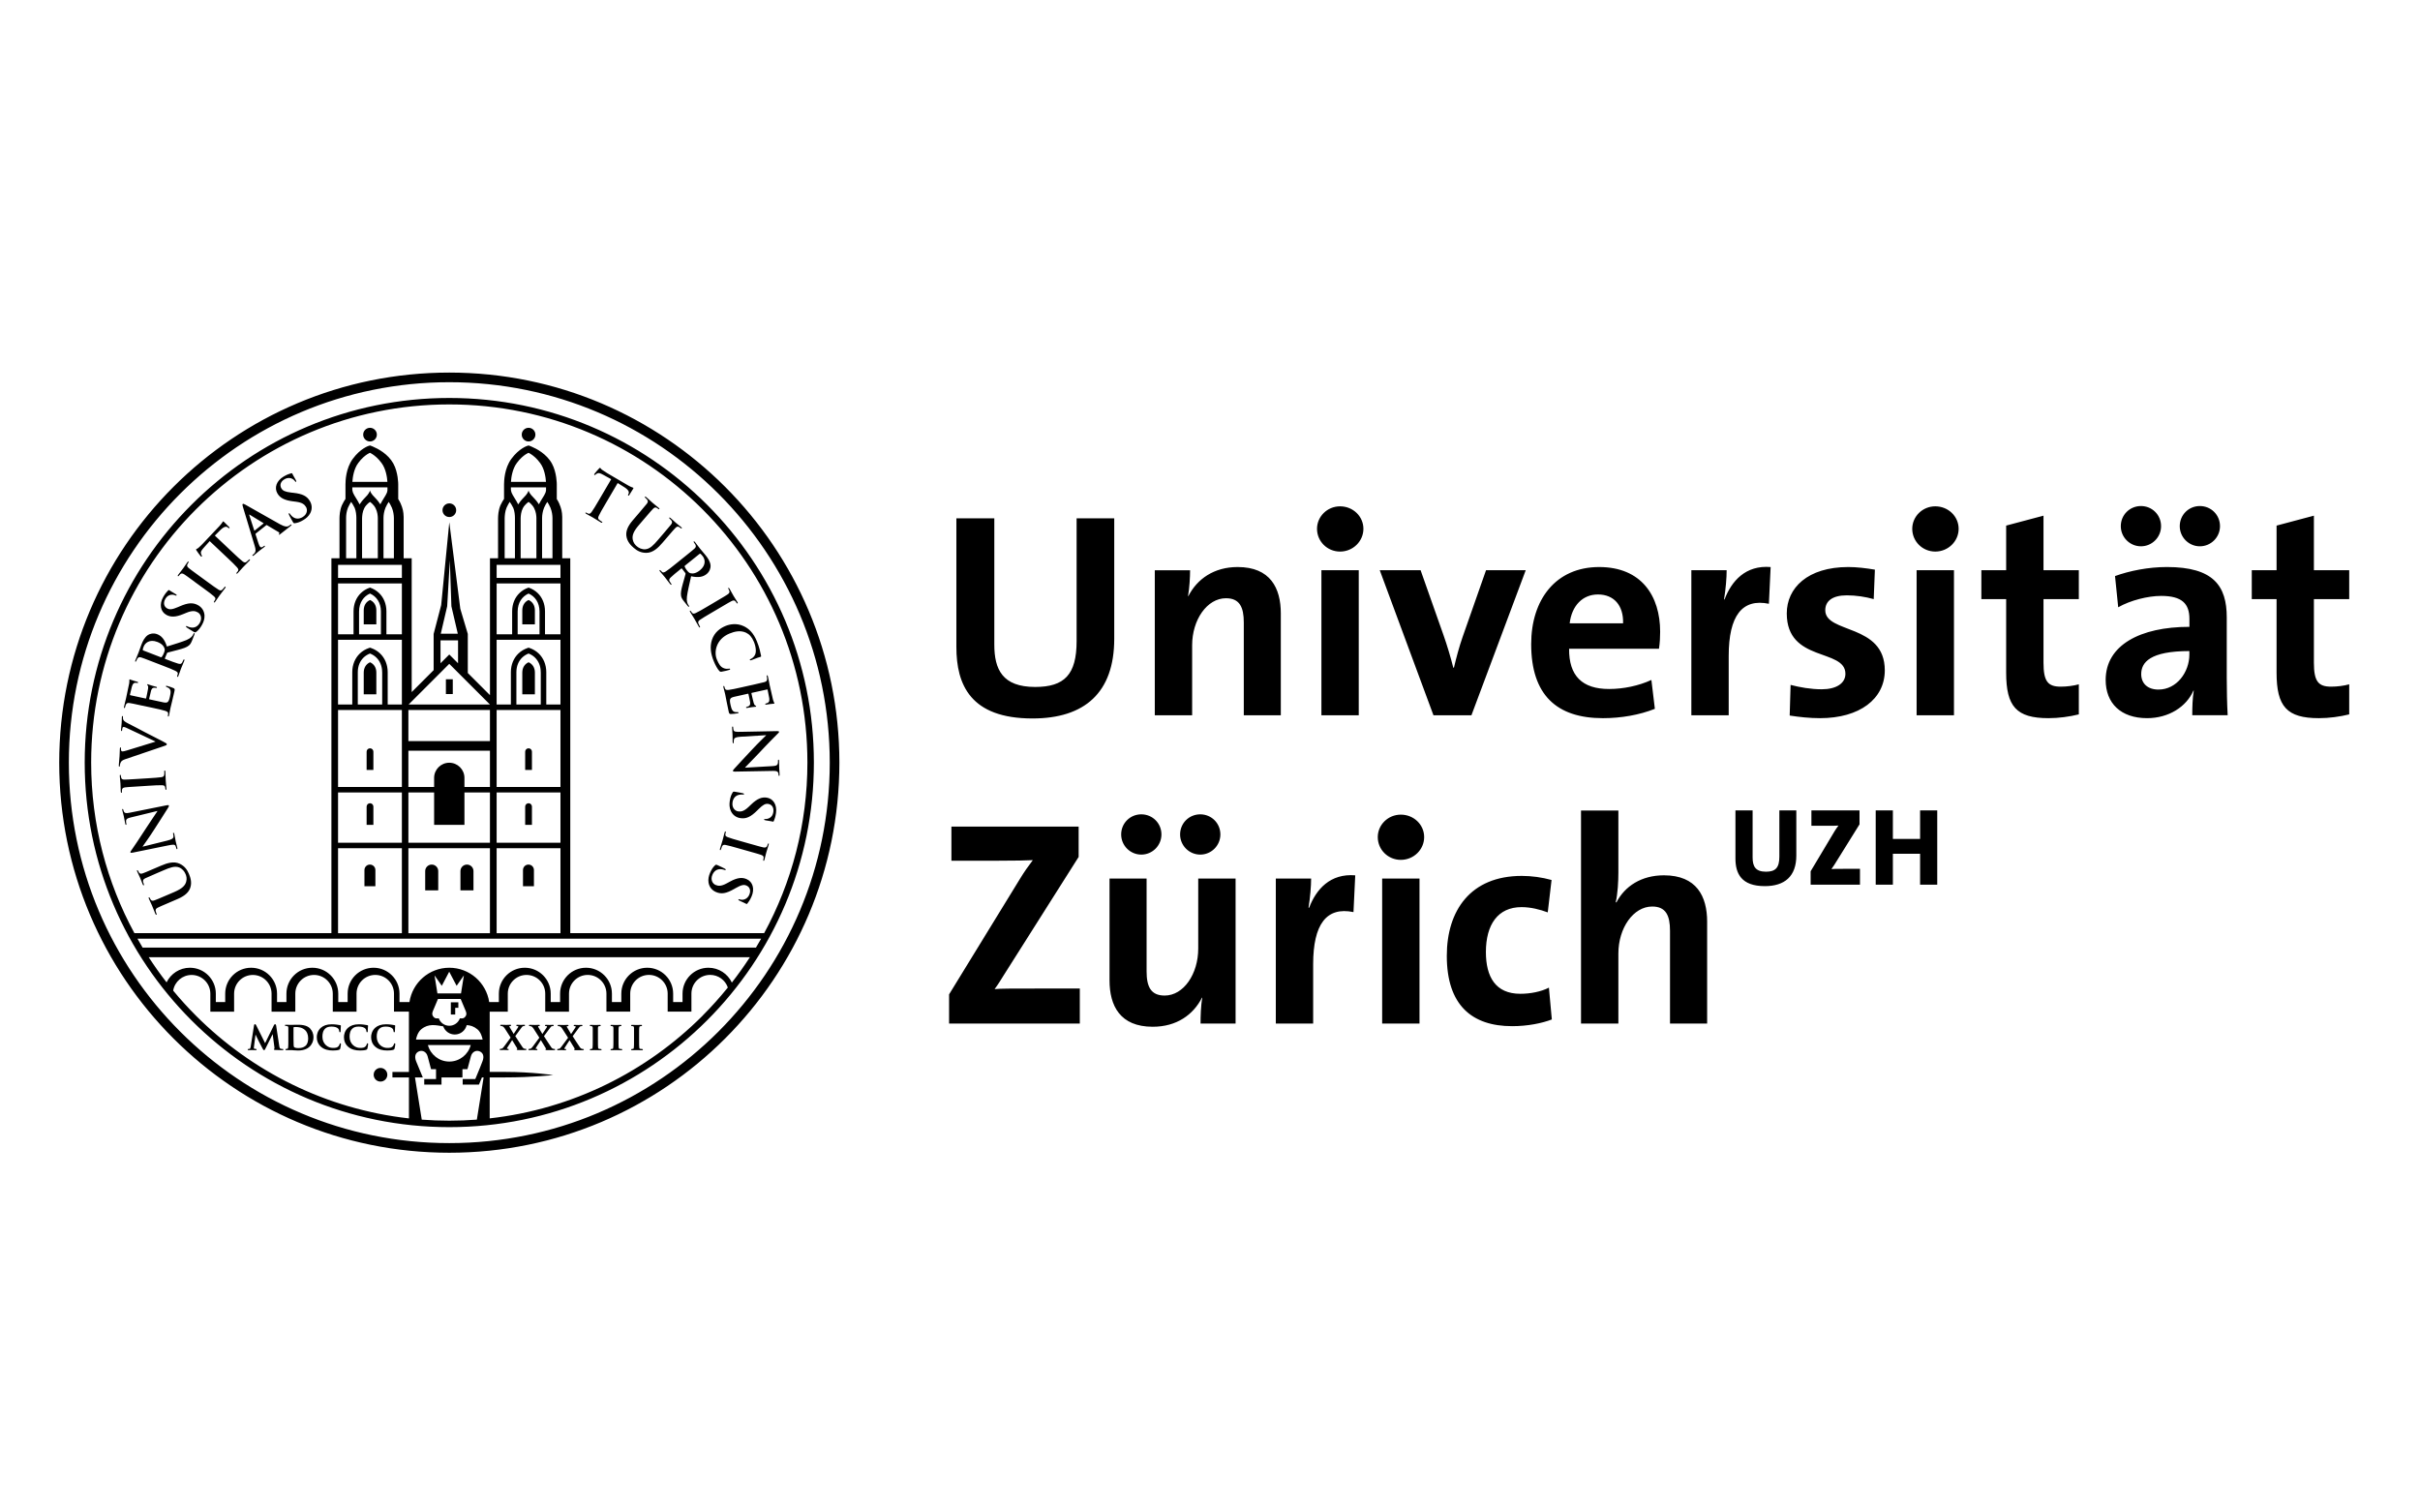
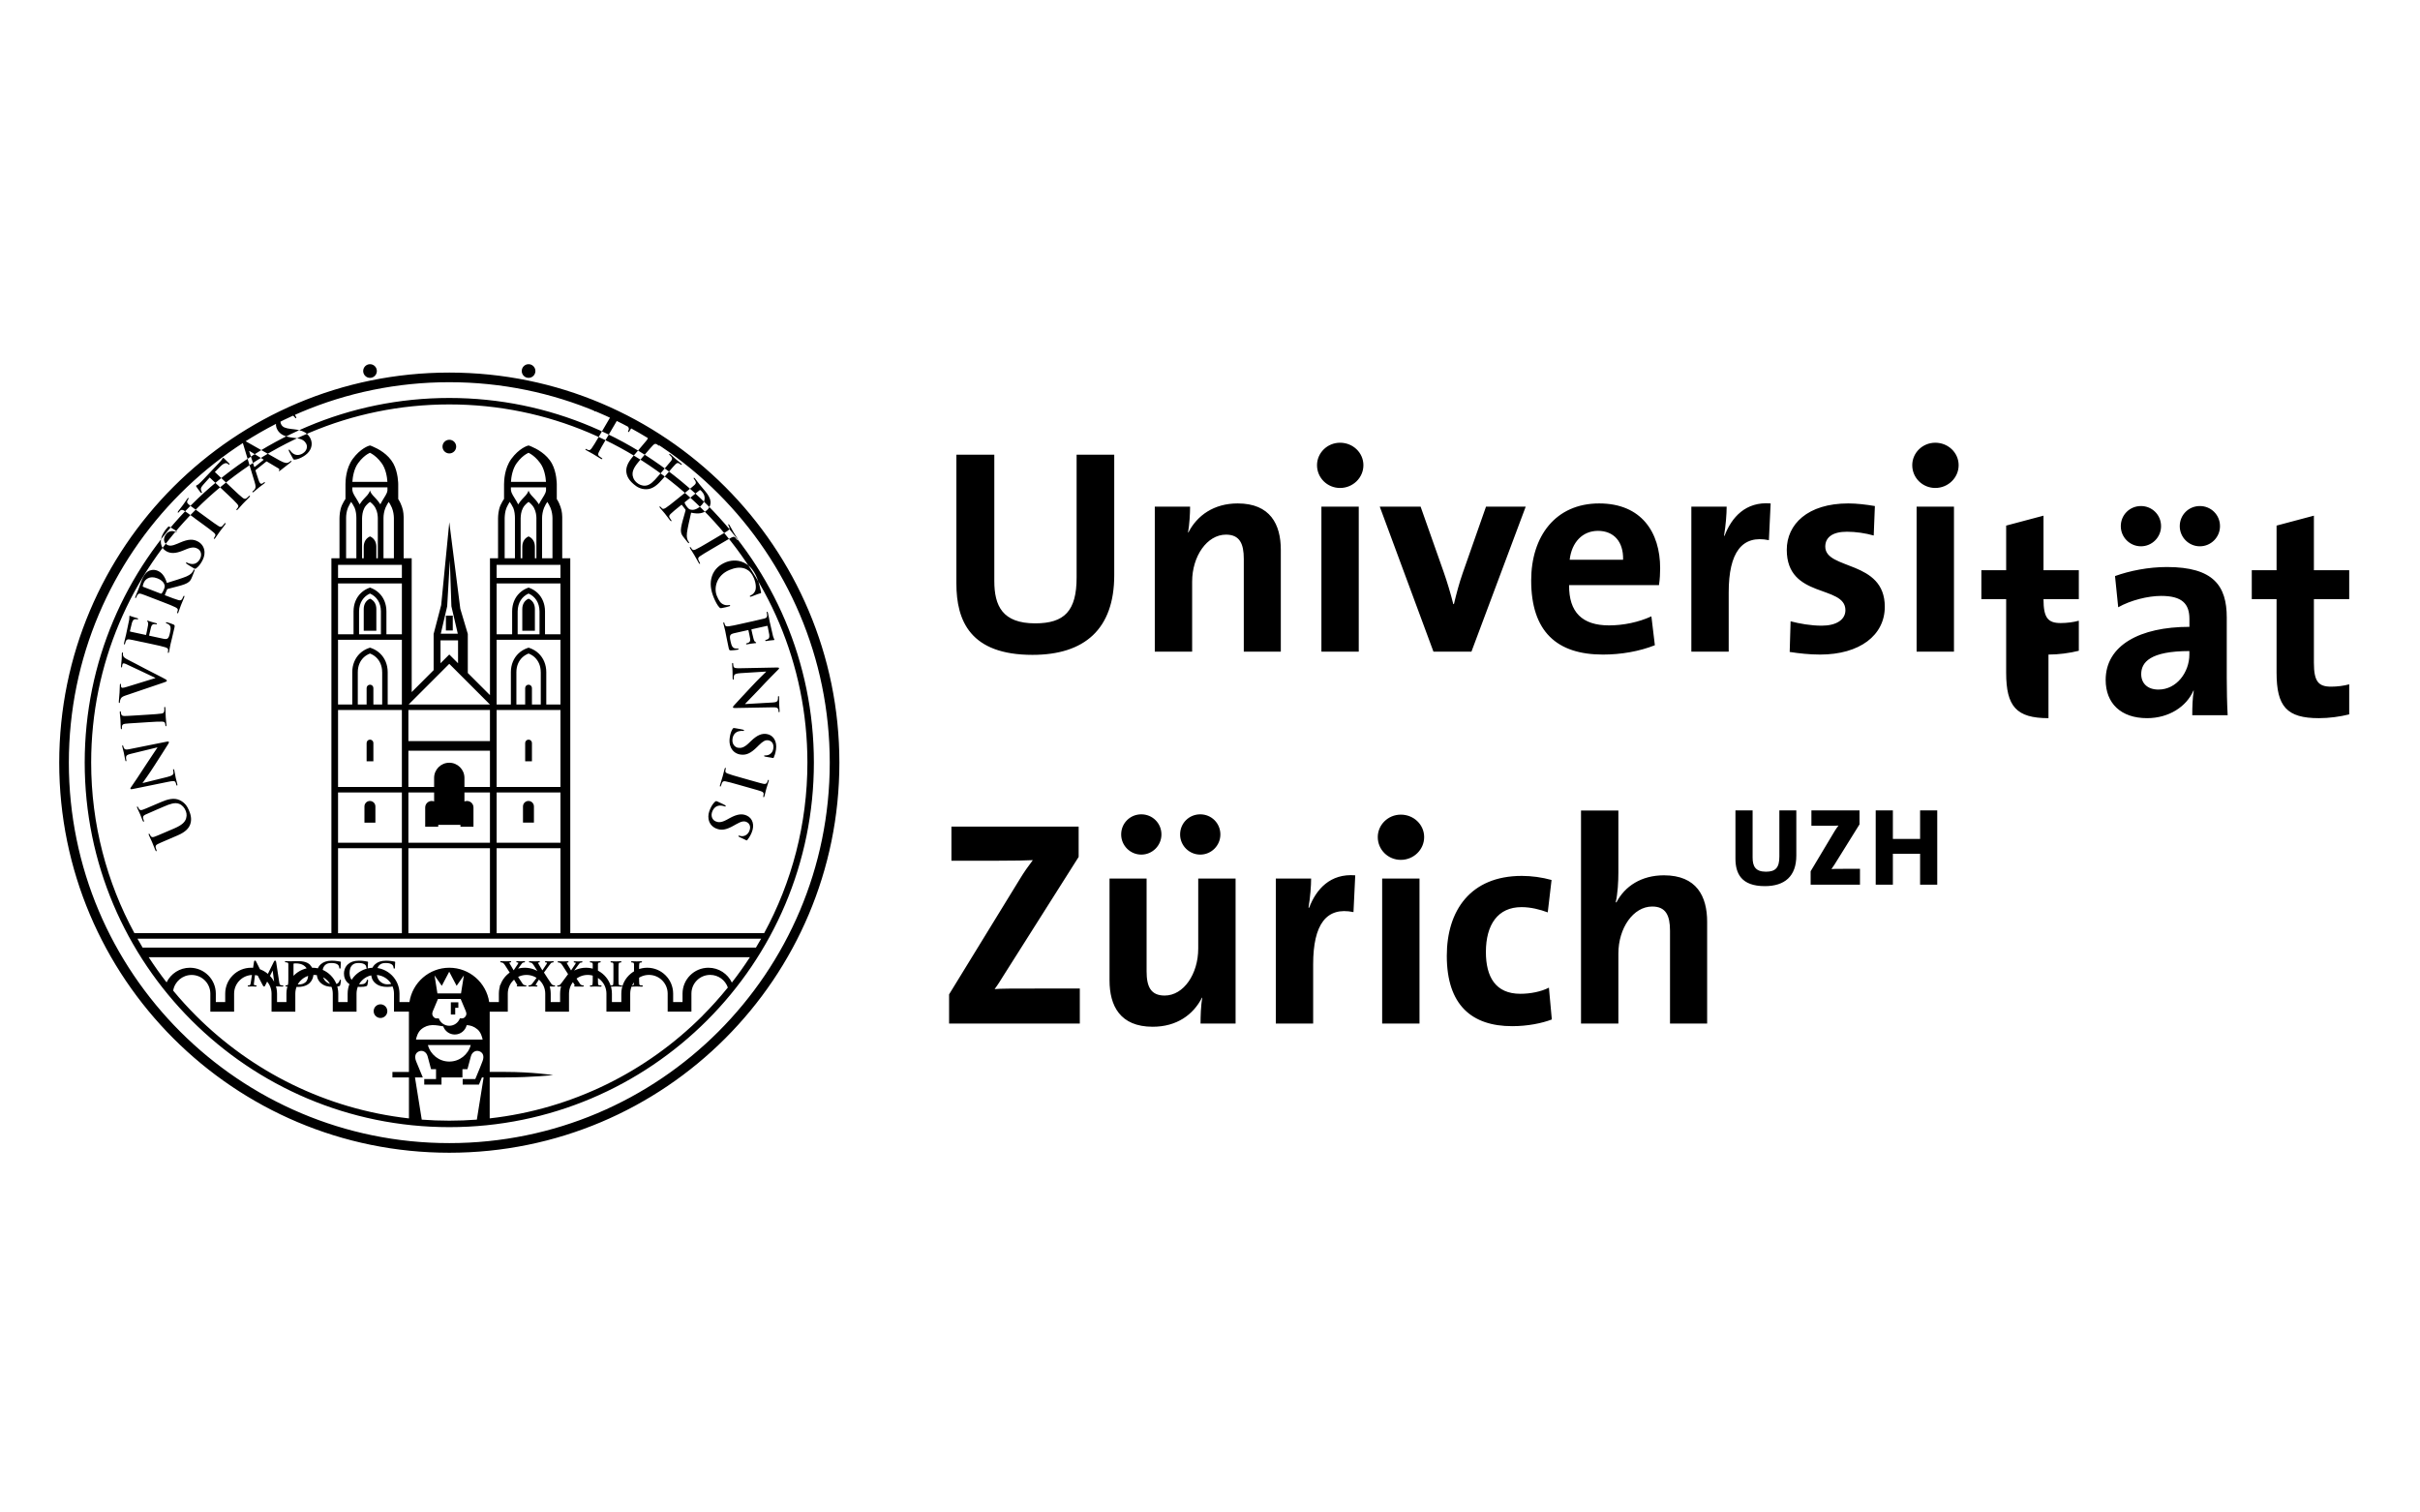
<svg xmlns="http://www.w3.org/2000/svg" width="100%" height="100%" viewBox="0 0 834 521" version="1.1" xml:space="preserve" style="fill-rule:evenodd;clip-rule:evenodd;stroke-linejoin:round;stroke-miterlimit:2;">
-   <path id="path2684" d="M196.534,321.604l-0,-129.198l-2.774,0l-0,-14.246c-0.045,-1.775 -0.286,-2.897 -1.071,-4.71c-0.197,-0.458 -0.48,-0.966 -0.804,-1.468l-0,-5.139c-0,-0 -0,-4.04 -1.674,-7.082c-1.814,-3.32 -5.335,-5.134 -7.048,-5.853c-0.397,-0.192 -0.653,-0.273 -0.703,-0.286l-0.286,-0.094l-0.357,0.094c-0.174,0.049 -2.958,0.932 -5.603,4.537c-2.399,3.315 -2.483,7.55 -2.505,8.722l-0,5.06c-0.317,0.469 -0.764,1.177 -1.255,2.226c-0.732,1.803 -0.787,3.477 -0.81,4.487l0,13.75l-2.784,0l-0,47.166l-7.64,-7.634l0,-13.46l-2.589,-8.689l-3.789,-29.805l-2.796,28.555l-2.601,9.945l0,12.472l-7.561,7.561l0,-46.111l-2.773,0l-0,-14.246c-0.045,-1.775 -0.277,-2.897 -1.066,-4.71c-0.201,-0.458 -0.486,-0.966 -0.804,-1.468l0,-5.139c0,-0 0,-4.041 -1.674,-7.082c-1.819,-3.32 -5.34,-5.134 -7.053,-5.854c-0.398,-0.192 -0.654,-0.272 -0.704,-0.285l-0.285,-0.094l-0.353,0.094c-0.174,0.049 -2.958,0.932 -5.608,4.537c-2.4,3.314 -2.484,7.55 -2.5,8.722l-0,5.06c-0.317,0.469 -0.765,1.177 -1.25,2.226c-0.737,1.803 -0.787,3.477 -0.815,4.487l-0,13.75l-2.785,-0l0,129.197l-67.885,0c-9.498,-17.483 -14.911,-37.505 -14.911,-58.806c-0,-34.085 13.812,-64.928 36.144,-87.271c22.344,-22.333 53.187,-36.145 87.272,-36.145c34.085,0 64.933,13.812 87.272,36.145c22.333,22.343 36.15,53.186 36.15,87.271c-0,21.301 -5.413,41.323 -14.911,58.806l-66.82,0l0.009,0.005Zm-3.382,-0l-21.998,-0l0,-29.28l21.998,-0l-0,29.28Zm-0,-31.178l-21.998,-0l0,-17.316l21.998,0l-0,17.316Zm-0,-19.207l-21.998,-0l0,-26.535l21.998,-0l-0,26.535Zm-6.786,-39.549l0,11.116l-8.404,0l0,-11.132c0,-2.143 0.781,-3.879 2.031,-5.073c0.62,-0.592 1.351,-1.027 2.166,-1.351c0.825,0.322 1.545,0.759 2.165,1.351c1.25,1.194 2.031,2.93 2.031,5.073l0.011,0.016Zm6.786,-11.177l-0,22.293l-4.888,0l-0,-11.132c-0,-2.612 -0.983,-4.883 -2.623,-6.446c-0.877,-0.842 -1.92,-1.462 -3.069,-1.864c-0.05,-0.044 -0.416,-0.134 -0.416,-0.134c0,0 -0.339,0.112 -0.375,0.13c-1.155,0.397 -2.215,1.026 -3.102,1.869c-1.641,1.562 -2.623,3.839 -2.617,6.445l-0,11.133l-4.911,0l-0,-22.293l21.998,-0l0.003,-0.001Zm-7.216,-9.783l0,7.891l-7.539,-0l0,-7.891c0.045,-3.052 1.524,-5.162 3.762,-6.155c2.243,0.988 3.75,3.103 3.777,6.155m7.216,-9.643l-0,17.534l-5.324,-0l0,-7.891c0,-2.617 -0.965,-4.832 -2.556,-6.35c-0.865,-0.82 -1.892,-1.44 -3.03,-1.831c-0.071,0 -0.067,-0.044 -0.067,-0.044l-0.085,0.044c-1.144,0.389 -2.176,1.011 -3.03,1.831c-1.596,1.518 -2.567,3.733 -2.561,6.35l-0,7.891l-5.346,-0l-0,-17.534l21.999,0Zm-0,-1.897l-21.998,-0l0,-4.498l21.998,0l-0,4.498Zm-16.289,-24.213c0.508,1.239 0.591,2.589 0.602,3.538l0,13.911l-3.543,0l-0,-13.928c0.045,-0.932 0.125,-2.21 0.653,-3.51c0.388,-0.837 0.764,-1.535 1.088,-2.009c0.402,0.592 0.787,1.161 1.177,1.998m8.019,3.632l0,13.817l-5.429,0l-0,-13.828c0.045,-0.909 0.112,-2.159 0.765,-3.443c0.686,-1.35 1.975,-2.154 1.975,-2.154c0,0 1.223,0.804 1.909,2.154c0.686,1.356 0.747,2.528 0.787,3.454m3.755,-5.613c0.339,0.474 0.698,1.166 1.083,2.003c0.53,1.306 0.675,2.578 0.692,3.516l-0,13.911l-3.577,0l-0,-13.911c-0,-0.949 0.183,-2.283 0.692,-3.527c0.433,-0.977 0.781,-1.535 1.11,-1.992m-12.533,-6.914c0.093,-1.552 0.519,-4.493 2.02,-6.496c1.144,-1.557 2.276,-2.478 3.108,-3.013c0.38,-0.25 0.686,-0.402 0.91,-0.508c0.223,0.107 0.53,0.254 0.909,0.508c0.826,0.535 1.965,1.456 3.108,3.013c1.502,2.003 1.92,4.944 2.015,6.496l-12.07,-0Zm12.092,1.897l0,1.038c-0.044,0.205 -0.089,0.519 -0.196,0.809c-0.179,0.474 -0.619,1.228 -1.211,2.149c-0.223,0.361 -0.614,0.971 -1.049,1.846c-0.558,-0.864 -1.032,-1.428 -1.373,-1.785c-0.366,-0.389 -0.865,-0.893 -1.267,-1.367c-0.881,-1.039 -0.926,-1.663 -0.926,-1.663c0,-0 -0.045,0.624 -0.909,1.663c-0.407,0.474 -0.899,0.976 -1.273,1.367c-0.339,0.361 -0.82,0.937 -1.389,1.814c-0.447,-0.899 -0.849,-1.518 -1.077,-1.892c-0.586,-0.921 -1.027,-1.675 -1.205,-2.149c-0.175,-0.458 -0.228,-0.988 -0.233,-1.032l0,-0.798l12.11,-0l-0.002,-0Zm-19.33,153.645l-28.109,-0l0,-29.28l28.109,-0l0,29.28Zm-19.241,-48.494l-0,11.156l10.452,-0l-0,-11.156l8.789,0l0,17.316l-28.109,-0l0,-17.316l8.868,0Zm19.241,-14.392l0,12.501l-8.789,-0l-0,-3.131c-0,-2.88 -2.338,-5.224 -5.229,-5.224c-2.885,0 -5.223,2.344 -5.223,5.224l-0,3.131l-8.868,-0l0,-12.501l28.109,0Zm0,-3.314l-28.109,-0l0,-10.72l28.109,-0l0,10.72Zm-14.018,-26.625l14.007,14.007l-28.008,0l14.001,-14.007Zm-2.93,-10.368l2.21,-9.464l0.915,-15.82l0.536,15.814l2.21,9.47l-5.871,0Zm5.955,2.272l-0,7.901l-3.025,-3.025l-3.019,3.02l-0,-7.896l6.044,-0Zm-19.359,100.921l-21.998,-0l0,-29.28l21.998,-0l0,29.28Zm0,-31.178l-21.998,-0l0,-17.316l21.998,0l0,17.316Zm0,-19.207l-21.998,-0l0,-26.535l21.998,-0l0,26.535Zm-6.786,-39.549l0,11.116l-8.409,0l-0,-11.132c-0,-2.143 0.786,-3.879 2.031,-5.073c0.619,-0.592 1.351,-1.027 2.171,-1.351c0.826,0.322 1.545,0.759 2.159,1.351c1.256,1.194 2.037,2.93 2.037,5.073l0.011,0.016Zm6.786,-11.177l0,22.293l-4.888,0l-0,-11.132c-0,-2.612 -0.983,-4.883 -2.629,-6.446c-0.876,-0.842 -1.919,-1.462 -3.063,-1.864c-0.054,-0.044 -0.42,-0.134 -0.42,-0.134c-0,0 -0.339,0.112 -0.375,0.13c-1.155,0.397 -2.215,1.026 -3.097,1.869c-1.646,1.562 -2.629,3.839 -2.623,6.445l0,11.133l-4.91,0l-0,-22.293l22.003,-0l0.002,-0.001Zm-7.221,-9.783l-0,7.891l-7.539,-0l0,-7.891c0.045,-3.052 1.529,-5.162 3.767,-6.155c2.243,0.988 3.744,3.103 3.772,6.155m7.221,-9.643l0,17.534l-5.329,-0l-0,-7.891c-0,-2.617 -0.96,-4.832 -2.562,-6.35c-0.853,-0.82 -1.886,-1.44 -3.024,-1.831c-0.072,0 -0.067,-0.044 -0.067,-0.044l-0.085,0.044c-1.138,0.389 -2.171,1.011 -3.03,1.831c-1.596,1.518 -2.567,3.733 -2.562,6.35l0,7.891l-5.346,-0l0,-17.534l22.005,0Zm0,-1.897l-21.998,-0l0,-4.498l21.998,0l0,4.498Zm-16.295,-24.213c0.508,1.239 0.598,2.589 0.609,3.538l-0,13.911l-3.538,0l-0,-13.928c-0,-0.932 0.125,-2.21 0.647,-3.51c0.397,-0.837 0.77,-1.535 1.089,-2.009c0.406,0.592 0.786,1.161 1.177,1.998m8.019,3.632l0,13.817l-5.429,0l-0,-13.828c0.044,-0.909 0.116,-2.159 0.764,-3.443c0.686,-1.35 1.976,-2.154 1.976,-2.154c-0,0 1.227,0.804 1.908,2.154c0.687,1.356 0.748,2.528 0.787,3.454m3.756,-5.613c0.339,0.474 0.697,1.166 1.088,2.003c0.53,1.306 0.67,2.578 0.692,3.516l0,13.911l-3.583,0l0,-13.911c0,-0.949 0.183,-2.283 0.692,-3.527c0.438,-0.977 0.787,-1.535 1.111,-1.992m-12.528,-6.914c0.094,-1.552 0.513,-4.493 2.02,-6.496c1.144,-1.557 2.277,-2.478 3.103,-3.013c0.384,-0.25 0.686,-0.402 0.909,-0.508c0.223,0.107 0.53,0.254 0.91,0.508c0.826,0.535 1.964,1.456 3.108,3.013c1.501,2.003 1.925,4.944 2.02,6.496l-12.07,-0Zm12.087,1.897l0,1.038c-0.045,0.205 -0.085,0.519 -0.187,0.809c-0.184,0.474 -0.625,1.228 -1.212,2.149c-0.223,0.361 -0.613,0.971 -1.049,1.846c-0.563,-0.864 -1.038,-1.428 -1.373,-1.785c-0.375,-0.389 -0.864,-0.893 -1.272,-1.367c-0.876,-1.039 -0.926,-1.663 -0.926,-1.663c-0,-0 -0.045,0.624 -0.904,1.663c-0.406,0.474 -0.904,0.976 -1.273,1.367c-0.339,0.361 -0.82,0.937 -1.395,1.814c-0.446,-0.899 -0.848,-1.518 -1.071,-1.892c-0.592,-0.921 -1.032,-1.675 -1.211,-2.149c-0.169,-0.452 -0.228,-0.971 -0.236,-1.026l-0,-0.804l12.109,-0Zm126.959,158.622l-211.335,0c-0.593,-1.009 -1.184,-2.042 -1.77,-3.074l214.929,-0c-0.586,1.032 -1.184,2.065 -1.797,3.074m-8.293,12.048c-1.428,-3.019 -4.503,-5.111 -8.069,-5.111c-4.933,0 -8.929,3.995 -8.929,8.934l0,2.885l-3.236,0l-0,-2.885c-0,-4.939 -3.996,-8.934 -8.929,-8.934c-4.933,0 -8.934,3.995 -8.934,8.934l0,2.885l-3.237,0l0,-2.885c0,-4.939 -4.001,-8.934 -8.928,-8.934c-4.939,0 -8.935,3.995 -8.935,8.934l0,2.885l-3.23,0l-0,-2.885c-0,-4.939 -4.002,-8.934 -8.935,-8.934c-4.933,0 -8.934,3.995 -8.934,8.934l0,2.885l-3.332,0c-1.015,-6.685 -6.774,-11.819 -13.744,-11.819c-6.97,0 -12.723,5.134 -13.739,11.819l-3.432,0l0,-2.885c0,-4.939 -4.001,-8.934 -8.929,-8.934c-4.938,0 -8.939,3.995 -8.939,8.934l-0,2.885l-3.231,0l-0,-2.885c-0,-4.939 -3.996,-8.934 -8.935,-8.934c-4.933,0 -8.928,3.995 -8.928,8.934l-0,2.885l-3.237,0l0,-2.885c0,-4.939 -4.001,-8.934 -8.929,-8.934c-4.938,0 -8.934,3.995 -8.934,8.934l0,2.885l-3.236,0l-0,-2.885c-0,-4.939 -3.996,-8.934 -8.929,-8.934c-3.538,0 -6.59,2.059 -8.041,5.039c-2.177,-2.796 -4.224,-5.692 -6.161,-8.672l207.195,0c-1.954,3.002 -4.024,5.926 -6.223,8.744m-10.106,11.44c-19.252,19.252 -44.827,32.16 -73.348,35.363l-0,-14.118l5.212,-0c9.665,-0 16.652,-0.804 16.652,-0.804c-0,0 -7.194,-1.093 -16.652,-1.093l-5.212,-0l-0,-20.76l6.233,0l-0,-6.21c-0,-3.561 2.89,-6.451 6.451,-6.451c3.566,-0 6.456,2.89 6.456,6.451l0,6.205l8.187,0l-0,-6.211c-0,-3.56 2.89,-6.451 6.451,-6.451c3.565,0 6.45,2.891 6.45,6.451l0,6.206l8.198,-0l-0,-6.211c-0,-3.56 2.885,-6.451 6.451,-6.451c3.566,0 6.457,2.891 6.457,6.451l-0,6.205l8.186,0l-0,-6.21c-0,-3.561 2.89,-6.451 6.456,-6.451c2.829,-0 5.224,1.819 6.094,4.352c-2.74,3.388 -5.647,6.636 -8.727,9.716m-79.878,10.116c-0.871,3.27 -3.84,5.686 -7.383,5.686c-3.538,0 -6.507,-2.416 -7.377,-5.686l14.76,0Zm-9.481,-6.451c0.586,1.636 2.143,2.813 3.984,2.813c1.992,-0 3.65,-1.378 4.107,-3.237c1.234,0.058 2.467,0.42 3.695,1.446c1.177,0.987 1.635,2.689 1.797,3.527l-22.969,-0c0.16,-0.838 0.625,-2.54 1.802,-3.527c2.517,-2.11 5.084,-1.418 7.584,-1.022m-2.991,-17.556l2.5,3.578l2.556,-4.85l2.555,4.85l2.5,-3.578l-0.993,6.212l-8.125,-0l-0.993,-6.212Zm1.183,8.109l7.818,-0c0.303,0.72 1.049,2.539 1.506,3.588c0.317,0.731 0.726,1.518 0.228,2.321c-0.591,0.954 -1.367,0.82 -1.908,0.776l-0.094,0c-0.547,1.49 -1.964,2.561 -3.644,2.561c-1.68,0 -3.091,-1.071 -3.638,-2.561l-0.094,0c-0.547,0.045 -1.317,0.179 -1.909,-0.776c-0.496,-0.803 -0.089,-1.59 0.228,-2.321c0.458,-1.049 1.206,-2.868 1.507,-3.588m13.404,41.59c-3.136,0.241 -6.301,0.362 -9.504,0.362c-3.192,-0 -6.356,-0.121 -9.492,-0.357l-2.332,-14.548l2.695,-0c-0.675,-1.595 -1.836,-4.385 -2.288,-5.518c-0.726,-1.819 -0.183,-3.025 1.027,-3.493c1.177,-0.458 2.505,0.187 2.924,1.74l1.177,4.42l1.719,0l0,3.421l-4.062,0l-0,1.897l5.948,0l0,-2.466l7.216,-0l-0,-2.852l1.724,0l1.189,-4.42c0.419,-1.551 1.763,-2.198 2.946,-1.74c1.217,0.468 1.758,1.674 1.032,3.493c-0.196,0.496 -0.513,1.311 -0.859,2.198l-1.607,3.89l-4.342,0l0,1.897l5.609,0l1.021,-2.466l0.586,-0l-2.333,14.542l0.006,0Zm-23.41,-16.439l-5.692,-0l-0,1.897l5.692,-0l-0,14.118c-28.527,-3.198 -54.107,-16.111 -73.365,-35.363c-2.763,-2.768 -5.397,-5.658 -7.886,-8.671c0.503,-3.064 3.154,-5.397 6.357,-5.397c3.565,0 6.451,2.891 6.451,6.451l-0,6.205l8.192,0l-0,-6.21c-0,-3.561 2.885,-6.451 6.451,-6.451c3.566,-0 6.456,2.89 6.456,6.451l0,6.205l8.187,0l-0,-6.211c-0,-3.56 2.89,-6.451 6.456,-6.451c3.561,0 6.457,2.891 6.457,6.451l-0,6.206l8.186,-0l0,-6.211c0,-3.56 2.891,-6.451 6.457,-6.451c3.566,0 6.451,2.891 6.451,6.451l-0,6.205l5.145,0l-0,20.759l0.005,0.017Zm13.906,-232.268c-69.392,0 -125.648,56.257 -125.648,125.649c0,69.392 56.256,125.648 125.648,125.648c69.398,-0 125.648,-56.256 125.648,-125.648c0,-69.392 -56.25,-125.649 -125.648,-125.649m2.037,210.18l1.083,0l-0,-1.897l-2.584,-0l0,4.202l1.507,0l-0,-2.305l-0.006,0Zm-94.744,-177.211c-23.733,23.734 -38.404,56.502 -38.404,92.719c0,36.211 14.671,68.979 38.404,92.712c23.728,23.728 56.496,38.399 92.707,38.399c36.217,-0 68.985,-14.671 92.719,-38.399c23.728,-23.733 38.398,-56.501 38.398,-92.712c0,-36.217 -14.67,-68.985 -38.398,-92.719c-23.734,-23.727 -56.502,-38.398 -92.719,-38.398c-36.211,-0 -68.979,14.671 -92.707,38.398m-41.724,92.719c-0,-74.253 60.19,-134.438 134.431,-134.438c74.253,0 134.438,60.185 134.438,134.438c-0,74.241 -60.185,134.431 -134.438,134.431c-74.241,0 -134.431,-60.19 -134.431,-134.431m641.309,42.059l0,-10.664l-9.379,-0l-0,10.664l-5.916,0l0,-25.614l5.916,0l-0,9.833l9.379,-0l0,-9.833l5.911,0l-0,25.614l-5.911,0Zm-37.719,0l0,-4.632l8.232,-13.772c0.402,-0.681 0.871,-1.328 1.366,-1.976c-0.674,0.045 -1.562,0.076 -4.026,0.076l-5.308,0l-0,-5.312l16.58,-0l-0,4.816l-8.688,13.962c-0.312,0.496 -0.602,0.915 -0.991,1.445c0.5,-0.08 1.938,-0.08 4.974,-0.08l4.861,-0l0,5.469l-17,-0l0,0.004Zm-15.79,0.491c-8.148,0 -10.125,-4.397 -10.125,-9.52l-0,-16.585l5.915,0l-0,16.239c-0,2.996 0.951,4.894 4.589,4.894c3.344,0 4.63,-1.407 4.63,-5.234l-0,-15.899l5.844,0l-0,15.558c-0,7.21 -4.058,10.547 -10.853,10.547m-32.679,47.355l0,-31.975c0,-5.235 -1.406,-8.354 -6.134,-8.354c-6.536,0 -11.661,7.444 -11.661,16.194l0,24.135l-12.875,0l0,-73.41l12.875,0l0,21.423c0,3.02 -0.223,7.233 -0.91,10.157l0.223,0.098c2.915,-5.631 8.643,-9.353 16.388,-9.353c11.259,0 14.889,7.243 14.889,15.988l-0,35.095l-12.777,0l-0.018,0.002Zm-54.402,0.904c-13.875,0 -22.523,-7.237 -22.523,-24.235c0,-15.586 8.148,-27.551 25.849,-27.551c3.415,0 7.031,0.503 10.254,1.407l-1.312,11.166c-2.71,-1.01 -5.831,-1.814 -9.049,-1.814c-8.148,0 -12.268,6.033 -12.268,15.486c-0,8.543 3.321,14.381 11.866,14.381c3.415,-0 7.138,-0.709 9.853,-2.116l1.004,10.966c-3.415,1.306 -8.348,2.31 -13.674,2.31m-44.799,-50.882l12.87,0l0,49.978l-12.87,0l-0,-49.978Zm6.433,-6.434c-4.425,0 -7.947,-3.521 -7.947,-7.852c0,-4.212 3.522,-7.734 7.947,-7.734c4.424,0 8.04,3.415 8.04,7.734c-0,4.331 -3.616,7.852 -8.04,7.852m-16.34,17.997c-9.245,-1.914 -13.875,4.124 -13.875,18.002l0,20.413l-12.87,0l-0,-49.978l12.169,0c0,2.511 -0.312,6.535 -0.906,10.056l0.223,0c2.411,-6.333 7.241,-11.864 15.889,-11.161l-0.607,12.668l-0.023,-0Zm-52.786,-19.811c-3.821,0 -6.942,-3.113 -6.942,-6.942c0,-3.917 3.121,-6.936 6.942,-6.936c3.817,0 6.938,3.019 6.938,6.936c-0,3.829 -3.121,6.942 -6.938,6.942m-20.317,0c-3.817,0 -6.937,-3.113 -6.937,-6.942c-0,-3.917 3.12,-6.936 6.937,-6.936c3.822,0 6.942,3.019 6.942,6.936c0,3.829 -3.12,6.942 -6.942,6.942m20.42,58.226c-0,-2.31 0.089,-6.233 0.603,-8.85l-0.09,-0.103c-3.018,5.932 -8.75,10.056 -16.997,10.056c-11.261,-0 -14.883,-7.243 -14.883,-15.988l0,-35.095l12.773,0l0,31.976c0,5.229 1.407,8.353 6.232,8.353c6.54,0 11.563,-7.443 11.563,-16.194l-0,-24.135l12.875,0l-0,49.978l-12.063,0l-0.013,0.002Zm-86.66,0l0,-10.056l24.431,-39.821c1.407,-2.316 2.818,-4.325 4.431,-6.44c-2.416,0.107 -5.636,0.201 -12.372,0.201l-15.686,-0l-0,-11.764l43.845,0l-0,10.458l-25.849,40.826c-1.004,1.613 -1.908,3.12 -3.113,4.732c1.707,-0.201 6.334,-0.201 14.682,-0.201l14.682,0l-0,12.065l-45.051,0Zm472.069,-105.246c-11.067,0 -14.581,-4.023 -14.581,-15.686l0,-25.341l-8.545,0l0,-9.955l8.545,-0l0,-15.385l12.866,-3.421l0,18.806l12.17,-0l-0,9.955l-12.17,0l0,21.92c0,6.44 1.514,8.248 5.938,8.248c2.116,-0 4.424,-0.304 6.232,-0.804l-0,10.357c-3.219,0.804 -6.933,1.306 -10.455,1.306m-41.019,-59.23c-3.817,-0 -6.928,-3.119 -6.928,-6.937c-0,-3.923 3.111,-6.941 6.928,-6.941c3.826,-0 6.942,3.018 6.942,6.941c0,3.818 -3.116,6.937 -6.942,6.937m-3.616,36.105c-13.571,-0 -16.594,3.917 -16.594,7.941c0,3.22 2.215,5.329 5.938,5.329c6.326,0 10.656,-6.032 10.656,-12.065l0,-1.205Zm-16.687,-36.105c-3.826,-0 -6.942,-3.119 -6.942,-6.937c-0,-3.923 3.116,-6.941 6.942,-6.941c3.821,-0 6.933,3.018 6.933,6.941c-0,3.818 -3.112,6.937 -6.933,6.937m17.687,58.226c0,-2.919 0.09,-5.832 0.514,-8.449l-0.09,-0.103c-2.415,5.631 -8.549,9.554 -15.991,9.554c-9.044,-0 -14.277,-5.129 -14.277,-13.175c0,-11.965 11.867,-18.299 28.862,-18.299l0,-2.717c0,-5.229 -2.513,-7.941 -9.754,-7.941c-4.518,-0 -10.563,1.507 -14.786,3.917l-1.098,-10.759c5.026,-1.808 11.46,-3.114 17.893,-3.114c16.093,0 20.616,6.535 20.616,17.395l-0,20.814c-0,4.024 0.089,8.75 0.312,12.874l-12.178,0l-0.023,0.003Zm-49.554,1.004c-11.067,0 -14.584,-4.023 -14.584,-15.686l-0,-25.341l-8.545,0l-0,-9.955l8.545,-0l-0,-15.385l12.87,-3.421l0,18.806l12.174,-0l0,9.955l-12.174,0l0,21.92c0,6.44 1.509,8.248 5.938,8.248c2.107,-0 4.428,-0.304 6.236,-0.804l0,10.357c-3.227,0.804 -6.942,1.306 -10.46,1.306m-45.442,-50.982l12.875,-0l0,49.978l-12.875,-0l0,-49.978Zm6.438,-6.434c-4.429,-0 -7.942,-3.522 -7.942,-7.846c-0,-4.225 3.513,-7.746 7.942,-7.746c4.424,0 8.044,3.421 8.044,7.746c0,4.324 -3.62,7.846 -8.044,7.846m-39.719,57.416c-3.621,0 -7.246,-0.402 -10.46,-0.904l0.312,-10.558c3.108,0.804 6.925,1.507 10.75,1.507c4.929,-0 8.143,-2.009 8.143,-5.329c0,-8.851 -20.21,-3.823 -20.21,-20.816c0,-8.75 7.148,-15.987 21.215,-15.987c2.919,-0 6.143,0.397 9.152,0.904l-0.402,10.156c-2.817,-0.804 -6.139,-1.306 -9.255,-1.306c-5.031,0 -7.442,2.009 -7.442,5.129c0,8.147 20.514,4.525 20.514,20.714c-0,9.855 -8.643,16.49 -22.322,16.49m-17.598,-39.42c-9.255,-1.914 -13.875,4.124 -13.875,18.003l-0,20.413l-12.871,-0l0,-49.978l12.166,-0c-0,2.511 -0.313,6.534 -0.907,10.055l0.179,0c2.411,-6.339 7.236,-11.863 15.888,-11.16l-0.602,12.667l0.022,0Zm-58.925,-3.214c-5.33,-0 -9.049,3.917 -9.754,9.955l18.406,0c0.179,-6.239 -3.223,-9.955 -8.652,-9.955m21.018,18.705l-30.973,0c-0.089,9.347 4.522,13.873 13.772,13.873c4.929,0 10.259,-1.105 14.59,-3.119l1.196,9.955c-5.326,2.115 -11.656,3.22 -17.893,3.22c-15.888,0 -24.732,-7.941 -24.732,-25.541c0,-15.285 8.442,-26.546 23.424,-26.546c14.576,-0 21.023,9.955 21.023,22.321c-0,1.708 -0.09,3.723 -0.402,5.837m-64.634,22.925l-13.09,-0l-18.504,-49.978l14.076,-0l7.946,22.522c1.201,3.421 2.411,7.444 3.317,11.06l0.223,0c0.804,-3.415 1.813,-7.237 3.014,-10.658l8.044,-22.924l13.679,-0l-18.705,49.978Zm-51.706,-49.978l12.871,-0l-0,49.978l-12.871,-0l-0,-49.978Zm6.433,-6.434c-4.424,-0 -7.947,-3.522 -7.947,-7.846c0,-4.225 3.523,-7.746 7.947,-7.746c4.424,0 8.04,3.421 8.04,7.746c0,4.324 -3.616,7.846 -8.04,7.846m-33.183,56.412l-0,-31.981c-0,-5.229 -1.411,-8.349 -6.139,-8.349c-6.531,-0 -11.66,7.445 -11.66,16.195l-0,24.135l-12.871,-0l-0,-49.978l12.165,-0c0,2.31 -0.223,6.233 -0.701,8.85l0.09,0.094c3.013,-5.932 8.852,-10.051 17,-10.051c11.254,0 14.875,7.238 14.875,15.988l-0,35.095l-12.768,0l0.009,0.002Zm-72.806,1.105c-21.418,-0 -26.244,-11.663 -26.244,-24.638l-0,-44.347l13.074,-0l0,43.544c0,8.549 2.813,14.581 14.074,14.581c10.062,0 14.286,-4.224 14.286,-15.787l-0,-42.338l12.969,-0l-0,41.529c-0,18.605 -10.257,27.456 -28.159,27.456m-173.678,-100.174c-1.301,0 -2.355,1.055 -2.355,2.355c-0,1.3 1.054,2.355 2.355,2.355c1.3,-0 2.354,-1.055 2.354,-2.355c0,-1.3 -1.054,-2.355 -2.354,-2.355m1.846,157.992l0,-5.58c0,-1.044 -0.842,-1.886 -1.88,-1.886c-1.049,-0 -1.892,0.842 -1.892,1.886l0,5.58l3.772,0Zm-0.686,-21.149l0,-6.284c0,-0.653 -0.519,-1.172 -1.166,-1.172c-0.642,0 -1.166,0.519 -1.166,1.172l-0,6.284l2.332,-0Zm0,-18.935l0,-6.289c0,-0.642 -0.519,-1.166 -1.166,-1.166c-0.642,-0 -1.166,0.524 -1.166,1.166l-0,6.289l2.332,0Zm1.016,-50.168l-0,-4.843c-0,-1.764 -0.882,-2.98 -2.171,-3.55c-1.295,0.57 -2.159,1.792 -2.171,3.55l0,4.843l4.342,0Zm-0,24.113l-0,-7.505c-0,-1.758 -0.882,-2.975 -2.171,-3.544c-1.295,0.569 -2.159,1.786 -2.171,3.544l0,7.505l4.342,0Zm-56.82,-91.853c-1.3,0 -2.355,1.055 -2.355,2.355c0,1.3 1.055,2.355 2.355,2.355c1.3,-0 2.355,-1.055 2.355,-2.355c0,-1.3 -1.055,-2.355 -2.355,-2.355m1.853,157.992l0,-5.58c0,-1.044 -0.848,-1.886 -1.892,-1.886c-1.038,-0 -1.88,0.842 -1.88,1.886l-0,5.58l3.772,0Zm-0.692,-21.149l0,-6.284c0,-0.653 -0.519,-1.172 -1.166,-1.172c-0.642,0 -1.167,0.519 -1.167,1.172l0,6.284l2.333,-0Zm0,-18.935l0,-6.289c0,-0.642 -0.519,-1.166 -1.166,-1.166c-0.642,-0 -1.167,0.524 -1.167,1.166l0,6.289l2.333,0Zm1.016,-50.168l-0,-4.843c-0,-1.764 -0.877,-2.98 -2.171,-3.55c-1.295,0.57 -2.154,1.792 -2.171,3.55l0,4.843l4.342,0Zm-0,24.113l-0,-7.505c-0,-1.758 -0.877,-2.975 -2.171,-3.544c-1.295,0.569 -2.154,1.786 -2.171,3.544l0,7.505l4.342,0Zm1.428,128.751c-1.3,0 -2.349,1.055 -2.349,2.355c-0,1.306 1.049,2.355 2.349,2.355c1.306,-0 2.361,-1.049 2.361,-2.355c-0,-1.3 -1.055,-2.355 -2.361,-2.355m22.545,-128.84l2.372,0l-0,-5.1l-2.372,-0l0,5.1Zm1.183,-65.72c-1.3,-0 -2.355,1.055 -2.355,2.355c0,1.3 1.055,2.354 2.355,2.354c1.306,0 2.36,-1.054 2.36,-2.354c0,-1.3 -1.054,-2.355 -2.36,-2.355m8.32,133.36l0,-6.635c0,-1.239 -1.004,-2.243 -2.243,-2.243c-1.239,-0 -2.249,1.004 -2.249,2.243l0,6.635l4.492,-0Zm-12.148,-0l-0,-6.635c-0,-1.239 -1.004,-2.243 -2.243,-2.243c-1.239,-0 -2.249,1.004 -2.249,2.243l-0,6.635l4.492,-0Zm70.257,54.682c-0.174,-0 -0.428,-0 -0.586,-0.045c-0.313,-0.058 -0.33,-0.143 -0.384,-0.446c-0.058,-0.469 -0.058,-1.373 -0.058,-2.456l-0,-1.992c-0,-1.718 -0,-2.037 0.045,-2.388c0.044,-0.398 0.084,-0.463 0.361,-0.525c0.134,-0.044 0.21,-0.044 0.331,-0.044c0.116,-0 0.276,-0.067 0.276,-0.228c-0.044,-0.183 -0.192,-0.183 -0.334,-0.192c-0.452,0 -1.211,0.045 -1.501,0.045c-0.331,-0 -1.128,-0.045 -1.569,-0.045c-0.178,0 -0.339,0 -0.375,0.192c0,0.161 0.161,0.228 0.286,0.228c0.138,-0 0.277,-0 0.397,0.049c0.224,0.085 0.295,0.138 0.331,0.513l-0,4.381c-0,1.082 -0,1.986 -0.058,2.444c-0.049,0.335 -0.085,0.42 -0.268,0.463c-0.098,0 -0.228,0.045 -0.397,0.045c-0.175,-0 -0.277,0.112 -0.277,0.219c-0,0.174 0.174,0.21 0.326,0.21c0.463,-0 1.267,-0.045 1.523,-0.045c0.317,-0 1.116,0.045 1.892,0.045c0.134,-0 0.308,-0.045 0.317,-0.21c-0,-0.121 -0.121,-0.219 -0.277,-0.219m-7.093,-0c-0.165,-0 -0.433,-0 -0.58,-0.045c-0.313,-0.058 -0.335,-0.143 -0.393,-0.446c-0.054,-0.469 -0.054,-1.373 -0.054,-2.455l0,-1.993c0,-1.718 0,-2.037 0.045,-2.388c0.045,-0.398 0.085,-0.463 0.362,-0.524c0.134,-0.045 0.218,-0.045 0.33,-0.045c0.116,-0 0.277,-0.067 0.277,-0.228c-0.045,-0.183 -0.188,-0.183 -0.331,-0.192c-0.457,0 -1.216,0.045 -1.506,0.045c-0.322,-0 -1.128,-0.045 -1.568,-0.045c-0.174,0 -0.339,0 -0.371,0.192c0,0.161 0.157,0.228 0.277,0.228c0.138,-0 0.277,-0 0.397,0.049c0.224,0.085 0.291,0.138 0.331,0.513l-0,4.381c-0,1.082 -0,1.986 -0.058,2.444c-0.049,0.335 -0.076,0.42 -0.268,0.463c-0.103,0 -0.228,0.045 -0.397,0.045c-0.175,0 -0.277,0.112 -0.277,0.219c-0,0.174 0.174,0.21 0.317,0.21c0.468,-0 1.272,-0.045 1.529,-0.045c0.317,0 1.116,0.045 1.886,0.045c0.143,-0 0.308,-0.045 0.321,-0.21c0,-0.116 -0.116,-0.219 -0.276,-0.219m-7.093,0c-0.17,0 -0.437,0 -0.58,-0.045c-0.313,-0.058 -0.335,-0.142 -0.389,-0.446c-0.049,-0.469 -0.049,-1.373 -0.049,-2.455l0,-4.381c0.045,-0.398 0.085,-0.463 0.362,-0.524c0.134,-0.045 0.219,-0.045 0.33,-0.045c0.116,0 0.286,-0.067 0.286,-0.228c-0.045,-0.183 -0.197,-0.183 -0.339,-0.192c-0.452,0 -1.211,0.045 -1.496,0.045c-0.335,0 -1.127,-0.045 -1.574,-0.045c-0.174,0 -0.339,0 -0.375,0.192c0,0.161 0.161,0.228 0.286,0.228c0.138,0 0.277,0 0.397,0.049c0.224,0.085 0.295,0.139 0.335,0.513l0,4.381c0,1.083 0,1.987 -0.058,2.444c-0.044,0.335 -0.076,0.42 -0.272,0.464c-0.094,-0 -0.223,0.044 -0.384,0.044c-0.179,0 -0.286,0.112 -0.286,0.219c0,0.174 0.174,0.21 0.322,0.21c0.468,-0 1.267,-0.045 1.523,-0.045c0.317,0 1.116,0.045 1.892,0.045c0.138,-0 0.308,-0.045 0.317,-0.21c-0,-0.116 -0.116,-0.219 -0.277,-0.219m-6.111,0c-0.093,0 -0.276,0 -0.419,-0.058c-0.241,-0.076 -0.402,-0.183 -0.598,-0.424c-0.272,-0.33 -2.114,-3.242 -2.561,-3.923l1.903,-2.594c0.357,-0.491 0.575,-0.776 0.781,-0.826c0.156,-0.045 0.295,-0.063 0.406,-0.063c0.134,0 0.273,-0.071 0.277,-0.219c0,-0.174 -0.178,-0.2 -0.308,-0.2c-0.442,-0 -0.926,0.044 -1.144,0.044c-0.218,0 -0.77,-0.044 -1.222,-0.044c-0.17,-0 -0.339,0.044 -0.348,0.2c-0,0.157 0.138,0.219 0.241,0.219c0.089,0 0.245,0 0.339,0.045c0.103,-0 0.139,0.085 0.134,0.098c0,0.063 -0.045,0.219 -0.125,0.357c-0.178,0.295 -1.088,1.635 -1.49,2.232c-0.446,-0.73 -0.898,-1.478 -1.384,-2.332c-0.062,-0.107 -0.111,-0.259 -0.111,-0.286c-0,0 -0,-0.049 0.089,-0.071c0.085,-0.045 0.201,-0.045 0.263,-0.045c0.117,-0 0.268,-0.058 0.273,-0.219c-0,-0.174 -0.183,-0.201 -0.335,-0.201c-0.438,0 -1.161,0.045 -1.312,0.045c-0.558,-0 -1.501,-0.045 -1.78,-0.045c-0.142,0 -0.312,0 -0.334,0.192c-0,0.121 0.093,0.228 0.214,0.228c0.107,-0 0.29,-0 0.469,0.076c0.384,0.125 0.597,0.339 0.887,0.781l2.026,3.159l-2.249,3.035c-0.402,0.547 -0.564,0.698 -0.876,0.782c-0.161,0.044 -0.331,0.049 -0.402,0.049c-0.134,-0 -0.25,0.102 -0.25,0.227c-0,0.139 0.134,0.201 0.263,0.201l0.201,0c0.197,0 0.764,-0.044 0.988,-0.044c0.285,-0 1.055,0.044 1.127,0.044l0.21,0c0.151,0 0.326,0 0.334,-0.201c0,-0.138 -0.12,-0.218 -0.241,-0.227l-0.25,-0c-0.075,-0 -0.134,-0.045 -0.134,-0.09c0,-0.084 0.05,-0.232 0.157,-0.397l1.635,-2.534c0.513,0.843 1.121,1.859 1.763,2.902c0.045,0.045 0.045,0.067 0.045,0.076c-0.125,0.045 -0.228,0.116 -0.228,0.241c0.045,0.21 0.21,0.197 0.503,0.219l2.518,0c0.139,0 0.308,-0.045 0.322,-0.21c-0,-0.134 -0.13,-0.218 -0.246,-0.218m-9.916,-0c-0.103,-0 -0.277,-0 -0.424,-0.058c-0.245,-0.076 -0.402,-0.184 -0.591,-0.425c-0.273,-0.33 -2.121,-3.242 -2.567,-3.922l1.902,-2.595c0.357,-0.491 0.575,-0.776 0.781,-0.826c0.157,-0.045 0.295,-0.062 0.407,-0.062c0.138,-0 0.272,-0.072 0.272,-0.219c0,-0.174 -0.179,-0.201 -0.299,-0.201c-0.442,-0 -0.921,0.045 -1.144,0.045c-0.223,-0 -0.77,-0.045 -1.222,-0.045c-0.161,-0 -0.339,0.045 -0.353,0.201c0,0.156 0.152,0.219 0.241,0.219c0.094,-0 0.246,-0 0.344,0.044c0.107,0 0.138,0.085 0.134,0.098c-0,0.063 -0.045,0.219 -0.121,0.358c-0.178,0.294 -1.088,1.635 -1.489,2.232c-0.442,-0.737 -0.899,-1.479 -1.384,-2.333c-0.067,-0.107 -0.112,-0.259 -0.107,-0.286c-0,0 -0,-0.044 0.084,-0.071c0.085,-0.045 0.201,-0.045 0.259,-0.045c0.121,0 0.277,-0.058 0.277,-0.218c0,-0.175 -0.178,-0.201 -0.335,-0.201c-0.433,-0 -1.16,0.044 -1.311,0.044c-0.558,0 -1.496,-0.044 -1.78,-0.044c-0.148,-0 -0.308,-0 -0.335,0.192c-0,0.12 0.094,0.227 0.21,0.227c0.111,0 0.29,0 0.469,0.076c0.383,0.125 0.596,0.339 0.892,0.781l2.02,3.159l-2.249,3.036c-0.401,0.547 -0.563,0.697 -0.876,0.781c-0.16,0.045 -0.33,0.049 -0.401,0.049c-0.139,0 -0.25,0.103 -0.25,0.228c-0,0.138 0.134,0.201 0.263,0.201l0.201,-0c0.196,-0 0.764,-0.045 0.982,-0.045c0.29,-0 1.055,0.045 1.133,0.045l0.21,-0c0.151,-0 0.321,-0 0.334,-0.201c0,-0.139 -0.116,-0.219 -0.241,-0.228l-0.25,0c-0.076,0 -0.134,-0.045 -0.134,-0.089c0,-0.085 0.058,-0.232 0.161,-0.398l1.635,-2.533c0.514,0.842 1.122,1.858 1.764,2.902c0.044,0.044 0.044,0.067 0.044,0.076c-0.12,0.044 -0.227,0.116 -0.227,0.241c0.044,0.21 0.21,0.201 0.507,0.218l2.514,0c0.138,0 0.308,-0.044 0.317,-0.209c-0,-0.134 -0.116,-0.219 -0.237,-0.219m-9.922,-0c-0.103,-0 -0.286,-0 -0.424,-0.058c-0.241,-0.076 -0.402,-0.183 -0.592,-0.424c-0.272,-0.331 -2.115,-3.242 -2.561,-3.923l1.897,-2.595c0.357,-0.491 0.575,-0.776 0.787,-0.826c0.152,-0.044 0.295,-0.062 0.402,-0.062c0.138,-0 0.272,-0.072 0.277,-0.219c-0,-0.174 -0.179,-0.201 -0.308,-0.201c-0.447,0 -0.927,0.045 -1.144,0.045c-0.223,-0 -0.77,-0.045 -1.222,-0.045c-0.161,0 -0.335,0.045 -0.349,0.201c0,0.156 0.143,0.219 0.242,0.219c0.089,-0 0.245,-0 0.339,0.045c0.103,-0 0.134,0.084 0.134,0.098c-0,0.062 -0.045,0.219 -0.116,0.357c-0.183,0.295 -1.094,1.635 -1.496,2.232c-0.442,-0.731 -0.899,-1.479 -1.384,-2.333c-0.062,-0.107 -0.111,-0.258 -0.111,-0.285c-0,-0 -0,-0.049 0.089,-0.072c0.085,-0.044 0.205,-0.044 0.254,-0.044c0.125,-0 0.277,-0.058 0.286,-0.219c0,-0.174 -0.183,-0.201 -0.335,-0.201c-0.446,0 -1.16,0.045 -1.317,0.045c-0.558,-0 -1.495,-0.045 -1.78,-0.045c-0.138,0 -0.308,0 -0.334,0.192c-0,0.121 0.089,0.228 0.209,0.228c0.108,-0 0.291,-0 0.469,0.076c0.384,0.125 0.597,0.339 0.893,0.781l2.02,3.158l-2.243,3.036c-0.406,0.547 -0.569,0.697 -0.882,0.781c-0.156,0.045 -0.33,0.049 -0.402,0.049c-0.134,0 -0.25,0.103 -0.25,0.228c0,0.138 0.134,0.201 0.264,0.201l0.205,-0c0.188,-0 0.759,-0.045 0.977,-0.045c0.29,0 1.06,0.045 1.132,0.045l0.21,-0c0.152,-0 0.326,-0 0.335,-0.201c0,-0.138 -0.116,-0.219 -0.241,-0.228l-0.254,0c-0.067,0 -0.13,-0.044 -0.13,-0.089c0,-0.085 0.054,-0.232 0.161,-0.397l1.635,-2.534c0.513,0.843 1.121,1.858 1.769,2.902c0.044,0.045 0.044,0.067 0.044,0.076c-0.12,0.045 -0.232,0.116 -0.232,0.241c0.045,0.21 0.219,0.201 0.503,0.219l2.52,-0c0.134,-0 0.303,-0.045 0.317,-0.21c-0,-0.134 -0.125,-0.219 -0.241,-0.219m-45.179,-1.897c-0.157,0 -0.232,0.152 -0.241,0.308c-0.045,0.183 -0.192,0.503 -0.38,0.709c-0.437,0.486 -0.965,0.57 -2.003,0.57c-1.518,-0 -3.538,-1.239 -3.544,-3.868c0,-1.094 0.206,-2.149 1.044,-2.863c0.508,-0.433 1.127,-0.619 2.143,-0.619c1.06,-0 1.824,0.277 2.193,0.636c0.272,0.272 0.415,0.659 0.424,0.988c-0,0.138 0.044,0.321 0.21,0.335c0.205,-0 0.245,-0.214 0.259,-0.375c-0,-0.228 -0,-0.854 0.044,-1.217c0.045,-0.401 0.049,-0.524 0.049,-0.636c0,-0.111 -0.102,-0.223 -0.254,-0.223c-0.335,-0.045 -0.72,-0.121 -1.166,-0.188c-0.531,-0.066 -0.977,-0.116 -1.714,-0.116c-1.752,0 -2.901,0.463 -3.772,1.216c-1.138,1.028 -1.4,2.378 -1.4,3.171c-0,1.105 0.317,2.416 1.501,3.404c1.082,0.915 2.461,1.249 4.068,1.249c0.77,0 1.657,-0.067 2.148,-0.263c0.205,-0.072 0.317,-0.183 0.362,-0.393c0.129,-0.406 0.259,-1.373 0.259,-1.529c-0,-0.116 -0.05,-0.277 -0.224,-0.295m-9.364,0c-0.16,0 -0.227,0.152 -0.245,0.308c-0.045,0.183 -0.183,0.503 -0.375,0.709c-0.433,0.486 -0.96,0.569 -1.998,0.569c-1.523,0 -3.543,-1.238 -3.549,-3.867c0,-1.094 0.21,-2.149 1.044,-2.863c0.513,-0.433 1.132,-0.619 2.143,-0.619c1.06,-0 1.824,0.277 2.193,0.636c0.272,0.272 0.406,0.658 0.424,0.988c-0,0.138 0.044,0.321 0.209,0.335c0.206,-0 0.242,-0.215 0.255,-0.375c-0,-0.228 -0,-0.854 0.045,-1.217c0.044,-0.402 0.049,-0.524 0.058,-0.636c-0,-0.112 -0.112,-0.223 -0.264,-0.223c-0.335,-0.045 -0.719,-0.121 -1.161,-0.188c-0.535,-0.067 -0.982,-0.116 -1.718,-0.116c-1.758,0 -2.902,0.463 -3.767,1.216c-1.144,1.028 -1.401,2.378 -1.401,3.17c0,1.105 0.308,2.417 1.496,3.405c1.088,0.915 2.466,1.249 4.074,1.249c0.758,0 1.657,-0.067 2.148,-0.263c0.206,-0.072 0.317,-0.183 0.357,-0.393c0.121,-0.406 0.255,-1.373 0.255,-1.529c-0,-0.116 -0.049,-0.277 -0.223,-0.295m-9.364,0c-0.157,0 -0.228,0.152 -0.241,0.308c-0.045,0.183 -0.192,0.502 -0.38,0.709c-0.437,0.485 -0.965,0.569 -1.998,0.569c-1.523,0 -3.543,-1.239 -3.549,-3.867c0,-1.094 0.21,-2.149 1.044,-2.863c0.508,-0.433 1.133,-0.619 2.143,-0.619c1.06,-0 1.824,0.277 2.193,0.636c0.272,0.272 0.415,0.658 0.424,0.988c-0,0.138 0.044,0.321 0.219,0.335c0.2,-0 0.241,-0.215 0.25,-0.375c-0,-0.228 -0,-0.854 0.044,-1.217c0.045,-0.402 0.054,-0.524 0.054,-0.636c-0,-0.112 -0.107,-0.223 -0.264,-0.223c-0.334,-0.045 -0.719,-0.121 -1.16,-0.188c-0.536,-0.067 -0.982,-0.116 -1.719,-0.116c-1.752,0 -2.902,0.463 -3.767,1.216c-1.144,1.028 -1.4,2.378 -1.4,3.17c-0,1.105 0.312,2.416 1.49,3.404c1.088,0.916 2.472,1.25 4.079,1.25c0.764,-0 1.652,-0.067 2.148,-0.263c0.206,-0.072 0.313,-0.183 0.362,-0.393c0.121,-0.407 0.25,-1.373 0.25,-1.529c0,-0.116 -0.049,-0.277 -0.223,-0.295m-11.066,-1.83c-0,1.155 -0.241,2.131 -0.96,2.734c-0.686,0.563 -1.44,0.742 -2.489,0.742c-0.909,0 -1.345,-0.245 -1.456,-0.406c-0.063,-0.067 -0.107,-0.48 -0.112,-0.748c0,-0.223 -0.045,-1.088 -0.045,-2.283l0,-3.621c0,-0.121 0,-0.099 0.085,-0.143c0.049,-0.045 0.463,-0.072 0.686,-0.067c0.91,-0 2.154,0.111 3.204,1.049c0.502,0.428 1.06,1.334 1.06,2.746m0.731,-3.259c-1.311,-1.323 -3.309,-1.312 -4.771,-1.312c-0.703,0 -1.546,0.045 -1.898,0.045c-0.33,-0 -1.076,-0.045 -1.69,-0.045c-0.161,0 -0.34,0 -0.362,0.197c0,0.16 0.17,0.218 0.295,0.218c0.169,0 0.37,0 0.442,0.045c0.357,0.121 0.397,0.156 0.437,0.53l0,4.375c0,1.038 0,1.931 -0.058,2.4c-0.044,0.33 -0.094,0.479 -0.272,0.513c-0.094,0 -0.219,0.045 -0.389,0.045c-0.169,0 -0.276,0.112 -0.276,0.219c-0,0.169 0.174,0.21 0.321,0.21l1.473,-0c0.286,-0 0.709,-0 1.172,0.062c0.469,0.045 0.977,0.067 1.406,0.067c2.177,0 3.438,-0.804 3.985,-1.356c0.681,-0.664 1.306,-1.769 1.306,-3.214c-0,-1.367 -0.53,-2.338 -1.133,-2.941m-9.537,6.986c-0.134,0 -0.308,0 -0.636,-0.098c-0.295,-0.085 -0.398,-0.326 -0.502,-1.038l-1.061,-6.976c-0.049,-0.267 -0.192,-0.428 -0.361,-0.442c-0.17,0 -0.291,0.134 -0.389,0.335l-3.052,6.206l-3.053,-6.128c-0.151,-0.308 -0.272,-0.41 -0.442,-0.41c-0.169,-0 -0.29,0.16 -0.317,0.366l-1.155,7.383c-0.049,0.375 -0.179,0.775 -0.402,0.781l-0.348,0c-0.138,0 -0.268,0.067 -0.277,0.205c0,0.192 0.192,0.224 0.308,0.224c0.38,-0 0.938,-0.045 1.155,-0.045c0.206,0 0.743,0.045 1.234,0.045c0.165,-0 0.366,-0 0.375,-0.224c-0,-0.151 -0.148,-0.2 -0.277,-0.205c-0.094,0 -0.197,0 -0.393,-0.049c-0.196,-0.045 -0.286,-0.085 -0.286,-0.232c0,-0.183 0,-0.326 0.045,-0.519l0.53,-4.163c0.393,0.798 0.977,2.003 1.055,2.193c0.138,0.335 1.066,2.048 1.345,2.572c0.196,0.34 0.299,0.598 0.552,0.62c0.219,-0 0.286,-0.174 0.547,-0.692l2.411,-4.833l0.614,4.643l-0,0.241l-0,0.143c-0.085,0.045 -0.183,0.072 -0.192,0.206c-0,0.16 0.16,0.218 0.437,0.227c0.469,0.045 2.126,0.072 2.422,0.072c0.174,-0 0.375,-0 0.402,-0.224c-0,-0.16 -0.161,-0.205 -0.286,-0.205m149.052,-63.274c0.268,-0.25 0.393,-0.263 0.815,-0.084c1.049,0.452 2.165,1.026 2.461,1.177c0.286,0.143 0.469,0.295 0.402,0.447c-0.072,0.174 -0.259,0.116 -0.407,0.049c-0.25,-0.107 -0.686,-0.201 -1.055,-0.246c-1.596,-0.187 -2.6,0.715 -3.113,1.904c-0.748,1.718 0.058,3.063 1.071,3.504c0.938,0.406 1.942,0.502 3.879,-0.553l1.065,-0.58c2.562,-1.395 4.214,-1.546 5.765,-0.871c2.109,0.91 2.857,3.326 1.708,5.983c-0.536,1.25 -1.078,1.97 -1.429,2.41c-0.112,0.157 -0.21,0.228 -0.348,0.17c-0.246,-0.107 -0.77,-0.424 -2.26,-1.071c-0.425,-0.179 -0.553,-0.309 -0.486,-0.458c0.058,-0.134 0.197,-0.143 0.429,-0.045c0.174,0.072 0.803,0.237 1.479,0.049c0.485,-0.134 1.3,-0.442 1.841,-1.685c0.608,-1.417 0.161,-2.639 -0.988,-3.13c-0.881,-0.384 -1.746,-0.232 -3.638,0.837l-0.63,0.357c-2.746,1.574 -4.426,1.825 -6.245,1.032c-1.11,-0.48 -2.249,-1.473 -2.55,-3.237c-0.201,-1.227 0.089,-2.371 0.53,-3.392c0.48,-1.105 0.982,-1.909 1.702,-2.573m12.296,-7.354c3.052,0.864 3.616,1.021 4.269,1.16c0.692,0.157 1.088,0.05 1.317,-0.361c0.12,-0.201 0.219,-0.458 0.286,-0.697c0.058,-0.201 0.129,-0.313 0.29,-0.268c0.125,0.044 0.116,0.205 -0,0.53c-0.21,0.759 -0.631,2.009 -0.798,2.595c-0.138,0.497 -0.415,1.696 -0.631,2.461c-0.071,0.263 -0.156,0.415 -0.277,0.379c-0.156,-0.049 -0.169,-0.178 -0.111,-0.379c0.062,-0.201 0.085,-0.371 0.111,-0.62c0.059,-0.569 -0.245,-0.826 -0.937,-1.065c-0.625,-0.224 -1.188,-0.38 -4.241,-1.245l-3.532,-0.999c-1.948,-0.552 -3.538,-0.999 -4.42,-1.16c-0.558,-0.094 -0.96,-0.058 -1.211,0.518c-0.125,0.273 -0.286,0.703 -0.366,1.005c-0.067,0.223 -0.156,0.308 -0.25,0.277c-0.143,-0.045 -0.161,-0.219 -0.094,-0.442c0.375,-1.323 0.792,-2.573 0.943,-3.12c0.134,-0.458 0.429,-1.735 0.659,-2.545c0.071,-0.263 0.165,-0.379 0.312,-0.339c0.103,0.045 0.139,0.121 0.072,0.366c-0.09,0.295 -0.116,0.553 -0.13,0.742c-0.044,0.425 0.273,0.642 0.837,0.866c0.815,0.339 2.405,0.786 4.353,1.333l3.532,1.005l0.017,0.003Zm-6.25,-17.718c0.196,-0.308 0.308,-0.357 0.759,-0.29c1.138,0.17 2.366,0.424 2.695,0.497c0.308,0.062 0.525,0.156 0.502,0.317c-0.044,0.192 -0.218,0.178 -0.379,0.156c-0.272,-0.045 -0.714,0 -1.083,0.045c-1.596,0.236 -2.327,1.372 -2.511,2.656c-0.268,1.858 0.86,2.946 1.959,3.108c1.01,0.143 2.003,-0.045 3.593,-1.551l0.882,-0.843c2.104,-2.02 3.661,-2.595 5.335,-2.355c2.271,0.331 3.627,2.461 3.22,5.335c-0.196,1.34 -0.524,2.182 -0.748,2.695c-0.067,0.183 -0.142,0.273 -0.29,0.25c-0.268,-0.044 -0.854,-0.205 -2.466,-0.433c-0.453,-0.067 -0.609,-0.151 -0.587,-0.312c0,-0.152 0.152,-0.197 0.402,-0.156c0.183,-0 0.837,-0 1.44,-0.34c0.438,-0.254 1.144,-0.764 1.334,-2.109c0.223,-1.529 -0.536,-2.584 -1.775,-2.763c-0.948,-0.138 -1.741,0.237 -3.287,1.764l-0.518,0.519c-2.238,2.221 -3.79,2.908 -5.754,2.623c-1.2,-0.17 -2.556,-0.826 -3.315,-2.456c-0.513,-1.127 -0.536,-2.31 -0.375,-3.404c0.174,-1.2 0.452,-2.103 0.965,-2.94m2.802,-19.253c-1.624,0.099 -2.154,0.393 -2.288,0.815c-0.112,0.357 -0.116,0.753 -0.107,1.088c-0,0.228 -0.045,0.357 -0.157,0.357c-0.165,0 -0.218,-0.178 -0.223,-0.469c-0.049,-1.355 0,-2.192 -0.044,-2.589c-0,-0.192 -0.103,-1.166 -0.139,-2.249c0,-0.272 0,-0.463 0.192,-0.468c0.13,-0 0.179,0.12 0.183,0.33c0,0.272 0.045,0.647 0.134,0.932c0.192,0.541 0.792,0.603 2.612,0.558l12.355,-0.245c0.419,-0 0.708,0.044 0.714,0.241c-0,0.232 -0.25,0.428 -0.614,0.798c-0.263,0.259 -3.555,3.549 -6.468,6.702c-1.367,1.468 -4.274,4.392 -4.592,4.754l-0,0.107l9.358,-0.535c1.272,-0.067 1.663,-0.273 1.853,-0.782c0.116,-0.317 0.093,-0.814 0.089,-1.104c-0,-0.25 0.049,-0.34 0.174,-0.34c0.165,0 0.196,0.219 0.205,0.531c0.045,1.082 0,2.087 0.045,2.527c-0,0.228 0.103,1.022 0.134,2.043c-0,0.272 -0,0.48 -0.174,0.485c-0.125,0 -0.192,-0.116 -0.201,-0.37c-0,-0.205 -0,-0.375 -0.076,-0.625c-0.196,-0.575 -0.636,-0.725 -1.808,-0.709l-13.164,0.237c-0.458,-0 -0.653,-0.058 -0.658,-0.246c-0,-0.228 0.209,-0.485 0.433,-0.72c1.205,-1.362 3.844,-4.129 5.915,-6.372c2.17,-2.355 4.693,-4.761 5.078,-5.151l-0,-0.067l-8.756,0.541l-0.005,-0.005Zm3.845,-17.812c3.097,-0.698 3.666,-0.826 4.308,-1.011c0.681,-0.196 0.971,-0.437 0.965,-1.138c0,-0.174 -0.058,-0.524 -0.116,-0.809c-0.058,-0.223 -0.045,-0.353 0.098,-0.384c0.148,-0.044 0.219,0.103 0.286,0.406c0.12,0.553 0.241,1.144 0.353,1.652c0.098,0.536 0.183,1.01 0.245,1.295c0.152,0.653 1.06,4.704 1.166,5.083c0.13,0.38 0.241,0.698 0.317,0.849c0.045,0.102 0.134,0.205 0.156,0.312c0,0.103 -0.058,0.139 -0.156,0.161c-0.138,0.045 -0.406,-0 -1.361,0.134c-0.206,-0 -1.111,0.183 -1.368,0.201c-0.107,-0 -0.232,-0 -0.268,-0.157c-0.044,-0.138 0.063,-0.205 0.241,-0.245c0.143,-0.045 0.486,-0.13 0.709,-0.286c0.335,-0.228 0.536,-0.485 0.428,-1.534c-0.044,-0.353 -0.479,-2.5 -0.569,-2.908c0,-0.098 -0.093,-0.129 -0.232,-0.094l-5.156,1.144c-0.143,0.045 -0.219,0.072 -0.192,0.188c0.098,0.452 0.625,2.79 0.77,3.253c0.152,0.48 0.277,0.77 0.525,0.91c0.196,0.107 0.316,0.16 0.339,0.263c-0,0.085 -0,0.156 -0.134,0.183c-0.116,0.045 -0.463,0 -1.518,0.17c-0.42,0.071 -1.244,0.196 -1.389,0.227c-0.161,0.045 -0.384,0.09 -0.424,-0.102c-0.045,-0.139 0.044,-0.201 0.138,-0.223c0.201,-0.063 0.469,-0.121 0.72,-0.246c0.38,-0.196 0.625,-0.546 0.536,-1.317c-0.045,-0.397 -0.48,-2.422 -0.592,-2.907c0,-0.103 -0.107,-0.107 -0.227,-0.076l-1.608,0.362c-0.692,0.156 -2.572,0.558 -3.158,0.709c-1.395,0.357 -1.63,0.747 -1.161,2.829c0.116,0.53 0.313,1.384 0.67,1.858c0.366,0.475 0.848,0.625 1.719,0.58c0.227,0 0.326,0 0.357,0.152c0.044,0.17 -0.13,0.201 -0.335,0.25c-0.469,0.103 -1.886,0.25 -2.321,0.241c-0.559,0 -0.597,-0.205 -0.776,-0.981c-0.339,-1.524 -0.553,-2.657 -0.731,-3.538c-0.156,-0.883 -0.273,-1.518 -0.415,-2.132c-0.049,-0.223 -0.152,-0.67 -0.277,-1.155c-0.107,-0.469 -0.264,-0.988 -0.357,-1.396c-0.063,-0.263 -0.045,-0.419 0.111,-0.452c0.103,-0.044 0.183,0.045 0.241,0.29c0.067,0.299 0.161,0.541 0.246,0.714c0.17,0.384 0.641,0.393 1.25,0.339c0.876,-0.093 2.489,-0.457 4.358,-0.875l3.588,-0.804l0.001,0.015Zm-13.734,-15.637c0.877,-2.572 2.824,-3.967 4.699,-4.743c1.312,-0.541 3.75,-1.077 6.211,0.072c1.847,0.859 3.382,2.371 4.565,5.245c0.496,1.194 0.714,1.942 0.965,2.874c0.205,0.776 0.29,1.462 0.469,2.065c0.067,0.219 -0,0.335 -0.112,0.384c-0.156,0.062 -0.406,0.103 -1.099,0.339c-0.653,0.228 -1.702,0.687 -2.104,0.804c-0.299,0.102 -0.474,0.129 -0.541,-0.045c-0.062,-0.156 0.071,-0.254 0.348,-0.37c0.586,-0.268 1.161,-0.799 1.462,-1.491c0.416,-0.915 0.313,-2.633 -0.424,-4.408c-0.698,-1.674 -1.573,-2.595 -2.695,-3.13c-1.875,-0.871 -3.856,-0.48 -5.726,0.294c-4.592,1.898 -5.424,6.328 -4.353,8.912c0.709,1.713 1.334,2.679 2.54,3.081c0.502,0.178 1.166,0.201 1.54,0.129c0.335,-0.067 0.424,-0.062 0.491,0.094c0.054,0.134 -0.062,0.228 -0.219,0.29c-0.227,0.094 -2.003,0.558 -2.739,0.642c-0.367,0.044 -0.497,-0 -0.765,-0.273c-0.631,-0.647 -1.373,-2.053 -1.881,-3.286c-1.093,-2.64 -1.434,-5.101 -0.63,-7.483m1.546,-13.282c2.734,-1.607 3.23,-1.908 3.788,-2.282c0.592,-0.389 0.793,-0.753 0.648,-1.206c-0.063,-0.227 -0.183,-0.468 -0.308,-0.686c-0.112,-0.178 -0.134,-0.312 -0,-0.397c0.111,-0.063 0.227,0.062 0.402,0.352c0.401,0.681 1.01,1.847 1.322,2.367c0.264,0.451 0.943,1.478 1.345,2.159c0.138,0.232 0.183,0.402 0.076,0.463c-0.139,0.09 -0.246,0 -0.353,-0.178c-0.107,-0.183 -0.205,-0.317 -0.37,-0.508c-0.375,-0.433 -0.77,-0.402 -1.418,-0.063c-0.597,0.304 -1.099,0.598 -3.834,2.211l-3.164,1.863c-1.741,1.027 -3.164,1.864 -3.895,2.394c-0.452,0.339 -0.703,0.653 -0.457,1.239c0.116,0.272 0.312,0.687 0.474,0.96c0.111,0.196 0.111,0.317 0.044,0.366c-0.129,0.08 -0.267,-0.045 -0.379,-0.232c-0.697,-1.183 -1.317,-2.35 -1.601,-2.835c-0.246,-0.411 -0.966,-1.518 -1.39,-2.238c-0.138,-0.228 -0.156,-0.388 -0.045,-0.463c0.094,-0.049 0.192,-0 0.313,0.201c0.16,0.272 0.326,0.469 0.457,0.608c0.286,0.317 0.653,0.241 1.206,0c0.809,-0.357 2.227,-1.194 3.973,-2.221l3.164,-1.869l0.002,-0.005Zm-10.799,-12.294c-0.178,0.148 -0.218,0.228 -0.174,0.384c0.156,0.429 0.502,0.96 0.826,1.362c0.53,0.653 0.764,0.815 1.211,0.932c0.748,0.205 1.875,0.071 3.209,-0.999c2.304,-1.858 1.741,-3.923 0.971,-4.883c-0.322,-0.406 -0.581,-0.686 -0.759,-0.809c-0.121,-0.089 -0.21,-0.067 -0.348,0.045l-4.939,3.978l0.003,-0.01Zm-0.263,-2.951c2.472,-1.987 2.924,-2.355 3.42,-2.808c0.525,-0.474 0.681,-0.814 0.362,-1.445c-0.071,-0.151 -0.277,-0.446 -0.457,-0.669c-0.148,-0.179 -0.197,-0.299 -0.081,-0.398c0.112,-0.089 0.241,0 0.429,0.241c0.697,0.86 1.473,1.925 1.752,2.266c0.442,0.552 1.484,1.747 1.886,2.255c0.826,1.026 1.607,2.192 1.714,3.554c0.058,0.703 -0.25,2.02 -1.34,2.897c-1.2,0.97 -2.712,1.355 -5.368,0.786c-0.653,2.913 -1.2,5.201 -1.434,6.97c-0.21,1.669 0.214,2.427 0.361,2.707c0.107,0.205 0.21,0.366 0.313,0.496c0.107,0.134 0.111,0.233 0.044,0.3c-0.129,0.102 -0.25,-0 -0.415,-0.179l-1.239,-1.546c-0.736,-0.909 -0.982,-1.384 -1.094,-1.986c-0.191,-0.999 0.076,-2.232 0.598,-4.152c0.375,-1.367 0.87,-3.008 0.948,-3.415c0.045,-0.156 -0.044,-0.268 -0.125,-0.384l-1.104,-1.44c-0.067,-0.076 -0.134,-0.103 -0.242,-0.045l-0.223,0.192c-1.512,1.212 -2.795,2.25 -3.415,2.88c-0.428,0.424 -0.708,0.815 -0.379,1.35c0.16,0.273 0.419,0.659 0.575,0.854c0.107,0.13 0.107,0.233 0.044,0.295c-0.116,0.094 -0.254,0 -0.428,-0.196c-0.754,-0.944 -1.674,-2.183 -1.87,-2.428c-0.25,-0.308 -1.121,-1.295 -1.646,-1.942c-0.174,-0.214 -0.21,-0.362 -0.103,-0.458c0.085,-0.067 0.183,-0.044 0.34,0.157c0.196,0.241 0.384,0.415 0.535,0.535c0.326,0.268 0.754,0.063 1.273,-0.25c0.747,-0.468 2.037,-1.501 3.527,-2.706l2.862,-2.305l-0.02,0.017Zm-15.819,-14.908c2.064,-2.405 2.444,-2.851 2.851,-3.387c0.429,-0.564 0.519,-0.926 0.094,-1.485c-0.102,-0.138 -0.357,-0.388 -0.58,-0.575c-0.174,-0.151 -0.241,-0.267 -0.143,-0.375c0.094,-0.111 0.237,-0.049 0.469,0.157c0.843,0.72 1.802,1.624 2.277,2.031c0.375,0.326 1.412,1.138 1.986,1.624c0.232,0.205 0.322,0.33 0.223,0.442c-0.093,0.112 -0.218,0.063 -0.375,-0.071c-0.174,-0.152 -0.285,-0.219 -0.502,-0.353c-0.497,-0.286 -0.854,-0.121 -1.356,0.402c-0.469,0.48 -0.848,0.926 -2.918,3.331l-1.904,2.216c-1.969,2.299 -2.338,3.66 -2.109,4.955c0.219,1.2 0.888,1.886 1.423,2.35c0.698,0.596 1.747,1.11 2.924,1.021c1.619,-0.121 2.885,-1.512 4.286,-3.142l1.702,-1.975c2.065,-2.411 2.444,-2.852 2.852,-3.382c0.428,-0.569 0.518,-0.932 0.089,-1.49c-0.103,-0.139 -0.353,-0.384 -0.525,-0.541c-0.178,-0.148 -0.245,-0.264 -0.151,-0.366c0.093,-0.112 0.232,-0.05 0.452,0.138c0.809,0.692 1.769,1.596 1.786,1.613c0.187,0.161 1.227,0.971 1.846,1.501c0.219,0.192 0.3,0.317 0.206,0.428c-0.094,0.112 -0.219,0.063 -0.406,-0.107c-0.175,-0.143 -0.277,-0.21 -0.497,-0.348c-0.497,-0.286 -0.859,-0.129 -1.361,0.402c-0.469,0.48 -0.849,0.921 -2.913,3.332l-1.457,1.69c-1.507,1.758 -3.287,3.477 -5.597,3.477c-1.953,-0 -3.242,-0.804 -4.269,-1.685c-0.843,-0.72 -2.322,-2.076 -2.578,-4.113c-0.183,-1.418 0.218,-3.108 2.187,-5.407l1.987,-2.311l0.001,0.003Zm-9.409,-11.869l-2.723,-1.507c-1.066,-0.575 -1.551,-0.737 -2.054,-0.496c-0.339,0.16 -0.558,0.321 -0.675,0.446c-0.125,0.12 -0.218,0.161 -0.33,0.103c-0.125,-0.072 -0.107,-0.183 -0,-0.384c0.17,-0.286 1.473,-1.724 1.591,-1.847c0.196,-0.201 0.308,-0.277 0.419,-0.214c0.143,0.084 0.219,0.37 0.648,0.67c0.491,0.357 1.155,0.792 1.746,1.143l7.132,4.186c0.575,0.334 1.005,0.519 1.295,0.642c0.299,0.102 0.469,0.151 0.541,0.192c0.125,0.075 0.08,0.196 -0.076,0.463c-0.223,0.379 -1.004,1.59 -1.284,2.059c-0.12,0.174 -0.223,0.259 -0.33,0.196c-0.138,-0.089 -0.129,-0.201 0,-0.48l0.103,-0.205c0.236,-0.491 0.044,-1.278 -1.535,-2.254l-2.238,-1.39l-4.335,7.383c-0.971,1.657 -1.808,3.08 -2.171,3.912c-0.241,0.53 -0.371,0.993 0.134,1.384c0.227,0.178 0.602,0.452 0.87,0.608c0.201,0.116 0.259,0.223 0.206,0.313c-0.072,0.129 -0.25,0.093 -0.447,-0c-1.189,-0.692 -2.294,-1.418 -2.796,-1.708c-0.411,-0.246 -1.579,-0.859 -2.299,-1.278c-0.232,-0.139 -0.33,-0.268 -0.254,-0.398c0.049,-0.089 0.156,-0.102 0.375,0.045c0.267,0.161 0.507,0.25 0.692,0.308c0.401,0.139 0.741,-0.192 1.099,-0.681c0.535,-0.703 1.367,-2.126 2.343,-3.783l4.331,-7.383l0.022,-0.045Zm-108.996,15.162c-0.357,0.044 -0.469,-0 -0.703,-0.406c-0.581,-0.988 -1.15,-2.11 -1.3,-2.405c-0.143,-0.286 -0.206,-0.514 -0.063,-0.598c0.161,-0.093 0.273,0.054 0.357,0.201c0.139,0.228 0.438,0.569 0.704,0.821c1.183,1.093 2.533,0.948 3.644,0.29c1.618,-0.96 1.757,-2.517 1.194,-3.471c-0.525,-0.882 -1.284,-1.546 -3.466,-1.83l-1.205,-0.157c-2.891,-0.375 -4.319,-1.227 -5.179,-2.678c-1.172,-1.976 -0.357,-4.375 2.138,-5.854c1.166,-0.692 2.025,-0.96 2.567,-1.105c0.183,-0.063 0.308,-0.063 0.379,0.062c0.139,0.232 0.375,0.798 1.206,2.199c0.236,0.397 0.263,0.569 0.116,0.658c-0.125,0.072 -0.241,0 -0.371,-0.218c-0.094,-0.161 -0.513,-0.665 -1.166,-0.91c-0.474,-0.178 -1.312,-0.415 -2.478,0.277c-1.334,0.787 -1.68,2.037 -1.043,3.114c0.491,0.826 1.278,1.211 3.432,1.462l0.731,0.08c3.136,0.349 4.642,1.128 5.653,2.829c0.619,1.044 0.96,2.517 0.169,4.124c-0.558,1.105 -1.467,1.864 -2.416,2.428c-1.043,0.619 -1.925,0.971 -2.902,1.088m-10.837,0.134c0.08,-0.067 0.058,-0.12 -0,-0.161l-4.682,-2.857c-0.067,-0.053 -0.152,-0.12 -0.201,-0.085c-0.049,0.045 0,0.143 0,0.224l1.697,5.212c0.044,0.076 0.094,0.116 0.16,0.062l3.003,-2.394l0.023,-0.001Zm-2.679,3.471c-0.084,0.067 -0.089,0.13 -0.044,0.25l0.982,3.03c0.161,0.542 0.388,0.999 0.547,1.195c0.232,0.294 0.547,0.384 1.055,-0l0.245,-0.197c0.197,-0.156 0.273,-0.16 0.353,-0.062c0.098,0.129 0.045,0.241 -0.152,0.379c-0.519,0.42 -1.261,0.927 -1.763,1.334c-0.183,0.143 -1.044,0.91 -1.892,1.585c-0.206,0.17 -0.335,0.21 -0.442,0.085c-0.081,-0.094 -0.045,-0.183 0.094,-0.286c0.142,-0.116 0.361,-0.317 0.479,-0.437c0.676,-0.698 0.542,-1.502 0.219,-2.579l-4.079,-13.51c-0.179,-0.63 -0.228,-0.887 -0.067,-1.016c0.152,-0.116 0.361,-0.049 0.826,0.197c1.11,0.586 9.029,5.156 12.048,6.808c1.791,0.971 2.449,0.826 2.857,0.63c0.286,-0.143 0.541,-0.326 0.737,-0.485c0.129,-0.103 0.223,-0.152 0.312,-0.045c0.107,0.13 0,0.277 -0.619,0.759c-0.586,0.469 -1.775,1.418 -3.109,2.428c-0.308,0.218 -0.502,0.375 -0.591,0.263c-0.076,-0.098 -0.045,-0.183 0.112,-0.33c0.089,-0.121 0.084,-0.362 -0.152,-0.497l-4.064,-2.419c-0.094,-0.054 -0.174,-0.049 -0.25,-0l-3.639,2.902l-0.003,0.018Zm-15.848,2.561l-2.076,2.316c-0.798,0.91 -1.065,1.345 -0.949,1.892c0.085,0.361 0.197,0.608 0.291,0.759c0.089,0.143 0.111,0.245 -0,0.335c-0.099,0.107 -0.206,0.067 -0.366,-0.09c-0.246,-0.227 -1.356,-1.824 -1.446,-1.969c-0.156,-0.228 -0.2,-0.362 -0.116,-0.453c0.112,-0.12 0.407,-0.129 0.799,-0.479c0.457,-0.398 1.038,-0.949 1.506,-1.451l5.675,-6.005c0.464,-0.485 0.732,-0.859 0.916,-1.116c0.165,-0.272 0.258,-0.424 0.312,-0.48c0.094,-0.107 0.201,-0.045 0.429,0.179c0.321,0.299 1.322,1.334 1.718,1.707c0.139,0.157 0.201,0.273 0.112,0.362c-0.112,0.12 -0.219,0.085 -0.458,-0.116l-0.183,-0.139c-0.419,-0.343 -1.233,-0.339 -2.538,0.983l-1.853,1.869l6.222,5.876c1.395,1.317 2.595,2.45 3.32,2.991c0.463,0.357 0.882,0.581 1.373,0.179c0.237,-0.179 0.58,-0.486 0.792,-0.714c0.161,-0.17 0.273,-0.201 0.353,-0.13c0.107,0.107 0.045,0.268 -0.12,0.429c-0.943,1.004 -1.892,1.914 -2.294,2.343c-0.33,0.349 -1.189,1.345 -1.758,1.954c-0.183,0.196 -0.335,0.263 -0.442,0.156c-0.076,-0.067 -0.067,-0.174 0.107,-0.353c0.219,-0.228 0.358,-0.442 0.458,-0.603c0.223,-0.361 0,-0.77 -0.42,-1.233c-0.569,-0.675 -1.763,-1.808 -3.158,-3.125l-6.222,-5.876l0.016,0.002Zm-5.139,14.057c-2.567,-1.875 -3.036,-2.215 -3.6,-2.578c-0.597,-0.384 -1.01,-0.424 -1.367,-0.116c-0.183,0.152 -0.361,0.357 -0.508,0.558c-0.12,0.174 -0.228,0.246 -0.366,0.152c-0.103,-0.071 -0.045,-0.237 0.161,-0.508c0.469,-0.636 1.294,-1.663 1.652,-2.154c0.308,-0.42 0.982,-1.451 1.45,-2.092c0.157,-0.219 0.291,-0.331 0.389,-0.255c0.134,0.098 0.094,0.223 -0.045,0.397c-0.12,0.166 -0.205,0.313 -0.317,0.542c-0.245,0.513 -0.062,0.859 0.508,1.322c0.513,0.429 0.988,0.776 3.549,2.645l2.969,2.166c1.635,1.194 2.963,2.165 3.744,2.628c0.486,0.277 0.876,0.38 1.312,-0.071c0.209,-0.21 0.513,-0.558 0.697,-0.815c0.134,-0.183 0.246,-0.228 0.335,-0.165c0.116,0.085 0.067,0.254 -0.067,0.442c-0.809,1.111 -1.64,2.137 -1.97,2.595c-0.286,0.384 -1.004,1.49 -1.501,2.16c-0.16,0.223 -0.294,0.299 -0.415,0.219c-0.085,-0.063 -0.089,-0.17 0.063,-0.371c0.183,-0.254 0.294,-0.48 0.375,-0.659c0.178,-0.383 -0.045,-0.697 -0.486,-1.104c-0.647,-0.597 -1.976,-1.574 -3.616,-2.768l-2.963,-2.16l0.017,-0.01Zm0.474,17.238c-0.29,0.219 -0.411,0.223 -0.815,0c-0.999,-0.57 -2.042,-1.261 -2.321,-1.44c-0.264,-0.174 -0.438,-0.339 -0.353,-0.485c0.094,-0.161 0.268,-0.09 0.415,-0c0.232,0.134 0.659,0.276 1.016,0.357c1.573,0.37 2.673,-0.424 3.309,-1.552c0.926,-1.635 0.272,-3.063 -0.686,-3.61c-0.893,-0.503 -1.881,-0.703 -3.918,0.134l-1.127,0.463c-2.696,1.11 -4.353,1.077 -5.826,0.246c-1.998,-1.139 -2.484,-3.622 -1.049,-6.145c0.67,-1.183 1.283,-1.841 1.679,-2.238c0.13,-0.138 0.232,-0.201 0.362,-0.134c0.232,0.134 0.72,0.508 2.132,1.312c0.401,0.227 0.518,0.361 0.437,0.508c-0.071,0.129 -0.21,0.12 -0.428,-0c-0.161,-0.094 -0.776,-0.326 -1.468,-0.215c-0.497,0.081 -1.345,0.295 -2.015,1.474c-0.759,1.344 -0.446,2.605 0.648,3.219c0.831,0.475 1.707,0.424 3.705,-0.433l0.67,-0.29c2.896,-1.261 4.593,-1.328 6.323,-0.353c1.049,0.598 2.075,1.708 2.187,3.499c0.063,1.239 -0.353,2.35 -0.899,3.31c-0.596,1.054 -1.188,1.797 -1.975,2.382m-12.288,8.684c0.21,0.084 0.308,0.071 0.42,-0.045c0.294,-0.353 0.58,-0.915 0.764,-1.401c0.299,-0.781 0.321,-1.066 0.205,-1.512c-0.201,-0.748 -0.881,-1.657 -2.477,-2.277c-2.763,-1.071 -4.27,0.452 -4.716,1.602c-0.183,0.485 -0.299,0.842 -0.317,1.06c-0,0.156 0.045,0.223 0.201,0.286l5.92,2.288l-0,-0.001Zm-2.427,1.702c-2.958,-1.144 -3.505,-1.356 -4.141,-1.557c-0.681,-0.219 -1.049,-0.183 -1.434,0.406c-0.103,0.138 -0.246,0.463 -0.353,0.737c-0.085,0.209 -0.165,0.316 -0.299,0.263c-0.139,-0.049 -0.121,-0.205 -0,-0.497c0.397,-1.032 0.932,-2.232 1.088,-2.645c0.259,-0.659 0.77,-2.165 1.004,-2.768c0.475,-1.222 1.094,-2.483 2.221,-3.259c0.581,-0.402 1.875,-0.798 3.181,-0.29c1.44,0.558 2.534,1.668 3.365,4.258c2.852,-0.893 5.106,-1.563 6.753,-2.244c1.551,-0.658 1.997,-1.4 2.17,-1.674c0.116,-0.196 0.21,-0.37 0.268,-0.524c0.062,-0.152 0.152,-0.206 0.246,-0.17c0.156,0.058 0.142,0.205 0.053,0.442l-0.72,1.853c-0.419,1.088 -0.703,1.54 -1.171,1.936c-0.771,0.669 -1.976,1.049 -3.896,1.562c-1.372,0.362 -3.041,0.754 -3.432,0.888c-0.156,0.058 -0.218,0.16 -0.272,0.303l-0.692,1.68c-0.045,0.094 0,0.169 0.094,0.219l0.272,0.098c1.813,0.703 3.348,1.295 4.202,1.518c0.591,0.156 1.066,0.205 1.367,-0.348c0.152,-0.277 0.357,-0.693 0.447,-0.926c0.062,-0.157 0.152,-0.215 0.245,-0.175c0.134,0.054 0.139,0.21 0.045,0.464c-0.438,1.127 -1.049,2.55 -1.167,2.84c-0.138,0.371 -0.558,1.618 -0.859,2.4c-0.098,0.25 -0.205,0.37 -0.344,0.312c-0.093,-0.045 -0.12,-0.138 -0.044,-0.375c0.111,-0.29 0.16,-0.541 0.196,-0.725c0.067,-0.424 -0.317,-0.687 -0.859,-0.983c-0.776,-0.41 -2.316,-1.009 -4.107,-1.701l-3.427,-1.323l-0,0.005Zm-3.868,15.022c-3.104,-0.675 -3.673,-0.798 -4.337,-0.898c-0.703,-0.107 -1.066,0 -1.35,0.625c-0.076,0.156 -0.174,0.497 -0.232,0.781c-0.05,0.228 -0.116,0.34 -0.259,0.313c-0.143,-0.045 -0.152,-0.183 -0.09,-0.491c0.116,-0.553 0.268,-1.139 0.38,-1.646c0.134,-0.531 0.25,-0.994 0.312,-1.278c0.139,-0.653 1.016,-4.716 1.077,-5.112c0.045,-0.388 0.072,-0.731 0.067,-0.898c0,-0.107 -0.045,-0.246 0,-0.349c0,-0.102 0.107,-0.107 0.21,-0.084c0.138,0.044 0.362,0.183 1.289,0.446c0.201,0.067 1.088,0.304 1.323,0.393c0.102,0.045 0.209,0.112 0.183,0.254c-0.045,0.139 -0.139,0.161 -0.331,0.125c-0.138,-0.044 -0.491,-0.089 -0.759,-0.044c-0.397,0.067 -0.686,0.219 -1.027,1.211c-0.116,0.339 -0.619,2.472 -0.703,2.879c0,0.108 0.045,0.157 0.174,0.188l5.162,1.111c0.143,0.044 0.228,0.044 0.259,-0.094c0.094,-0.452 0.603,-2.796 0.659,-3.276c0.066,-0.502 0.071,-0.82 -0.094,-1.043c-0.134,-0.179 -0.219,-0.286 -0.197,-0.384c0,-0.085 0.072,-0.134 0.197,-0.112c0.12,0.045 0.428,0.183 1.451,0.485c0.406,0.108 1.21,0.349 1.355,0.375c0.157,0.045 0.384,0.085 0.349,0.268c-0.045,0.148 -0.121,0.17 -0.224,0.148c-0.205,-0 -0.474,-0.081 -0.753,-0.072c-0.428,0 -0.798,0.228 -1.043,0.971c-0.121,0.375 -0.575,2.394 -0.681,2.885c-0,0.103 0.053,0.139 0.178,0.161l1.613,0.348c0.692,0.152 2.567,0.575 3.159,0.681c1.417,0.264 1.797,0 2.243,-2.076c0.116,-0.535 0.299,-1.389 0.17,-1.975c-0.13,-0.581 -0.508,-0.921 -1.312,-1.245c-0.219,-0.085 -0.29,-0.143 -0.263,-0.286c0.044,-0.169 0.201,-0.129 0.406,-0.089c0.469,0.107 1.819,0.564 2.21,0.753c0.497,0.259 0.457,0.442 0.29,1.217c-0.33,1.529 -0.608,2.645 -0.82,3.516c-0.228,0.87 -0.384,1.501 -0.513,2.115c-0.05,0.223 -0.148,0.669 -0.228,1.166c-0.107,0.468 -0.179,1.005 -0.268,1.418c-0.058,0.267 -0.147,0.392 -0.29,0.361c-0.103,-0.044 -0.143,-0.116 -0.094,-0.361c0.067,-0.308 0.085,-0.558 0.076,-0.754c-0,-0.424 -0.42,-0.62 -0.993,-0.831c-0.837,-0.286 -2.45,-0.631 -4.331,-1.039l-3.588,-0.77l-0.012,0.013Zm-5.904,18.471c-1.172,0.407 -1.428,0.748 -1.679,1.479c-0.107,0.312 -0.13,0.642 -0.134,0.809c-0,0.192 -0.085,0.246 -0.206,0.241c-0.165,0 -0.174,-0.241 -0.151,-0.552c0.067,-1.105 0.205,-2.288 0.25,-3.019c0.044,-0.519 0.044,-1.524 0.107,-2.567c-0,-0.25 0.067,-0.474 0.219,-0.469c0.142,0 0.178,0.139 0.16,0.331c0,0.33 0,0.647 0.098,0.82c0.09,0.152 0.237,0.223 0.42,0.237c0.272,-0 0.871,-0.134 1.635,-0.375l9.688,-2.98l-0,-0.085c-2.232,-1.038 -8.767,-4.18 -10.112,-4.766c-0.263,-0.12 -0.569,-0.223 -0.759,-0.232c-0.169,0 -0.339,0.054 -0.415,0.246c-0.098,0.245 -0.138,0.552 -0.156,0.826c-0,0.183 -0.045,0.352 -0.188,0.339c-0.169,-0 -0.196,-0.201 -0.174,-0.592c0.067,-1.043 0.183,-1.914 0.201,-2.181c0.045,-0.358 0.045,-1.34 0.067,-1.97c0,-0.268 0.067,-0.429 0.219,-0.425c0.147,0 0.174,0.139 0.161,0.349c-0,0.205 -0.045,0.647 0.183,1.038c0.169,0.285 0.508,0.619 1.802,1.261c1.909,0.937 2.997,1.573 5.486,2.862c2.957,1.529 5.167,2.657 6.177,3.176c1.172,0.619 1.496,0.77 1.479,1.06c-0,0.267 -0.317,0.375 -1.317,0.708l-13.069,4.437l0.008,-0.006Zm4.47,9.37c-3.169,0.2 -3.75,0.232 -4.414,0.317c-0.703,0.089 -1.049,0.317 -1.121,0.781c-0.05,0.236 -0.05,0.507 -0.045,0.759c-0,0.205 -0,0.33 -0.192,0.339c-0.129,0 -0.179,-0.152 -0.201,-0.485c-0.049,-0.787 -0.067,-2.11 -0.107,-2.712c-0.045,-0.52 -0.174,-1.747 -0.223,-2.54c-0,-0.267 -0,-0.442 0.138,-0.446c0.165,-0 0.219,0.112 0.228,0.317c-0,0.205 0.044,0.375 0.102,0.625c0.139,0.553 0.503,0.703 1.239,0.692c0.665,-0 1.25,-0.045 4.415,-0.232l3.672,-0.232c2.02,-0.13 3.66,-0.228 4.553,-0.375c0.558,-0.094 0.921,-0.268 0.965,-0.893c0.045,-0.295 0.045,-0.759 0,-1.066c0,-0.237 0.045,-0.339 0.152,-0.348c0.138,-0 0.219,0.152 0.228,0.379c0.089,1.378 0.111,2.69 0.147,3.259c0.045,0.474 0.174,1.786 0.228,2.617c-0,0.268 -0.045,0.42 -0.183,0.424c-0.103,0 -0.174,-0.067 -0.183,-0.317c-0,-0.312 -0.085,-0.558 -0.134,-0.742c-0.107,-0.415 -0.469,-0.519 -1.077,-0.541c-0.882,-0.044 -2.528,0.058 -4.548,0.183l-3.666,0.237l0.027,-0Zm10.067,18.655c1.579,-0.384 2.054,-0.765 2.11,-1.211c0.044,-0.371 -0,-0.759 -0.09,-1.088c-0.049,-0.223 -0.044,-0.353 0.085,-0.38c0.161,-0.044 0.246,0.139 0.308,0.425c0.29,1.322 0.407,2.154 0.491,2.538c0.045,0.183 0.313,1.128 0.547,2.194c0.054,0.259 0.081,0.452 -0.107,0.491c-0.12,-0 -0.192,-0.089 -0.236,-0.29c-0.054,-0.268 -0.157,-0.625 -0.3,-0.893c-0.285,-0.497 -0.887,-0.446 -2.667,-0.085l-12.104,2.467c-0.406,0.089 -0.709,0.089 -0.753,-0.112c-0.049,-0.223 0.174,-0.463 0.463,-0.893c0.21,-0.299 2.857,-4.134 5.156,-7.756c1.083,-1.691 3.416,-5.084 3.667,-5.503l-0,-0.102l-9.108,2.215c-1.239,0.286 -1.585,0.558 -1.679,1.094c-0.054,0.331 0.049,0.814 0.111,1.105c0.054,0.246 0,0.339 -0.111,0.366c-0.161,0.045 -0.228,-0.187 -0.299,-0.49c-0.228,-1.061 -0.384,-2.049 -0.48,-2.478c-0.049,-0.228 -0.277,-0.982 -0.497,-1.987c-0.063,-0.268 -0.085,-0.474 0.076,-0.508c0.125,-0.044 0.214,0.085 0.268,0.331c0.044,0.2 0.076,0.361 0.196,0.591c0.286,0.541 0.748,0.602 1.897,0.375l12.908,-2.595c0.446,-0.103 0.647,-0.054 0.692,0.125c0.044,0.228 -0.121,0.525 -0.304,0.798c-0.937,1.546 -3.036,4.743 -4.67,7.321c-1.714,2.712 -3.762,5.525 -4.074,5.977l-0,0.063l8.51,-2.105l-0.006,-0Zm0.798,21.328c-2.918,1.245 -3.454,1.479 -4.051,1.78c-0.636,0.317 -0.876,0.603 -0.742,1.29c0.044,0.174 0.152,0.507 0.268,0.775c0.089,0.21 0.098,0.348 -0.045,0.397c-0.129,0.063 -0.228,-0.049 -0.353,-0.348c-0.437,-1.016 -0.893,-2.244 -1.144,-2.824c-0.196,-0.457 -0.77,-1.646 -1.066,-2.332c-0.12,-0.29 -0.138,-0.442 0,-0.497c0.13,-0.063 0.224,0.045 0.3,0.232c0.089,0.205 0.16,0.317 0.294,0.53c0.317,0.48 0.709,0.492 1.395,0.242c0.631,-0.224 1.172,-0.453 4.085,-1.702l2.684,-1.15c2.785,-1.2 3.717,-2.254 4.08,-3.521c0.339,-1.172 0.044,-2.082 -0.246,-2.735c-0.357,-0.842 -1.071,-1.763 -2.165,-2.204c-1.507,-0.602 -3.259,0.076 -5.235,0.927l-2.399,1.026c-2.913,1.256 -3.455,1.485 -4.051,1.78c-0.631,0.322 -0.871,0.609 -0.737,1.295c0.045,0.174 0.143,0.508 0.241,0.72c0.089,0.205 0.103,0.339 -0.045,0.397c-0.134,0.063 -0.227,-0.062 -0.348,-0.334c-0.419,-0.977 -0.882,-2.21 -0.887,-2.227c-0.103,-0.236 -0.675,-1.417 -0.993,-2.16c-0.116,-0.267 -0.139,-0.419 -0,-0.474c0.134,-0.054 0.219,0.044 0.317,0.268c0.089,0.21 0.16,0.321 0.294,0.535c0.317,0.475 0.709,0.491 1.401,0.241c0.625,-0.223 1.166,-0.458 4.079,-1.708l2.054,-0.875c2.132,-0.916 4.481,-1.675 6.557,-0.654c1.752,0.86 2.555,2.154 3.086,3.393c0.437,1.022 1.166,2.885 0.502,4.828c-0.463,1.361 -1.568,2.695 -4.353,3.889l-2.796,1.2l0.019,0Z" style="fill-rule:nonzero;" />
+   <path id="path2684" d="M196.534,321.604l-0,-129.198l-2.774,0l-0,-14.246c-0.045,-1.775 -0.286,-2.897 -1.071,-4.71c-0.197,-0.458 -0.48,-0.966 -0.804,-1.468l-0,-5.139c-0,-0 -0,-4.04 -1.674,-7.082c-1.814,-3.32 -5.335,-5.134 -7.048,-5.853c-0.397,-0.192 -0.653,-0.273 -0.703,-0.286l-0.286,-0.094l-0.357,0.094c-0.174,0.049 -2.958,0.932 -5.603,4.537c-2.399,3.315 -2.483,7.55 -2.505,8.722l-0,5.06c-0.317,0.469 -0.764,1.177 -1.255,2.226c-0.732,1.803 -0.787,3.477 -0.81,4.487l0,13.75l-2.784,0l-0,47.166l-7.64,-7.634l0,-13.46l-2.589,-8.689l-3.789,-29.805l-2.796,28.555l-2.601,9.945l0,12.472l-7.561,7.561l0,-46.111l-2.773,0l-0,-14.246c-0.045,-1.775 -0.277,-2.897 -1.066,-4.71c-0.201,-0.458 -0.486,-0.966 -0.804,-1.468l0,-5.139c0,-0 0,-4.041 -1.674,-7.082c-1.819,-3.32 -5.34,-5.134 -7.053,-5.854c-0.398,-0.192 -0.654,-0.272 -0.704,-0.285l-0.285,-0.094l-0.353,0.094c-0.174,0.049 -2.958,0.932 -5.608,4.537c-2.4,3.314 -2.484,7.55 -2.5,8.722l-0,5.06c-0.317,0.469 -0.765,1.177 -1.25,2.226c-0.737,1.803 -0.787,3.477 -0.815,4.487l-0,13.75l-2.785,-0l0,129.197l-67.885,0c-9.498,-17.483 -14.911,-37.505 -14.911,-58.806c-0,-34.085 13.812,-64.928 36.144,-87.271c22.344,-22.333 53.187,-36.145 87.272,-36.145c34.085,0 64.933,13.812 87.272,36.145c22.333,22.343 36.15,53.186 36.15,87.271c-0,21.301 -5.413,41.323 -14.911,58.806l-66.82,0l0.009,0.005Zm-3.382,-0l-21.998,-0l0,-29.28l21.998,-0l-0,29.28Zm-0,-31.178l-21.998,-0l0,-17.316l21.998,0l-0,17.316Zm-0,-19.207l-21.998,-0l0,-26.535l21.998,-0l-0,26.535Zm-6.786,-39.549l0,11.116l-8.404,0l0,-11.132c0,-2.143 0.781,-3.879 2.031,-5.073c0.62,-0.592 1.351,-1.027 2.166,-1.351c0.825,0.322 1.545,0.759 2.165,1.351c1.25,1.194 2.031,2.93 2.031,5.073l0.011,0.016Zm6.786,-11.177l-0,22.293l-4.888,0l-0,-11.132c-0,-2.612 -0.983,-4.883 -2.623,-6.446c-0.877,-0.842 -1.92,-1.462 -3.069,-1.864c-0.05,-0.044 -0.416,-0.134 -0.416,-0.134c0,0 -0.339,0.112 -0.375,0.13c-1.155,0.397 -2.215,1.026 -3.102,1.869c-1.641,1.562 -2.623,3.839 -2.617,6.445l-0,11.133l-4.911,0l-0,-22.293l21.998,-0l0.003,-0.001Zm-7.216,-9.783l0,7.891l-7.539,-0l0,-7.891c0.045,-3.052 1.524,-5.162 3.762,-6.155c2.243,0.988 3.75,3.103 3.777,6.155m7.216,-9.643l-0,17.534l-5.324,-0l0,-7.891c0,-2.617 -0.965,-4.832 -2.556,-6.35c-0.865,-0.82 -1.892,-1.44 -3.03,-1.831c-0.071,0 -0.067,-0.044 -0.067,-0.044l-0.085,0.044c-1.144,0.389 -2.176,1.011 -3.03,1.831c-1.596,1.518 -2.567,3.733 -2.561,6.35l-0,7.891l-5.346,-0l-0,-17.534l21.999,0Zm-0,-1.897l-21.998,-0l0,-4.498l21.998,0l-0,4.498Zm-16.289,-24.213c0.508,1.239 0.591,2.589 0.602,3.538l0,13.911l-3.543,0l-0,-13.928c0.045,-0.932 0.125,-2.21 0.653,-3.51c0.388,-0.837 0.764,-1.535 1.088,-2.009c0.402,0.592 0.787,1.161 1.177,1.998m8.019,3.632l0,13.817l-5.429,0l-0,-13.828c0.045,-0.909 0.112,-2.159 0.765,-3.443c0.686,-1.35 1.975,-2.154 1.975,-2.154c0,0 1.223,0.804 1.909,2.154c0.686,1.356 0.747,2.528 0.787,3.454m3.755,-5.613c0.339,0.474 0.698,1.166 1.083,2.003c0.53,1.306 0.675,2.578 0.692,3.516l-0,13.911l-3.577,0l-0,-13.911c-0,-0.949 0.183,-2.283 0.692,-3.527c0.433,-0.977 0.781,-1.535 1.11,-1.992m-12.533,-6.914c0.093,-1.552 0.519,-4.493 2.02,-6.496c1.144,-1.557 2.276,-2.478 3.108,-3.013c0.38,-0.25 0.686,-0.402 0.91,-0.508c0.223,0.107 0.53,0.254 0.909,0.508c0.826,0.535 1.965,1.456 3.108,3.013c1.502,2.003 1.92,4.944 2.015,6.496l-12.07,-0Zm12.092,1.897l0,1.038c-0.044,0.205 -0.089,0.519 -0.196,0.809c-0.179,0.474 -0.619,1.228 -1.211,2.149c-0.223,0.361 -0.614,0.971 -1.049,1.846c-0.558,-0.864 -1.032,-1.428 -1.373,-1.785c-0.366,-0.389 -0.865,-0.893 -1.267,-1.367c-0.881,-1.039 -0.926,-1.663 -0.926,-1.663c0,-0 -0.045,0.624 -0.909,1.663c-0.407,0.474 -0.899,0.976 -1.273,1.367c-0.339,0.361 -0.82,0.937 -1.389,1.814c-0.447,-0.899 -0.849,-1.518 -1.077,-1.892c-0.586,-0.921 -1.027,-1.675 -1.205,-2.149c-0.175,-0.458 -0.228,-0.988 -0.233,-1.032l0,-0.798l12.11,-0l-0.002,-0Zm-19.33,153.645l-28.109,-0l0,-29.28l28.109,-0l0,29.28Zm-19.241,-48.494l-0,11.156l10.452,-0l-0,-11.156l8.789,0l0,17.316l-28.109,-0l0,-17.316l8.868,0Zm19.241,-14.392l0,12.501l-8.789,-0l-0,-3.131c-0,-2.88 -2.338,-5.224 -5.229,-5.224c-2.885,0 -5.223,2.344 -5.223,5.224l-0,3.131l-8.868,-0l0,-12.501l28.109,0Zm0,-3.314l-28.109,-0l0,-10.72l28.109,-0l0,10.72Zm-14.018,-26.625l14.007,14.007l-28.008,0l14.001,-14.007Zm-2.93,-10.368l2.21,-9.464l0.915,-15.82l0.536,15.814l2.21,9.47l-5.871,0Zm5.955,2.272l-0,7.901l-3.025,-3.025l-3.019,3.02l-0,-7.896l6.044,-0Zm-19.359,100.921l-21.998,-0l0,-29.28l21.998,-0l0,29.28Zm0,-31.178l-21.998,-0l0,-17.316l21.998,0l0,17.316Zm0,-19.207l-21.998,-0l0,-26.535l21.998,-0l0,26.535Zm-6.786,-39.549l0,11.116l-8.409,0l-0,-11.132c-0,-2.143 0.786,-3.879 2.031,-5.073c0.619,-0.592 1.351,-1.027 2.171,-1.351c0.826,0.322 1.545,0.759 2.159,1.351c1.256,1.194 2.037,2.93 2.037,5.073l0.011,0.016Zm6.786,-11.177l0,22.293l-4.888,0l-0,-11.132c-0,-2.612 -0.983,-4.883 -2.629,-6.446c-0.876,-0.842 -1.919,-1.462 -3.063,-1.864c-0.054,-0.044 -0.42,-0.134 -0.42,-0.134c-0,0 -0.339,0.112 -0.375,0.13c-1.155,0.397 -2.215,1.026 -3.097,1.869c-1.646,1.562 -2.629,3.839 -2.623,6.445l0,11.133l-4.91,0l-0,-22.293l22.003,-0l0.002,-0.001Zm-7.221,-9.783l-0,7.891l-7.539,-0l0,-7.891c0.045,-3.052 1.529,-5.162 3.767,-6.155c2.243,0.988 3.744,3.103 3.772,6.155m7.221,-9.643l0,17.534l-5.329,-0l-0,-7.891c-0,-2.617 -0.96,-4.832 -2.562,-6.35c-0.853,-0.82 -1.886,-1.44 -3.024,-1.831c-0.072,0 -0.067,-0.044 -0.067,-0.044l-0.085,0.044c-1.138,0.389 -2.171,1.011 -3.03,1.831c-1.596,1.518 -2.567,3.733 -2.562,6.35l0,7.891l-5.346,-0l0,-17.534l22.005,0Zm0,-1.897l-21.998,-0l0,-4.498l21.998,0l0,4.498Zm-16.295,-24.213c0.508,1.239 0.598,2.589 0.609,3.538l-0,13.911l-3.538,0l-0,-13.928c-0,-0.932 0.125,-2.21 0.647,-3.51c0.397,-0.837 0.77,-1.535 1.089,-2.009c0.406,0.592 0.786,1.161 1.177,1.998m8.019,3.632l0,13.817l-5.429,0l-0,-13.828c0.044,-0.909 0.116,-2.159 0.764,-3.443c0.686,-1.35 1.976,-2.154 1.976,-2.154c-0,0 1.227,0.804 1.908,2.154c0.687,1.356 0.748,2.528 0.787,3.454m3.756,-5.613c0.339,0.474 0.697,1.166 1.088,2.003c0.53,1.306 0.67,2.578 0.692,3.516l0,13.911l-3.583,0l0,-13.911c0,-0.949 0.183,-2.283 0.692,-3.527c0.438,-0.977 0.787,-1.535 1.111,-1.992m-12.528,-6.914c0.094,-1.552 0.513,-4.493 2.02,-6.496c1.144,-1.557 2.277,-2.478 3.103,-3.013c0.384,-0.25 0.686,-0.402 0.909,-0.508c0.223,0.107 0.53,0.254 0.91,0.508c0.826,0.535 1.964,1.456 3.108,3.013c1.501,2.003 1.925,4.944 2.02,6.496l-12.07,-0Zm12.087,1.897l0,1.038c-0.045,0.205 -0.085,0.519 -0.187,0.809c-0.184,0.474 -0.625,1.228 -1.212,2.149c-0.223,0.361 -0.613,0.971 -1.049,1.846c-0.563,-0.864 -1.038,-1.428 -1.373,-1.785c-0.375,-0.389 -0.864,-0.893 -1.272,-1.367c-0.876,-1.039 -0.926,-1.663 -0.926,-1.663c-0,-0 -0.045,0.624 -0.904,1.663c-0.406,0.474 -0.904,0.976 -1.273,1.367c-0.339,0.361 -0.82,0.937 -1.395,1.814c-0.446,-0.899 -0.848,-1.518 -1.071,-1.892c-0.592,-0.921 -1.032,-1.675 -1.211,-2.149c-0.169,-0.452 -0.228,-0.971 -0.236,-1.026l-0,-0.804l12.109,-0Zm126.959,158.622l-211.335,0c-0.593,-1.009 -1.184,-2.042 -1.77,-3.074l214.929,-0c-0.586,1.032 -1.184,2.065 -1.797,3.074m-8.293,12.048c-1.428,-3.019 -4.503,-5.111 -8.069,-5.111c-4.933,0 -8.929,3.995 -8.929,8.934l0,2.885l-3.236,0l-0,-2.885c-0,-4.939 -3.996,-8.934 -8.929,-8.934c-4.933,0 -8.934,3.995 -8.934,8.934l0,2.885l-3.237,0l0,-2.885c0,-4.939 -4.001,-8.934 -8.928,-8.934c-4.939,0 -8.935,3.995 -8.935,8.934l0,2.885l-3.23,0l-0,-2.885c-0,-4.939 -4.002,-8.934 -8.935,-8.934c-4.933,0 -8.934,3.995 -8.934,8.934l0,2.885l-3.332,0c-1.015,-6.685 -6.774,-11.819 -13.744,-11.819c-6.97,0 -12.723,5.134 -13.739,11.819l-3.432,0l0,-2.885c0,-4.939 -4.001,-8.934 -8.929,-8.934c-4.938,0 -8.939,3.995 -8.939,8.934l-0,2.885l-3.231,0l-0,-2.885c-0,-4.939 -3.996,-8.934 -8.935,-8.934c-4.933,0 -8.928,3.995 -8.928,8.934l-0,2.885l-3.237,0l0,-2.885c0,-4.939 -4.001,-8.934 -8.929,-8.934c-4.938,0 -8.934,3.995 -8.934,8.934l0,2.885l-3.236,0l-0,-2.885c-0,-4.939 -3.996,-8.934 -8.929,-8.934c-3.538,0 -6.59,2.059 -8.041,5.039c-2.177,-2.796 -4.224,-5.692 -6.161,-8.672l207.195,0c-1.954,3.002 -4.024,5.926 -6.223,8.744m-10.106,11.44c-19.252,19.252 -44.827,32.16 -73.348,35.363l-0,-14.118l5.212,-0c9.665,-0 16.652,-0.804 16.652,-0.804c-0,0 -7.194,-1.093 -16.652,-1.093l-5.212,-0l-0,-20.76l6.233,0l-0,-6.21c-0,-3.561 2.89,-6.451 6.451,-6.451c3.566,-0 6.456,2.89 6.456,6.451l0,6.205l8.187,0l-0,-6.211c-0,-3.56 2.89,-6.451 6.451,-6.451c3.565,0 6.45,2.891 6.45,6.451l0,6.206l8.198,-0l-0,-6.211c-0,-3.56 2.885,-6.451 6.451,-6.451c3.566,0 6.457,2.891 6.457,6.451l-0,6.205l8.186,0l-0,-6.21c-0,-3.561 2.89,-6.451 6.456,-6.451c2.829,-0 5.224,1.819 6.094,4.352c-2.74,3.388 -5.647,6.636 -8.727,9.716m-79.878,10.116c-0.871,3.27 -3.84,5.686 -7.383,5.686c-3.538,0 -6.507,-2.416 -7.377,-5.686l14.76,0Zm-9.481,-6.451c0.586,1.636 2.143,2.813 3.984,2.813c1.992,-0 3.65,-1.378 4.107,-3.237c1.234,0.058 2.467,0.42 3.695,1.446c1.177,0.987 1.635,2.689 1.797,3.527l-22.969,-0c0.16,-0.838 0.625,-2.54 1.802,-3.527c2.517,-2.11 5.084,-1.418 7.584,-1.022m-2.991,-17.556l2.5,3.578l2.556,-4.85l2.555,4.85l2.5,-3.578l-0.993,6.212l-8.125,-0l-0.993,-6.212Zm1.183,8.109l7.818,-0c0.303,0.72 1.049,2.539 1.506,3.588c0.317,0.731 0.726,1.518 0.228,2.321c-0.591,0.954 -1.367,0.82 -1.908,0.776l-0.094,0c-0.547,1.49 -1.964,2.561 -3.644,2.561c-1.68,0 -3.091,-1.071 -3.638,-2.561l-0.094,0c-0.547,0.045 -1.317,0.179 -1.909,-0.776c-0.496,-0.803 -0.089,-1.59 0.228,-2.321c0.458,-1.049 1.206,-2.868 1.507,-3.588m13.404,41.59c-3.136,0.241 -6.301,0.362 -9.504,0.362c-3.192,-0 -6.356,-0.121 -9.492,-0.357l-2.332,-14.548l2.695,-0c-0.675,-1.595 -1.836,-4.385 -2.288,-5.518c-0.726,-1.819 -0.183,-3.025 1.027,-3.493c1.177,-0.458 2.505,0.187 2.924,1.74l1.177,4.42l1.719,0l0,3.421l-4.062,0l-0,1.897l5.948,0l0,-2.466l7.216,-0l-0,-2.852l1.724,0l1.189,-4.42c0.419,-1.551 1.763,-2.198 2.946,-1.74c1.217,0.468 1.758,1.674 1.032,3.493c-0.196,0.496 -0.513,1.311 -0.859,2.198l-1.607,3.89l-4.342,0l0,1.897l5.609,0l1.021,-2.466l0.586,-0l-2.333,14.542l0.006,0Zm-23.41,-16.439l-5.692,-0l-0,1.897l5.692,-0l-0,14.118c-28.527,-3.198 -54.107,-16.111 -73.365,-35.363c-2.763,-2.768 -5.397,-5.658 -7.886,-8.671c0.503,-3.064 3.154,-5.397 6.357,-5.397c3.565,0 6.451,2.891 6.451,6.451l-0,6.205l8.192,0l-0,-6.21c-0,-3.561 2.885,-6.451 6.451,-6.451c3.566,-0 6.456,2.89 6.456,6.451l0,6.205l8.187,0l-0,-6.211c-0,-3.56 2.89,-6.451 6.456,-6.451c3.561,0 6.457,2.891 6.457,6.451l-0,6.206l8.186,-0l0,-6.211c0,-3.56 2.891,-6.451 6.457,-6.451c3.566,0 6.451,2.891 6.451,6.451l-0,6.205l5.145,0l-0,20.759l0.005,0.017Zm13.906,-232.268c-69.392,0 -125.648,56.257 -125.648,125.649c0,69.392 56.256,125.648 125.648,125.648c69.398,-0 125.648,-56.256 125.648,-125.648c0,-69.392 -56.25,-125.649 -125.648,-125.649m2.037,210.18l1.083,0l-0,-1.897l-2.584,-0l0,4.202l1.507,0l-0,-2.305l-0.006,0Zm-94.744,-177.211c-23.733,23.734 -38.404,56.502 -38.404,92.719c0,36.211 14.671,68.979 38.404,92.712c23.728,23.728 56.496,38.399 92.707,38.399c36.217,-0 68.985,-14.671 92.719,-38.399c23.728,-23.733 38.398,-56.501 38.398,-92.712c0,-36.217 -14.67,-68.985 -38.398,-92.719c-23.734,-23.727 -56.502,-38.398 -92.719,-38.398c-36.211,-0 -68.979,14.671 -92.707,38.398m-41.724,92.719c-0,-74.253 60.19,-134.438 134.431,-134.438c74.253,0 134.438,60.185 134.438,134.438c-0,74.241 -60.185,134.431 -134.438,134.431c-74.241,0 -134.431,-60.19 -134.431,-134.431m641.309,42.059l0,-10.664l-9.379,-0l-0,10.664l-5.916,0l0,-25.614l5.916,0l-0,9.833l9.379,-0l0,-9.833l5.911,0l-0,25.614l-5.911,0Zm-37.719,0l0,-4.632l8.232,-13.772c0.402,-0.681 0.871,-1.328 1.366,-1.976c-0.674,0.045 -1.562,0.076 -4.026,0.076l-5.308,0l-0,-5.312l16.58,-0l-0,4.816l-8.688,13.962c-0.312,0.496 -0.602,0.915 -0.991,1.445c0.5,-0.08 1.938,-0.08 4.974,-0.08l4.861,-0l0,5.469l-17,-0l0,0.004Zm-15.79,0.491c-8.148,0 -10.125,-4.397 -10.125,-9.52l-0,-16.585l5.915,0l-0,16.239c-0,2.996 0.951,4.894 4.589,4.894c3.344,0 4.63,-1.407 4.63,-5.234l-0,-15.899l5.844,0l-0,15.558c-0,7.21 -4.058,10.547 -10.853,10.547m-32.679,47.355l0,-31.975c0,-5.235 -1.406,-8.354 -6.134,-8.354c-6.536,0 -11.661,7.444 -11.661,16.194l0,24.135l-12.875,0l0,-73.41l12.875,0l0,21.423c0,3.02 -0.223,7.233 -0.91,10.157l0.223,0.098c2.915,-5.631 8.643,-9.353 16.388,-9.353c11.259,0 14.889,7.243 14.889,15.988l-0,35.095l-12.777,0l-0.018,0.002Zm-54.402,0.904c-13.875,0 -22.523,-7.237 -22.523,-24.235c0,-15.586 8.148,-27.551 25.849,-27.551c3.415,0 7.031,0.503 10.254,1.407l-1.312,11.166c-2.71,-1.01 -5.831,-1.814 -9.049,-1.814c-8.148,0 -12.268,6.033 -12.268,15.486c-0,8.543 3.321,14.381 11.866,14.381c3.415,-0 7.138,-0.709 9.853,-2.116l1.004,10.966c-3.415,1.306 -8.348,2.31 -13.674,2.31m-44.799,-50.882l12.87,0l0,49.978l-12.87,0l-0,-49.978Zm6.433,-6.434c-4.425,0 -7.947,-3.521 -7.947,-7.852c0,-4.212 3.522,-7.734 7.947,-7.734c4.424,0 8.04,3.415 8.04,7.734c-0,4.331 -3.616,7.852 -8.04,7.852m-16.34,17.997c-9.245,-1.914 -13.875,4.124 -13.875,18.002l0,20.413l-12.87,0l-0,-49.978l12.169,0c0,2.511 -0.312,6.535 -0.906,10.056l0.223,0c2.411,-6.333 7.241,-11.864 15.889,-11.161l-0.607,12.668l-0.023,-0Zm-52.786,-19.811c-3.821,0 -6.942,-3.113 -6.942,-6.942c0,-3.917 3.121,-6.936 6.942,-6.936c3.817,0 6.938,3.019 6.938,6.936c-0,3.829 -3.121,6.942 -6.938,6.942m-20.317,0c-3.817,0 -6.937,-3.113 -6.937,-6.942c-0,-3.917 3.12,-6.936 6.937,-6.936c3.822,0 6.942,3.019 6.942,6.936c0,3.829 -3.12,6.942 -6.942,6.942m20.42,58.226c-0,-2.31 0.089,-6.233 0.603,-8.85l-0.09,-0.103c-3.018,5.932 -8.75,10.056 -16.997,10.056c-11.261,-0 -14.883,-7.243 -14.883,-15.988l0,-35.095l12.773,0l0,31.976c0,5.229 1.407,8.353 6.232,8.353c6.54,0 11.563,-7.443 11.563,-16.194l-0,-24.135l12.875,0l-0,49.978l-12.063,0l-0.013,0.002Zm-86.66,0l0,-10.056l24.431,-39.821c1.407,-2.316 2.818,-4.325 4.431,-6.44c-2.416,0.107 -5.636,0.201 -12.372,0.201l-15.686,-0l-0,-11.764l43.845,0l-0,10.458l-25.849,40.826c-1.004,1.613 -1.908,3.12 -3.113,4.732c1.707,-0.201 6.334,-0.201 14.682,-0.201l14.682,0l-0,12.065l-45.051,0Zm472.069,-105.246c-11.067,0 -14.581,-4.023 -14.581,-15.686l0,-25.341l-8.545,0l0,-9.955l8.545,-0l0,-15.385l12.866,-3.421l0,18.806l12.17,-0l-0,9.955l-12.17,0l0,21.92c0,6.44 1.514,8.248 5.938,8.248c2.116,-0 4.424,-0.304 6.232,-0.804l-0,10.357c-3.219,0.804 -6.933,1.306 -10.455,1.306m-41.019,-59.23c-3.817,-0 -6.928,-3.119 -6.928,-6.937c-0,-3.923 3.111,-6.941 6.928,-6.941c3.826,-0 6.942,3.018 6.942,6.941c0,3.818 -3.116,6.937 -6.942,6.937m-3.616,36.105c-13.571,-0 -16.594,3.917 -16.594,7.941c0,3.22 2.215,5.329 5.938,5.329c6.326,0 10.656,-6.032 10.656,-12.065l0,-1.205Zm-16.687,-36.105c-3.826,-0 -6.942,-3.119 -6.942,-6.937c-0,-3.923 3.116,-6.941 6.942,-6.941c3.821,-0 6.933,3.018 6.933,6.941c-0,3.818 -3.112,6.937 -6.933,6.937m17.687,58.226c0,-2.919 0.09,-5.832 0.514,-8.449l-0.09,-0.103c-2.415,5.631 -8.549,9.554 -15.991,9.554c-9.044,-0 -14.277,-5.129 -14.277,-13.175c0,-11.965 11.867,-18.299 28.862,-18.299l0,-2.717c0,-5.229 -2.513,-7.941 -9.754,-7.941c-4.518,-0 -10.563,1.507 -14.786,3.917l-1.098,-10.759c5.026,-1.808 11.46,-3.114 17.893,-3.114c16.093,0 20.616,6.535 20.616,17.395l-0,20.814c-0,4.024 0.089,8.75 0.312,12.874l-12.178,0l-0.023,0.003Zm-49.554,1.004c-11.067,0 -14.584,-4.023 -14.584,-15.686l-0,-25.341l-8.545,0l-0,-9.955l8.545,-0l-0,-15.385l12.87,-3.421l0,18.806l12.174,-0l0,9.955l-12.174,0c0,6.44 1.509,8.248 5.938,8.248c2.107,-0 4.428,-0.304 6.236,-0.804l0,10.357c-3.227,0.804 -6.942,1.306 -10.46,1.306m-45.442,-50.982l12.875,-0l0,49.978l-12.875,-0l0,-49.978Zm6.438,-6.434c-4.429,-0 -7.942,-3.522 -7.942,-7.846c-0,-4.225 3.513,-7.746 7.942,-7.746c4.424,0 8.044,3.421 8.044,7.746c0,4.324 -3.62,7.846 -8.044,7.846m-39.719,57.416c-3.621,0 -7.246,-0.402 -10.46,-0.904l0.312,-10.558c3.108,0.804 6.925,1.507 10.75,1.507c4.929,-0 8.143,-2.009 8.143,-5.329c0,-8.851 -20.21,-3.823 -20.21,-20.816c0,-8.75 7.148,-15.987 21.215,-15.987c2.919,-0 6.143,0.397 9.152,0.904l-0.402,10.156c-2.817,-0.804 -6.139,-1.306 -9.255,-1.306c-5.031,0 -7.442,2.009 -7.442,5.129c0,8.147 20.514,4.525 20.514,20.714c-0,9.855 -8.643,16.49 -22.322,16.49m-17.598,-39.42c-9.255,-1.914 -13.875,4.124 -13.875,18.003l-0,20.413l-12.871,-0l0,-49.978l12.166,-0c-0,2.511 -0.313,6.534 -0.907,10.055l0.179,0c2.411,-6.339 7.236,-11.863 15.888,-11.16l-0.602,12.667l0.022,0Zm-58.925,-3.214c-5.33,-0 -9.049,3.917 -9.754,9.955l18.406,0c0.179,-6.239 -3.223,-9.955 -8.652,-9.955m21.018,18.705l-30.973,0c-0.089,9.347 4.522,13.873 13.772,13.873c4.929,0 10.259,-1.105 14.59,-3.119l1.196,9.955c-5.326,2.115 -11.656,3.22 -17.893,3.22c-15.888,0 -24.732,-7.941 -24.732,-25.541c0,-15.285 8.442,-26.546 23.424,-26.546c14.576,-0 21.023,9.955 21.023,22.321c-0,1.708 -0.09,3.723 -0.402,5.837m-64.634,22.925l-13.09,-0l-18.504,-49.978l14.076,-0l7.946,22.522c1.201,3.421 2.411,7.444 3.317,11.06l0.223,0c0.804,-3.415 1.813,-7.237 3.014,-10.658l8.044,-22.924l13.679,-0l-18.705,49.978Zm-51.706,-49.978l12.871,-0l-0,49.978l-12.871,-0l-0,-49.978Zm6.433,-6.434c-4.424,-0 -7.947,-3.522 -7.947,-7.846c0,-4.225 3.523,-7.746 7.947,-7.746c4.424,0 8.04,3.421 8.04,7.746c0,4.324 -3.616,7.846 -8.04,7.846m-33.183,56.412l-0,-31.981c-0,-5.229 -1.411,-8.349 -6.139,-8.349c-6.531,-0 -11.66,7.445 -11.66,16.195l-0,24.135l-12.871,-0l-0,-49.978l12.165,-0c0,2.31 -0.223,6.233 -0.701,8.85l0.09,0.094c3.013,-5.932 8.852,-10.051 17,-10.051c11.254,0 14.875,7.238 14.875,15.988l-0,35.095l-12.768,0l0.009,0.002Zm-72.806,1.105c-21.418,-0 -26.244,-11.663 -26.244,-24.638l-0,-44.347l13.074,-0l0,43.544c0,8.549 2.813,14.581 14.074,14.581c10.062,0 14.286,-4.224 14.286,-15.787l-0,-42.338l12.969,-0l-0,41.529c-0,18.605 -10.257,27.456 -28.159,27.456m-173.678,-100.174c-1.301,0 -2.355,1.055 -2.355,2.355c-0,1.3 1.054,2.355 2.355,2.355c1.3,-0 2.354,-1.055 2.354,-2.355c0,-1.3 -1.054,-2.355 -2.354,-2.355m1.846,157.992l0,-5.58c0,-1.044 -0.842,-1.886 -1.88,-1.886c-1.049,-0 -1.892,0.842 -1.892,1.886l0,5.58l3.772,0Zm-0.686,-21.149l0,-6.284c0,-0.653 -0.519,-1.172 -1.166,-1.172c-0.642,0 -1.166,0.519 -1.166,1.172l-0,6.284l2.332,-0Zm0,-18.935l0,-6.289c0,-0.642 -0.519,-1.166 -1.166,-1.166c-0.642,-0 -1.166,0.524 -1.166,1.166l-0,6.289l2.332,0Zm1.016,-50.168l-0,-4.843c-0,-1.764 -0.882,-2.98 -2.171,-3.55c-1.295,0.57 -2.159,1.792 -2.171,3.55l0,4.843l4.342,0Zm-0,24.113l-0,-7.505c-0,-1.758 -0.882,-2.975 -2.171,-3.544c-1.295,0.569 -2.159,1.786 -2.171,3.544l0,7.505l4.342,0Zm-56.82,-91.853c-1.3,0 -2.355,1.055 -2.355,2.355c0,1.3 1.055,2.355 2.355,2.355c1.3,-0 2.355,-1.055 2.355,-2.355c0,-1.3 -1.055,-2.355 -2.355,-2.355m1.853,157.992l0,-5.58c0,-1.044 -0.848,-1.886 -1.892,-1.886c-1.038,-0 -1.88,0.842 -1.88,1.886l-0,5.58l3.772,0Zm-0.692,-21.149l0,-6.284c0,-0.653 -0.519,-1.172 -1.166,-1.172c-0.642,0 -1.167,0.519 -1.167,1.172l0,6.284l2.333,-0Zm0,-18.935l0,-6.289c0,-0.642 -0.519,-1.166 -1.166,-1.166c-0.642,-0 -1.167,0.524 -1.167,1.166l0,6.289l2.333,0Zm1.016,-50.168l-0,-4.843c-0,-1.764 -0.877,-2.98 -2.171,-3.55c-1.295,0.57 -2.154,1.792 -2.171,3.55l0,4.843l4.342,0Zm-0,24.113l-0,-7.505c-0,-1.758 -0.877,-2.975 -2.171,-3.544c-1.295,0.569 -2.154,1.786 -2.171,3.544l0,7.505l4.342,0Zm1.428,128.751c-1.3,0 -2.349,1.055 -2.349,2.355c-0,1.306 1.049,2.355 2.349,2.355c1.306,-0 2.361,-1.049 2.361,-2.355c-0,-1.3 -1.055,-2.355 -2.361,-2.355m22.545,-128.84l2.372,0l-0,-5.1l-2.372,-0l0,5.1Zm1.183,-65.72c-1.3,-0 -2.355,1.055 -2.355,2.355c0,1.3 1.055,2.354 2.355,2.354c1.306,0 2.36,-1.054 2.36,-2.354c0,-1.3 -1.054,-2.355 -2.36,-2.355m8.32,133.36l0,-6.635c0,-1.239 -1.004,-2.243 -2.243,-2.243c-1.239,-0 -2.249,1.004 -2.249,2.243l0,6.635l4.492,-0Zm-12.148,-0l-0,-6.635c-0,-1.239 -1.004,-2.243 -2.243,-2.243c-1.239,-0 -2.249,1.004 -2.249,2.243l-0,6.635l4.492,-0Zm70.257,54.682c-0.174,-0 -0.428,-0 -0.586,-0.045c-0.313,-0.058 -0.33,-0.143 -0.384,-0.446c-0.058,-0.469 -0.058,-1.373 -0.058,-2.456l-0,-1.992c-0,-1.718 -0,-2.037 0.045,-2.388c0.044,-0.398 0.084,-0.463 0.361,-0.525c0.134,-0.044 0.21,-0.044 0.331,-0.044c0.116,-0 0.276,-0.067 0.276,-0.228c-0.044,-0.183 -0.192,-0.183 -0.334,-0.192c-0.452,0 -1.211,0.045 -1.501,0.045c-0.331,-0 -1.128,-0.045 -1.569,-0.045c-0.178,0 -0.339,0 -0.375,0.192c0,0.161 0.161,0.228 0.286,0.228c0.138,-0 0.277,-0 0.397,0.049c0.224,0.085 0.295,0.138 0.331,0.513l-0,4.381c-0,1.082 -0,1.986 -0.058,2.444c-0.049,0.335 -0.085,0.42 -0.268,0.463c-0.098,0 -0.228,0.045 -0.397,0.045c-0.175,-0 -0.277,0.112 -0.277,0.219c-0,0.174 0.174,0.21 0.326,0.21c0.463,-0 1.267,-0.045 1.523,-0.045c0.317,-0 1.116,0.045 1.892,0.045c0.134,-0 0.308,-0.045 0.317,-0.21c-0,-0.121 -0.121,-0.219 -0.277,-0.219m-7.093,-0c-0.165,-0 -0.433,-0 -0.58,-0.045c-0.313,-0.058 -0.335,-0.143 -0.393,-0.446c-0.054,-0.469 -0.054,-1.373 -0.054,-2.455l0,-1.993c0,-1.718 0,-2.037 0.045,-2.388c0.045,-0.398 0.085,-0.463 0.362,-0.524c0.134,-0.045 0.218,-0.045 0.33,-0.045c0.116,-0 0.277,-0.067 0.277,-0.228c-0.045,-0.183 -0.188,-0.183 -0.331,-0.192c-0.457,0 -1.216,0.045 -1.506,0.045c-0.322,-0 -1.128,-0.045 -1.568,-0.045c-0.174,0 -0.339,0 -0.371,0.192c0,0.161 0.157,0.228 0.277,0.228c0.138,-0 0.277,-0 0.397,0.049c0.224,0.085 0.291,0.138 0.331,0.513l-0,4.381c-0,1.082 -0,1.986 -0.058,2.444c-0.049,0.335 -0.076,0.42 -0.268,0.463c-0.103,0 -0.228,0.045 -0.397,0.045c-0.175,0 -0.277,0.112 -0.277,0.219c-0,0.174 0.174,0.21 0.317,0.21c0.468,-0 1.272,-0.045 1.529,-0.045c0.317,0 1.116,0.045 1.886,0.045c0.143,-0 0.308,-0.045 0.321,-0.21c0,-0.116 -0.116,-0.219 -0.276,-0.219m-7.093,0c-0.17,0 -0.437,0 -0.58,-0.045c-0.313,-0.058 -0.335,-0.142 -0.389,-0.446c-0.049,-0.469 -0.049,-1.373 -0.049,-2.455l0,-4.381c0.045,-0.398 0.085,-0.463 0.362,-0.524c0.134,-0.045 0.219,-0.045 0.33,-0.045c0.116,0 0.286,-0.067 0.286,-0.228c-0.045,-0.183 -0.197,-0.183 -0.339,-0.192c-0.452,0 -1.211,0.045 -1.496,0.045c-0.335,0 -1.127,-0.045 -1.574,-0.045c-0.174,0 -0.339,0 -0.375,0.192c0,0.161 0.161,0.228 0.286,0.228c0.138,0 0.277,0 0.397,0.049c0.224,0.085 0.295,0.139 0.335,0.513l0,4.381c0,1.083 0,1.987 -0.058,2.444c-0.044,0.335 -0.076,0.42 -0.272,0.464c-0.094,-0 -0.223,0.044 -0.384,0.044c-0.179,0 -0.286,0.112 -0.286,0.219c0,0.174 0.174,0.21 0.322,0.21c0.468,-0 1.267,-0.045 1.523,-0.045c0.317,0 1.116,0.045 1.892,0.045c0.138,-0 0.308,-0.045 0.317,-0.21c-0,-0.116 -0.116,-0.219 -0.277,-0.219m-6.111,0c-0.093,0 -0.276,0 -0.419,-0.058c-0.241,-0.076 -0.402,-0.183 -0.598,-0.424c-0.272,-0.33 -2.114,-3.242 -2.561,-3.923l1.903,-2.594c0.357,-0.491 0.575,-0.776 0.781,-0.826c0.156,-0.045 0.295,-0.063 0.406,-0.063c0.134,0 0.273,-0.071 0.277,-0.219c0,-0.174 -0.178,-0.2 -0.308,-0.2c-0.442,-0 -0.926,0.044 -1.144,0.044c-0.218,0 -0.77,-0.044 -1.222,-0.044c-0.17,-0 -0.339,0.044 -0.348,0.2c-0,0.157 0.138,0.219 0.241,0.219c0.089,0 0.245,0 0.339,0.045c0.103,-0 0.139,0.085 0.134,0.098c0,0.063 -0.045,0.219 -0.125,0.357c-0.178,0.295 -1.088,1.635 -1.49,2.232c-0.446,-0.73 -0.898,-1.478 -1.384,-2.332c-0.062,-0.107 -0.111,-0.259 -0.111,-0.286c-0,0 -0,-0.049 0.089,-0.071c0.085,-0.045 0.201,-0.045 0.263,-0.045c0.117,-0 0.268,-0.058 0.273,-0.219c-0,-0.174 -0.183,-0.201 -0.335,-0.201c-0.438,0 -1.161,0.045 -1.312,0.045c-0.558,-0 -1.501,-0.045 -1.78,-0.045c-0.142,0 -0.312,0 -0.334,0.192c-0,0.121 0.093,0.228 0.214,0.228c0.107,-0 0.29,-0 0.469,0.076c0.384,0.125 0.597,0.339 0.887,0.781l2.026,3.159l-2.249,3.035c-0.402,0.547 -0.564,0.698 -0.876,0.782c-0.161,0.044 -0.331,0.049 -0.402,0.049c-0.134,-0 -0.25,0.102 -0.25,0.227c-0,0.139 0.134,0.201 0.263,0.201l0.201,0c0.197,0 0.764,-0.044 0.988,-0.044c0.285,-0 1.055,0.044 1.127,0.044l0.21,0c0.151,0 0.326,0 0.334,-0.201c0,-0.138 -0.12,-0.218 -0.241,-0.227l-0.25,-0c-0.075,-0 -0.134,-0.045 -0.134,-0.09c0,-0.084 0.05,-0.232 0.157,-0.397l1.635,-2.534c0.513,0.843 1.121,1.859 1.763,2.902c0.045,0.045 0.045,0.067 0.045,0.076c-0.125,0.045 -0.228,0.116 -0.228,0.241c0.045,0.21 0.21,0.197 0.503,0.219l2.518,0c0.139,0 0.308,-0.045 0.322,-0.21c-0,-0.134 -0.13,-0.218 -0.246,-0.218m-9.916,-0c-0.103,-0 -0.277,-0 -0.424,-0.058c-0.245,-0.076 -0.402,-0.184 -0.591,-0.425c-0.273,-0.33 -2.121,-3.242 -2.567,-3.922l1.902,-2.595c0.357,-0.491 0.575,-0.776 0.781,-0.826c0.157,-0.045 0.295,-0.062 0.407,-0.062c0.138,-0 0.272,-0.072 0.272,-0.219c0,-0.174 -0.179,-0.201 -0.299,-0.201c-0.442,-0 -0.921,0.045 -1.144,0.045c-0.223,-0 -0.77,-0.045 -1.222,-0.045c-0.161,-0 -0.339,0.045 -0.353,0.201c0,0.156 0.152,0.219 0.241,0.219c0.094,-0 0.246,-0 0.344,0.044c0.107,0 0.138,0.085 0.134,0.098c-0,0.063 -0.045,0.219 -0.121,0.358c-0.178,0.294 -1.088,1.635 -1.489,2.232c-0.442,-0.737 -0.899,-1.479 -1.384,-2.333c-0.067,-0.107 -0.112,-0.259 -0.107,-0.286c-0,0 -0,-0.044 0.084,-0.071c0.085,-0.045 0.201,-0.045 0.259,-0.045c0.121,0 0.277,-0.058 0.277,-0.218c0,-0.175 -0.178,-0.201 -0.335,-0.201c-0.433,-0 -1.16,0.044 -1.311,0.044c-0.558,0 -1.496,-0.044 -1.78,-0.044c-0.148,-0 -0.308,-0 -0.335,0.192c-0,0.12 0.094,0.227 0.21,0.227c0.111,0 0.29,0 0.469,0.076c0.383,0.125 0.596,0.339 0.892,0.781l2.02,3.159l-2.249,3.036c-0.401,0.547 -0.563,0.697 -0.876,0.781c-0.16,0.045 -0.33,0.049 -0.401,0.049c-0.139,0 -0.25,0.103 -0.25,0.228c-0,0.138 0.134,0.201 0.263,0.201l0.201,-0c0.196,-0 0.764,-0.045 0.982,-0.045c0.29,-0 1.055,0.045 1.133,0.045l0.21,-0c0.151,-0 0.321,-0 0.334,-0.201c0,-0.139 -0.116,-0.219 -0.241,-0.228l-0.25,0c-0.076,0 -0.134,-0.045 -0.134,-0.089c0,-0.085 0.058,-0.232 0.161,-0.398l1.635,-2.533c0.514,0.842 1.122,1.858 1.764,2.902c0.044,0.044 0.044,0.067 0.044,0.076c-0.12,0.044 -0.227,0.116 -0.227,0.241c0.044,0.21 0.21,0.201 0.507,0.218l2.514,0c0.138,0 0.308,-0.044 0.317,-0.209c-0,-0.134 -0.116,-0.219 -0.237,-0.219m-9.922,-0c-0.103,-0 -0.286,-0 -0.424,-0.058c-0.241,-0.076 -0.402,-0.183 -0.592,-0.424c-0.272,-0.331 -2.115,-3.242 -2.561,-3.923l1.897,-2.595c0.357,-0.491 0.575,-0.776 0.787,-0.826c0.152,-0.044 0.295,-0.062 0.402,-0.062c0.138,-0 0.272,-0.072 0.277,-0.219c-0,-0.174 -0.179,-0.201 -0.308,-0.201c-0.447,0 -0.927,0.045 -1.144,0.045c-0.223,-0 -0.77,-0.045 -1.222,-0.045c-0.161,0 -0.335,0.045 -0.349,0.201c0,0.156 0.143,0.219 0.242,0.219c0.089,-0 0.245,-0 0.339,0.045c0.103,-0 0.134,0.084 0.134,0.098c-0,0.062 -0.045,0.219 -0.116,0.357c-0.183,0.295 -1.094,1.635 -1.496,2.232c-0.442,-0.731 -0.899,-1.479 -1.384,-2.333c-0.062,-0.107 -0.111,-0.258 -0.111,-0.285c-0,-0 -0,-0.049 0.089,-0.072c0.085,-0.044 0.205,-0.044 0.254,-0.044c0.125,-0 0.277,-0.058 0.286,-0.219c0,-0.174 -0.183,-0.201 -0.335,-0.201c-0.446,0 -1.16,0.045 -1.317,0.045c-0.558,-0 -1.495,-0.045 -1.78,-0.045c-0.138,0 -0.308,0 -0.334,0.192c-0,0.121 0.089,0.228 0.209,0.228c0.108,-0 0.291,-0 0.469,0.076c0.384,0.125 0.597,0.339 0.893,0.781l2.02,3.158l-2.243,3.036c-0.406,0.547 -0.569,0.697 -0.882,0.781c-0.156,0.045 -0.33,0.049 -0.402,0.049c-0.134,0 -0.25,0.103 -0.25,0.228c0,0.138 0.134,0.201 0.264,0.201l0.205,-0c0.188,-0 0.759,-0.045 0.977,-0.045c0.29,0 1.06,0.045 1.132,0.045l0.21,-0c0.152,-0 0.326,-0 0.335,-0.201c0,-0.138 -0.116,-0.219 -0.241,-0.228l-0.254,0c-0.067,0 -0.13,-0.044 -0.13,-0.089c0,-0.085 0.054,-0.232 0.161,-0.397l1.635,-2.534c0.513,0.843 1.121,1.858 1.769,2.902c0.044,0.045 0.044,0.067 0.044,0.076c-0.12,0.045 -0.232,0.116 -0.232,0.241c0.045,0.21 0.219,0.201 0.503,0.219l2.52,-0c0.134,-0 0.303,-0.045 0.317,-0.21c-0,-0.134 -0.125,-0.219 -0.241,-0.219m-45.179,-1.897c-0.157,0 -0.232,0.152 -0.241,0.308c-0.045,0.183 -0.192,0.503 -0.38,0.709c-0.437,0.486 -0.965,0.57 -2.003,0.57c-1.518,-0 -3.538,-1.239 -3.544,-3.868c0,-1.094 0.206,-2.149 1.044,-2.863c0.508,-0.433 1.127,-0.619 2.143,-0.619c1.06,-0 1.824,0.277 2.193,0.636c0.272,0.272 0.415,0.659 0.424,0.988c-0,0.138 0.044,0.321 0.21,0.335c0.205,-0 0.245,-0.214 0.259,-0.375c-0,-0.228 -0,-0.854 0.044,-1.217c0.045,-0.401 0.049,-0.524 0.049,-0.636c0,-0.111 -0.102,-0.223 -0.254,-0.223c-0.335,-0.045 -0.72,-0.121 -1.166,-0.188c-0.531,-0.066 -0.977,-0.116 -1.714,-0.116c-1.752,0 -2.901,0.463 -3.772,1.216c-1.138,1.028 -1.4,2.378 -1.4,3.171c-0,1.105 0.317,2.416 1.501,3.404c1.082,0.915 2.461,1.249 4.068,1.249c0.77,0 1.657,-0.067 2.148,-0.263c0.205,-0.072 0.317,-0.183 0.362,-0.393c0.129,-0.406 0.259,-1.373 0.259,-1.529c-0,-0.116 -0.05,-0.277 -0.224,-0.295m-9.364,0c-0.16,0 -0.227,0.152 -0.245,0.308c-0.045,0.183 -0.183,0.503 -0.375,0.709c-0.433,0.486 -0.96,0.569 -1.998,0.569c-1.523,0 -3.543,-1.238 -3.549,-3.867c0,-1.094 0.21,-2.149 1.044,-2.863c0.513,-0.433 1.132,-0.619 2.143,-0.619c1.06,-0 1.824,0.277 2.193,0.636c0.272,0.272 0.406,0.658 0.424,0.988c-0,0.138 0.044,0.321 0.209,0.335c0.206,-0 0.242,-0.215 0.255,-0.375c-0,-0.228 -0,-0.854 0.045,-1.217c0.044,-0.402 0.049,-0.524 0.058,-0.636c-0,-0.112 -0.112,-0.223 -0.264,-0.223c-0.335,-0.045 -0.719,-0.121 -1.161,-0.188c-0.535,-0.067 -0.982,-0.116 -1.718,-0.116c-1.758,0 -2.902,0.463 -3.767,1.216c-1.144,1.028 -1.401,2.378 -1.401,3.17c0,1.105 0.308,2.417 1.496,3.405c1.088,0.915 2.466,1.249 4.074,1.249c0.758,0 1.657,-0.067 2.148,-0.263c0.206,-0.072 0.317,-0.183 0.357,-0.393c0.121,-0.406 0.255,-1.373 0.255,-1.529c-0,-0.116 -0.049,-0.277 -0.223,-0.295m-9.364,0c-0.157,0 -0.228,0.152 -0.241,0.308c-0.045,0.183 -0.192,0.502 -0.38,0.709c-0.437,0.485 -0.965,0.569 -1.998,0.569c-1.523,0 -3.543,-1.239 -3.549,-3.867c0,-1.094 0.21,-2.149 1.044,-2.863c0.508,-0.433 1.133,-0.619 2.143,-0.619c1.06,-0 1.824,0.277 2.193,0.636c0.272,0.272 0.415,0.658 0.424,0.988c-0,0.138 0.044,0.321 0.219,0.335c0.2,-0 0.241,-0.215 0.25,-0.375c-0,-0.228 -0,-0.854 0.044,-1.217c0.045,-0.402 0.054,-0.524 0.054,-0.636c-0,-0.112 -0.107,-0.223 -0.264,-0.223c-0.334,-0.045 -0.719,-0.121 -1.16,-0.188c-0.536,-0.067 -0.982,-0.116 -1.719,-0.116c-1.752,0 -2.902,0.463 -3.767,1.216c-1.144,1.028 -1.4,2.378 -1.4,3.17c-0,1.105 0.312,2.416 1.49,3.404c1.088,0.916 2.472,1.25 4.079,1.25c0.764,-0 1.652,-0.067 2.148,-0.263c0.206,-0.072 0.313,-0.183 0.362,-0.393c0.121,-0.407 0.25,-1.373 0.25,-1.529c0,-0.116 -0.049,-0.277 -0.223,-0.295m-11.066,-1.83c-0,1.155 -0.241,2.131 -0.96,2.734c-0.686,0.563 -1.44,0.742 -2.489,0.742c-0.909,0 -1.345,-0.245 -1.456,-0.406c-0.063,-0.067 -0.107,-0.48 -0.112,-0.748c0,-0.223 -0.045,-1.088 -0.045,-2.283l0,-3.621c0,-0.121 0,-0.099 0.085,-0.143c0.049,-0.045 0.463,-0.072 0.686,-0.067c0.91,-0 2.154,0.111 3.204,1.049c0.502,0.428 1.06,1.334 1.06,2.746m0.731,-3.259c-1.311,-1.323 -3.309,-1.312 -4.771,-1.312c-0.703,0 -1.546,0.045 -1.898,0.045c-0.33,-0 -1.076,-0.045 -1.69,-0.045c-0.161,0 -0.34,0 -0.362,0.197c0,0.16 0.17,0.218 0.295,0.218c0.169,0 0.37,0 0.442,0.045c0.357,0.121 0.397,0.156 0.437,0.53l0,4.375c0,1.038 0,1.931 -0.058,2.4c-0.044,0.33 -0.094,0.479 -0.272,0.513c-0.094,0 -0.219,0.045 -0.389,0.045c-0.169,0 -0.276,0.112 -0.276,0.219c-0,0.169 0.174,0.21 0.321,0.21l1.473,-0c0.286,-0 0.709,-0 1.172,0.062c0.469,0.045 0.977,0.067 1.406,0.067c2.177,0 3.438,-0.804 3.985,-1.356c0.681,-0.664 1.306,-1.769 1.306,-3.214c-0,-1.367 -0.53,-2.338 -1.133,-2.941m-9.537,6.986c-0.134,0 -0.308,0 -0.636,-0.098c-0.295,-0.085 -0.398,-0.326 -0.502,-1.038l-1.061,-6.976c-0.049,-0.267 -0.192,-0.428 -0.361,-0.442c-0.17,0 -0.291,0.134 -0.389,0.335l-3.052,6.206l-3.053,-6.128c-0.151,-0.308 -0.272,-0.41 -0.442,-0.41c-0.169,-0 -0.29,0.16 -0.317,0.366l-1.155,7.383c-0.049,0.375 -0.179,0.775 -0.402,0.781l-0.348,0c-0.138,0 -0.268,0.067 -0.277,0.205c0,0.192 0.192,0.224 0.308,0.224c0.38,-0 0.938,-0.045 1.155,-0.045c0.206,0 0.743,0.045 1.234,0.045c0.165,-0 0.366,-0 0.375,-0.224c-0,-0.151 -0.148,-0.2 -0.277,-0.205c-0.094,0 -0.197,0 -0.393,-0.049c-0.196,-0.045 -0.286,-0.085 -0.286,-0.232c0,-0.183 0,-0.326 0.045,-0.519l0.53,-4.163c0.393,0.798 0.977,2.003 1.055,2.193c0.138,0.335 1.066,2.048 1.345,2.572c0.196,0.34 0.299,0.598 0.552,0.62c0.219,-0 0.286,-0.174 0.547,-0.692l2.411,-4.833l0.614,4.643l-0,0.241l-0,0.143c-0.085,0.045 -0.183,0.072 -0.192,0.206c-0,0.16 0.16,0.218 0.437,0.227c0.469,0.045 2.126,0.072 2.422,0.072c0.174,-0 0.375,-0 0.402,-0.224c-0,-0.16 -0.161,-0.205 -0.286,-0.205m149.052,-63.274c0.268,-0.25 0.393,-0.263 0.815,-0.084c1.049,0.452 2.165,1.026 2.461,1.177c0.286,0.143 0.469,0.295 0.402,0.447c-0.072,0.174 -0.259,0.116 -0.407,0.049c-0.25,-0.107 -0.686,-0.201 -1.055,-0.246c-1.596,-0.187 -2.6,0.715 -3.113,1.904c-0.748,1.718 0.058,3.063 1.071,3.504c0.938,0.406 1.942,0.502 3.879,-0.553l1.065,-0.58c2.562,-1.395 4.214,-1.546 5.765,-0.871c2.109,0.91 2.857,3.326 1.708,5.983c-0.536,1.25 -1.078,1.97 -1.429,2.41c-0.112,0.157 -0.21,0.228 -0.348,0.17c-0.246,-0.107 -0.77,-0.424 -2.26,-1.071c-0.425,-0.179 -0.553,-0.309 -0.486,-0.458c0.058,-0.134 0.197,-0.143 0.429,-0.045c0.174,0.072 0.803,0.237 1.479,0.049c0.485,-0.134 1.3,-0.442 1.841,-1.685c0.608,-1.417 0.161,-2.639 -0.988,-3.13c-0.881,-0.384 -1.746,-0.232 -3.638,0.837l-0.63,0.357c-2.746,1.574 -4.426,1.825 -6.245,1.032c-1.11,-0.48 -2.249,-1.473 -2.55,-3.237c-0.201,-1.227 0.089,-2.371 0.53,-3.392c0.48,-1.105 0.982,-1.909 1.702,-2.573m12.296,-7.354c3.052,0.864 3.616,1.021 4.269,1.16c0.692,0.157 1.088,0.05 1.317,-0.361c0.12,-0.201 0.219,-0.458 0.286,-0.697c0.058,-0.201 0.129,-0.313 0.29,-0.268c0.125,0.044 0.116,0.205 -0,0.53c-0.21,0.759 -0.631,2.009 -0.798,2.595c-0.138,0.497 -0.415,1.696 -0.631,2.461c-0.071,0.263 -0.156,0.415 -0.277,0.379c-0.156,-0.049 -0.169,-0.178 -0.111,-0.379c0.062,-0.201 0.085,-0.371 0.111,-0.62c0.059,-0.569 -0.245,-0.826 -0.937,-1.065c-0.625,-0.224 -1.188,-0.38 -4.241,-1.245l-3.532,-0.999c-1.948,-0.552 -3.538,-0.999 -4.42,-1.16c-0.558,-0.094 -0.96,-0.058 -1.211,0.518c-0.125,0.273 -0.286,0.703 -0.366,1.005c-0.067,0.223 -0.156,0.308 -0.25,0.277c-0.143,-0.045 -0.161,-0.219 -0.094,-0.442c0.375,-1.323 0.792,-2.573 0.943,-3.12c0.134,-0.458 0.429,-1.735 0.659,-2.545c0.071,-0.263 0.165,-0.379 0.312,-0.339c0.103,0.045 0.139,0.121 0.072,0.366c-0.09,0.295 -0.116,0.553 -0.13,0.742c-0.044,0.425 0.273,0.642 0.837,0.866c0.815,0.339 2.405,0.786 4.353,1.333l3.532,1.005l0.017,0.003Zm-6.25,-17.718c0.196,-0.308 0.308,-0.357 0.759,-0.29c1.138,0.17 2.366,0.424 2.695,0.497c0.308,0.062 0.525,0.156 0.502,0.317c-0.044,0.192 -0.218,0.178 -0.379,0.156c-0.272,-0.045 -0.714,0 -1.083,0.045c-1.596,0.236 -2.327,1.372 -2.511,2.656c-0.268,1.858 0.86,2.946 1.959,3.108c1.01,0.143 2.003,-0.045 3.593,-1.551l0.882,-0.843c2.104,-2.02 3.661,-2.595 5.335,-2.355c2.271,0.331 3.627,2.461 3.22,5.335c-0.196,1.34 -0.524,2.182 -0.748,2.695c-0.067,0.183 -0.142,0.273 -0.29,0.25c-0.268,-0.044 -0.854,-0.205 -2.466,-0.433c-0.453,-0.067 -0.609,-0.151 -0.587,-0.312c0,-0.152 0.152,-0.197 0.402,-0.156c0.183,-0 0.837,-0 1.44,-0.34c0.438,-0.254 1.144,-0.764 1.334,-2.109c0.223,-1.529 -0.536,-2.584 -1.775,-2.763c-0.948,-0.138 -1.741,0.237 -3.287,1.764l-0.518,0.519c-2.238,2.221 -3.79,2.908 -5.754,2.623c-1.2,-0.17 -2.556,-0.826 -3.315,-2.456c-0.513,-1.127 -0.536,-2.31 -0.375,-3.404c0.174,-1.2 0.452,-2.103 0.965,-2.94m2.802,-19.253c-1.624,0.099 -2.154,0.393 -2.288,0.815c-0.112,0.357 -0.116,0.753 -0.107,1.088c-0,0.228 -0.045,0.357 -0.157,0.357c-0.165,0 -0.218,-0.178 -0.223,-0.469c-0.049,-1.355 0,-2.192 -0.044,-2.589c-0,-0.192 -0.103,-1.166 -0.139,-2.249c0,-0.272 0,-0.463 0.192,-0.468c0.13,-0 0.179,0.12 0.183,0.33c0,0.272 0.045,0.647 0.134,0.932c0.192,0.541 0.792,0.603 2.612,0.558l12.355,-0.245c0.419,-0 0.708,0.044 0.714,0.241c-0,0.232 -0.25,0.428 -0.614,0.798c-0.263,0.259 -3.555,3.549 -6.468,6.702c-1.367,1.468 -4.274,4.392 -4.592,4.754l-0,0.107l9.358,-0.535c1.272,-0.067 1.663,-0.273 1.853,-0.782c0.116,-0.317 0.093,-0.814 0.089,-1.104c-0,-0.25 0.049,-0.34 0.174,-0.34c0.165,0 0.196,0.219 0.205,0.531c0.045,1.082 0,2.087 0.045,2.527c-0,0.228 0.103,1.022 0.134,2.043c-0,0.272 -0,0.48 -0.174,0.485c-0.125,0 -0.192,-0.116 -0.201,-0.37c-0,-0.205 -0,-0.375 -0.076,-0.625c-0.196,-0.575 -0.636,-0.725 -1.808,-0.709l-13.164,0.237c-0.458,-0 -0.653,-0.058 -0.658,-0.246c-0,-0.228 0.209,-0.485 0.433,-0.72c1.205,-1.362 3.844,-4.129 5.915,-6.372c2.17,-2.355 4.693,-4.761 5.078,-5.151l-0,-0.067l-8.756,0.541l-0.005,-0.005Zm3.845,-17.812c3.097,-0.698 3.666,-0.826 4.308,-1.011c0.681,-0.196 0.971,-0.437 0.965,-1.138c0,-0.174 -0.058,-0.524 -0.116,-0.809c-0.058,-0.223 -0.045,-0.353 0.098,-0.384c0.148,-0.044 0.219,0.103 0.286,0.406c0.12,0.553 0.241,1.144 0.353,1.652c0.098,0.536 0.183,1.01 0.245,1.295c0.152,0.653 1.06,4.704 1.166,5.083c0.13,0.38 0.241,0.698 0.317,0.849c0.045,0.102 0.134,0.205 0.156,0.312c0,0.103 -0.058,0.139 -0.156,0.161c-0.138,0.045 -0.406,-0 -1.361,0.134c-0.206,-0 -1.111,0.183 -1.368,0.201c-0.107,-0 -0.232,-0 -0.268,-0.157c-0.044,-0.138 0.063,-0.205 0.241,-0.245c0.143,-0.045 0.486,-0.13 0.709,-0.286c0.335,-0.228 0.536,-0.485 0.428,-1.534c-0.044,-0.353 -0.479,-2.5 -0.569,-2.908c0,-0.098 -0.093,-0.129 -0.232,-0.094l-5.156,1.144c-0.143,0.045 -0.219,0.072 -0.192,0.188c0.098,0.452 0.625,2.79 0.77,3.253c0.152,0.48 0.277,0.77 0.525,0.91c0.196,0.107 0.316,0.16 0.339,0.263c-0,0.085 -0,0.156 -0.134,0.183c-0.116,0.045 -0.463,0 -1.518,0.17c-0.42,0.071 -1.244,0.196 -1.389,0.227c-0.161,0.045 -0.384,0.09 -0.424,-0.102c-0.045,-0.139 0.044,-0.201 0.138,-0.223c0.201,-0.063 0.469,-0.121 0.72,-0.246c0.38,-0.196 0.625,-0.546 0.536,-1.317c-0.045,-0.397 -0.48,-2.422 -0.592,-2.907c0,-0.103 -0.107,-0.107 -0.227,-0.076l-1.608,0.362c-0.692,0.156 -2.572,0.558 -3.158,0.709c-1.395,0.357 -1.63,0.747 -1.161,2.829c0.116,0.53 0.313,1.384 0.67,1.858c0.366,0.475 0.848,0.625 1.719,0.58c0.227,0 0.326,0 0.357,0.152c0.044,0.17 -0.13,0.201 -0.335,0.25c-0.469,0.103 -1.886,0.25 -2.321,0.241c-0.559,0 -0.597,-0.205 -0.776,-0.981c-0.339,-1.524 -0.553,-2.657 -0.731,-3.538c-0.156,-0.883 -0.273,-1.518 -0.415,-2.132c-0.049,-0.223 -0.152,-0.67 -0.277,-1.155c-0.107,-0.469 -0.264,-0.988 -0.357,-1.396c-0.063,-0.263 -0.045,-0.419 0.111,-0.452c0.103,-0.044 0.183,0.045 0.241,0.29c0.067,0.299 0.161,0.541 0.246,0.714c0.17,0.384 0.641,0.393 1.25,0.339c0.876,-0.093 2.489,-0.457 4.358,-0.875l3.588,-0.804l0.001,0.015Zm-13.734,-15.637c0.877,-2.572 2.824,-3.967 4.699,-4.743c1.312,-0.541 3.75,-1.077 6.211,0.072c1.847,0.859 3.382,2.371 4.565,5.245c0.496,1.194 0.714,1.942 0.965,2.874c0.205,0.776 0.29,1.462 0.469,2.065c0.067,0.219 -0,0.335 -0.112,0.384c-0.156,0.062 -0.406,0.103 -1.099,0.339c-0.653,0.228 -1.702,0.687 -2.104,0.804c-0.299,0.102 -0.474,0.129 -0.541,-0.045c-0.062,-0.156 0.071,-0.254 0.348,-0.37c0.586,-0.268 1.161,-0.799 1.462,-1.491c0.416,-0.915 0.313,-2.633 -0.424,-4.408c-0.698,-1.674 -1.573,-2.595 -2.695,-3.13c-1.875,-0.871 -3.856,-0.48 -5.726,0.294c-4.592,1.898 -5.424,6.328 -4.353,8.912c0.709,1.713 1.334,2.679 2.54,3.081c0.502,0.178 1.166,0.201 1.54,0.129c0.335,-0.067 0.424,-0.062 0.491,0.094c0.054,0.134 -0.062,0.228 -0.219,0.29c-0.227,0.094 -2.003,0.558 -2.739,0.642c-0.367,0.044 -0.497,-0 -0.765,-0.273c-0.631,-0.647 -1.373,-2.053 -1.881,-3.286c-1.093,-2.64 -1.434,-5.101 -0.63,-7.483m1.546,-13.282c2.734,-1.607 3.23,-1.908 3.788,-2.282c0.592,-0.389 0.793,-0.753 0.648,-1.206c-0.063,-0.227 -0.183,-0.468 -0.308,-0.686c-0.112,-0.178 -0.134,-0.312 -0,-0.397c0.111,-0.063 0.227,0.062 0.402,0.352c0.401,0.681 1.01,1.847 1.322,2.367c0.264,0.451 0.943,1.478 1.345,2.159c0.138,0.232 0.183,0.402 0.076,0.463c-0.139,0.09 -0.246,0 -0.353,-0.178c-0.107,-0.183 -0.205,-0.317 -0.37,-0.508c-0.375,-0.433 -0.77,-0.402 -1.418,-0.063c-0.597,0.304 -1.099,0.598 -3.834,2.211l-3.164,1.863c-1.741,1.027 -3.164,1.864 -3.895,2.394c-0.452,0.339 -0.703,0.653 -0.457,1.239c0.116,0.272 0.312,0.687 0.474,0.96c0.111,0.196 0.111,0.317 0.044,0.366c-0.129,0.08 -0.267,-0.045 -0.379,-0.232c-0.697,-1.183 -1.317,-2.35 -1.601,-2.835c-0.246,-0.411 -0.966,-1.518 -1.39,-2.238c-0.138,-0.228 -0.156,-0.388 -0.045,-0.463c0.094,-0.049 0.192,-0 0.313,0.201c0.16,0.272 0.326,0.469 0.457,0.608c0.286,0.317 0.653,0.241 1.206,0c0.809,-0.357 2.227,-1.194 3.973,-2.221l3.164,-1.869l0.002,-0.005Zm-10.799,-12.294c-0.178,0.148 -0.218,0.228 -0.174,0.384c0.156,0.429 0.502,0.96 0.826,1.362c0.53,0.653 0.764,0.815 1.211,0.932c0.748,0.205 1.875,0.071 3.209,-0.999c2.304,-1.858 1.741,-3.923 0.971,-4.883c-0.322,-0.406 -0.581,-0.686 -0.759,-0.809c-0.121,-0.089 -0.21,-0.067 -0.348,0.045l-4.939,3.978l0.003,-0.01Zm-0.263,-2.951c2.472,-1.987 2.924,-2.355 3.42,-2.808c0.525,-0.474 0.681,-0.814 0.362,-1.445c-0.071,-0.151 -0.277,-0.446 -0.457,-0.669c-0.148,-0.179 -0.197,-0.299 -0.081,-0.398c0.112,-0.089 0.241,0 0.429,0.241c0.697,0.86 1.473,1.925 1.752,2.266c0.442,0.552 1.484,1.747 1.886,2.255c0.826,1.026 1.607,2.192 1.714,3.554c0.058,0.703 -0.25,2.02 -1.34,2.897c-1.2,0.97 -2.712,1.355 -5.368,0.786c-0.653,2.913 -1.2,5.201 -1.434,6.97c-0.21,1.669 0.214,2.427 0.361,2.707c0.107,0.205 0.21,0.366 0.313,0.496c0.107,0.134 0.111,0.233 0.044,0.3c-0.129,0.102 -0.25,-0 -0.415,-0.179l-1.239,-1.546c-0.736,-0.909 -0.982,-1.384 -1.094,-1.986c-0.191,-0.999 0.076,-2.232 0.598,-4.152c0.375,-1.367 0.87,-3.008 0.948,-3.415c0.045,-0.156 -0.044,-0.268 -0.125,-0.384l-1.104,-1.44c-0.067,-0.076 -0.134,-0.103 -0.242,-0.045l-0.223,0.192c-1.512,1.212 -2.795,2.25 -3.415,2.88c-0.428,0.424 -0.708,0.815 -0.379,1.35c0.16,0.273 0.419,0.659 0.575,0.854c0.107,0.13 0.107,0.233 0.044,0.295c-0.116,0.094 -0.254,0 -0.428,-0.196c-0.754,-0.944 -1.674,-2.183 -1.87,-2.428c-0.25,-0.308 -1.121,-1.295 -1.646,-1.942c-0.174,-0.214 -0.21,-0.362 -0.103,-0.458c0.085,-0.067 0.183,-0.044 0.34,0.157c0.196,0.241 0.384,0.415 0.535,0.535c0.326,0.268 0.754,0.063 1.273,-0.25c0.747,-0.468 2.037,-1.501 3.527,-2.706l2.862,-2.305l-0.02,0.017Zm-15.819,-14.908c2.064,-2.405 2.444,-2.851 2.851,-3.387c0.429,-0.564 0.519,-0.926 0.094,-1.485c-0.102,-0.138 -0.357,-0.388 -0.58,-0.575c-0.174,-0.151 -0.241,-0.267 -0.143,-0.375c0.094,-0.111 0.237,-0.049 0.469,0.157c0.843,0.72 1.802,1.624 2.277,2.031c0.375,0.326 1.412,1.138 1.986,1.624c0.232,0.205 0.322,0.33 0.223,0.442c-0.093,0.112 -0.218,0.063 -0.375,-0.071c-0.174,-0.152 -0.285,-0.219 -0.502,-0.353c-0.497,-0.286 -0.854,-0.121 -1.356,0.402c-0.469,0.48 -0.848,0.926 -2.918,3.331l-1.904,2.216c-1.969,2.299 -2.338,3.66 -2.109,4.955c0.219,1.2 0.888,1.886 1.423,2.35c0.698,0.596 1.747,1.11 2.924,1.021c1.619,-0.121 2.885,-1.512 4.286,-3.142l1.702,-1.975c2.065,-2.411 2.444,-2.852 2.852,-3.382c0.428,-0.569 0.518,-0.932 0.089,-1.49c-0.103,-0.139 -0.353,-0.384 -0.525,-0.541c-0.178,-0.148 -0.245,-0.264 -0.151,-0.366c0.093,-0.112 0.232,-0.05 0.452,0.138c0.809,0.692 1.769,1.596 1.786,1.613c0.187,0.161 1.227,0.971 1.846,1.501c0.219,0.192 0.3,0.317 0.206,0.428c-0.094,0.112 -0.219,0.063 -0.406,-0.107c-0.175,-0.143 -0.277,-0.21 -0.497,-0.348c-0.497,-0.286 -0.859,-0.129 -1.361,0.402c-0.469,0.48 -0.849,0.921 -2.913,3.332l-1.457,1.69c-1.507,1.758 -3.287,3.477 -5.597,3.477c-1.953,-0 -3.242,-0.804 -4.269,-1.685c-0.843,-0.72 -2.322,-2.076 -2.578,-4.113c-0.183,-1.418 0.218,-3.108 2.187,-5.407l1.987,-2.311l0.001,0.003Zm-9.409,-11.869l-2.723,-1.507c-1.066,-0.575 -1.551,-0.737 -2.054,-0.496c-0.339,0.16 -0.558,0.321 -0.675,0.446c-0.125,0.12 -0.218,0.161 -0.33,0.103c-0.125,-0.072 -0.107,-0.183 -0,-0.384c0.17,-0.286 1.473,-1.724 1.591,-1.847c0.196,-0.201 0.308,-0.277 0.419,-0.214c0.143,0.084 0.219,0.37 0.648,0.67c0.491,0.357 1.155,0.792 1.746,1.143l7.132,4.186c0.575,0.334 1.005,0.519 1.295,0.642c0.299,0.102 0.469,0.151 0.541,0.192c0.125,0.075 0.08,0.196 -0.076,0.463c-0.223,0.379 -1.004,1.59 -1.284,2.059c-0.12,0.174 -0.223,0.259 -0.33,0.196c-0.138,-0.089 -0.129,-0.201 0,-0.48l0.103,-0.205c0.236,-0.491 0.044,-1.278 -1.535,-2.254l-2.238,-1.39l-4.335,7.383c-0.971,1.657 -1.808,3.08 -2.171,3.912c-0.241,0.53 -0.371,0.993 0.134,1.384c0.227,0.178 0.602,0.452 0.87,0.608c0.201,0.116 0.259,0.223 0.206,0.313c-0.072,0.129 -0.25,0.093 -0.447,-0c-1.189,-0.692 -2.294,-1.418 -2.796,-1.708c-0.411,-0.246 -1.579,-0.859 -2.299,-1.278c-0.232,-0.139 -0.33,-0.268 -0.254,-0.398c0.049,-0.089 0.156,-0.102 0.375,0.045c0.267,0.161 0.507,0.25 0.692,0.308c0.401,0.139 0.741,-0.192 1.099,-0.681c0.535,-0.703 1.367,-2.126 2.343,-3.783l4.331,-7.383l0.022,-0.045Zm-108.996,15.162c-0.357,0.044 -0.469,-0 -0.703,-0.406c-0.581,-0.988 -1.15,-2.11 -1.3,-2.405c-0.143,-0.286 -0.206,-0.514 -0.063,-0.598c0.161,-0.093 0.273,0.054 0.357,0.201c0.139,0.228 0.438,0.569 0.704,0.821c1.183,1.093 2.533,0.948 3.644,0.29c1.618,-0.96 1.757,-2.517 1.194,-3.471c-0.525,-0.882 -1.284,-1.546 -3.466,-1.83l-1.205,-0.157c-2.891,-0.375 -4.319,-1.227 -5.179,-2.678c-1.172,-1.976 -0.357,-4.375 2.138,-5.854c1.166,-0.692 2.025,-0.96 2.567,-1.105c0.183,-0.063 0.308,-0.063 0.379,0.062c0.139,0.232 0.375,0.798 1.206,2.199c0.236,0.397 0.263,0.569 0.116,0.658c-0.125,0.072 -0.241,0 -0.371,-0.218c-0.094,-0.161 -0.513,-0.665 -1.166,-0.91c-0.474,-0.178 -1.312,-0.415 -2.478,0.277c-1.334,0.787 -1.68,2.037 -1.043,3.114c0.491,0.826 1.278,1.211 3.432,1.462l0.731,0.08c3.136,0.349 4.642,1.128 5.653,2.829c0.619,1.044 0.96,2.517 0.169,4.124c-0.558,1.105 -1.467,1.864 -2.416,2.428c-1.043,0.619 -1.925,0.971 -2.902,1.088m-10.837,0.134c0.08,-0.067 0.058,-0.12 -0,-0.161l-4.682,-2.857c-0.067,-0.053 -0.152,-0.12 -0.201,-0.085c-0.049,0.045 0,0.143 0,0.224l1.697,5.212c0.044,0.076 0.094,0.116 0.16,0.062l3.003,-2.394l0.023,-0.001Zm-2.679,3.471c-0.084,0.067 -0.089,0.13 -0.044,0.25l0.982,3.03c0.161,0.542 0.388,0.999 0.547,1.195c0.232,0.294 0.547,0.384 1.055,-0l0.245,-0.197c0.197,-0.156 0.273,-0.16 0.353,-0.062c0.098,0.129 0.045,0.241 -0.152,0.379c-0.519,0.42 -1.261,0.927 -1.763,1.334c-0.183,0.143 -1.044,0.91 -1.892,1.585c-0.206,0.17 -0.335,0.21 -0.442,0.085c-0.081,-0.094 -0.045,-0.183 0.094,-0.286c0.142,-0.116 0.361,-0.317 0.479,-0.437c0.676,-0.698 0.542,-1.502 0.219,-2.579l-4.079,-13.51c-0.179,-0.63 -0.228,-0.887 -0.067,-1.016c0.152,-0.116 0.361,-0.049 0.826,0.197c1.11,0.586 9.029,5.156 12.048,6.808c1.791,0.971 2.449,0.826 2.857,0.63c0.286,-0.143 0.541,-0.326 0.737,-0.485c0.129,-0.103 0.223,-0.152 0.312,-0.045c0.107,0.13 0,0.277 -0.619,0.759c-0.586,0.469 -1.775,1.418 -3.109,2.428c-0.308,0.218 -0.502,0.375 -0.591,0.263c-0.076,-0.098 -0.045,-0.183 0.112,-0.33c0.089,-0.121 0.084,-0.362 -0.152,-0.497l-4.064,-2.419c-0.094,-0.054 -0.174,-0.049 -0.25,-0l-3.639,2.902l-0.003,0.018Zm-15.848,2.561l-2.076,2.316c-0.798,0.91 -1.065,1.345 -0.949,1.892c0.085,0.361 0.197,0.608 0.291,0.759c0.089,0.143 0.111,0.245 -0,0.335c-0.099,0.107 -0.206,0.067 -0.366,-0.09c-0.246,-0.227 -1.356,-1.824 -1.446,-1.969c-0.156,-0.228 -0.2,-0.362 -0.116,-0.453c0.112,-0.12 0.407,-0.129 0.799,-0.479c0.457,-0.398 1.038,-0.949 1.506,-1.451l5.675,-6.005c0.464,-0.485 0.732,-0.859 0.916,-1.116c0.165,-0.272 0.258,-0.424 0.312,-0.48c0.094,-0.107 0.201,-0.045 0.429,0.179c0.321,0.299 1.322,1.334 1.718,1.707c0.139,0.157 0.201,0.273 0.112,0.362c-0.112,0.12 -0.219,0.085 -0.458,-0.116l-0.183,-0.139c-0.419,-0.343 -1.233,-0.339 -2.538,0.983l-1.853,1.869l6.222,5.876c1.395,1.317 2.595,2.45 3.32,2.991c0.463,0.357 0.882,0.581 1.373,0.179c0.237,-0.179 0.58,-0.486 0.792,-0.714c0.161,-0.17 0.273,-0.201 0.353,-0.13c0.107,0.107 0.045,0.268 -0.12,0.429c-0.943,1.004 -1.892,1.914 -2.294,2.343c-0.33,0.349 -1.189,1.345 -1.758,1.954c-0.183,0.196 -0.335,0.263 -0.442,0.156c-0.076,-0.067 -0.067,-0.174 0.107,-0.353c0.219,-0.228 0.358,-0.442 0.458,-0.603c0.223,-0.361 0,-0.77 -0.42,-1.233c-0.569,-0.675 -1.763,-1.808 -3.158,-3.125l-6.222,-5.876l0.016,0.002Zm-5.139,14.057c-2.567,-1.875 -3.036,-2.215 -3.6,-2.578c-0.597,-0.384 -1.01,-0.424 -1.367,-0.116c-0.183,0.152 -0.361,0.357 -0.508,0.558c-0.12,0.174 -0.228,0.246 -0.366,0.152c-0.103,-0.071 -0.045,-0.237 0.161,-0.508c0.469,-0.636 1.294,-1.663 1.652,-2.154c0.308,-0.42 0.982,-1.451 1.45,-2.092c0.157,-0.219 0.291,-0.331 0.389,-0.255c0.134,0.098 0.094,0.223 -0.045,0.397c-0.12,0.166 -0.205,0.313 -0.317,0.542c-0.245,0.513 -0.062,0.859 0.508,1.322c0.513,0.429 0.988,0.776 3.549,2.645l2.969,2.166c1.635,1.194 2.963,2.165 3.744,2.628c0.486,0.277 0.876,0.38 1.312,-0.071c0.209,-0.21 0.513,-0.558 0.697,-0.815c0.134,-0.183 0.246,-0.228 0.335,-0.165c0.116,0.085 0.067,0.254 -0.067,0.442c-0.809,1.111 -1.64,2.137 -1.97,2.595c-0.286,0.384 -1.004,1.49 -1.501,2.16c-0.16,0.223 -0.294,0.299 -0.415,0.219c-0.085,-0.063 -0.089,-0.17 0.063,-0.371c0.183,-0.254 0.294,-0.48 0.375,-0.659c0.178,-0.383 -0.045,-0.697 -0.486,-1.104c-0.647,-0.597 -1.976,-1.574 -3.616,-2.768l-2.963,-2.16l0.017,-0.01Zm0.474,17.238c-0.29,0.219 -0.411,0.223 -0.815,0c-0.999,-0.57 -2.042,-1.261 -2.321,-1.44c-0.264,-0.174 -0.438,-0.339 -0.353,-0.485c0.094,-0.161 0.268,-0.09 0.415,-0c0.232,0.134 0.659,0.276 1.016,0.357c1.573,0.37 2.673,-0.424 3.309,-1.552c0.926,-1.635 0.272,-3.063 -0.686,-3.61c-0.893,-0.503 -1.881,-0.703 -3.918,0.134l-1.127,0.463c-2.696,1.11 -4.353,1.077 -5.826,0.246c-1.998,-1.139 -2.484,-3.622 -1.049,-6.145c0.67,-1.183 1.283,-1.841 1.679,-2.238c0.13,-0.138 0.232,-0.201 0.362,-0.134c0.232,0.134 0.72,0.508 2.132,1.312c0.401,0.227 0.518,0.361 0.437,0.508c-0.071,0.129 -0.21,0.12 -0.428,-0c-0.161,-0.094 -0.776,-0.326 -1.468,-0.215c-0.497,0.081 -1.345,0.295 -2.015,1.474c-0.759,1.344 -0.446,2.605 0.648,3.219c0.831,0.475 1.707,0.424 3.705,-0.433l0.67,-0.29c2.896,-1.261 4.593,-1.328 6.323,-0.353c1.049,0.598 2.075,1.708 2.187,3.499c0.063,1.239 -0.353,2.35 -0.899,3.31c-0.596,1.054 -1.188,1.797 -1.975,2.382m-12.288,8.684c0.21,0.084 0.308,0.071 0.42,-0.045c0.294,-0.353 0.58,-0.915 0.764,-1.401c0.299,-0.781 0.321,-1.066 0.205,-1.512c-0.201,-0.748 -0.881,-1.657 -2.477,-2.277c-2.763,-1.071 -4.27,0.452 -4.716,1.602c-0.183,0.485 -0.299,0.842 -0.317,1.06c-0,0.156 0.045,0.223 0.201,0.286l5.92,2.288l-0,-0.001Zm-2.427,1.702c-2.958,-1.144 -3.505,-1.356 -4.141,-1.557c-0.681,-0.219 -1.049,-0.183 -1.434,0.406c-0.103,0.138 -0.246,0.463 -0.353,0.737c-0.085,0.209 -0.165,0.316 -0.299,0.263c-0.139,-0.049 -0.121,-0.205 -0,-0.497c0.397,-1.032 0.932,-2.232 1.088,-2.645c0.259,-0.659 0.77,-2.165 1.004,-2.768c0.475,-1.222 1.094,-2.483 2.221,-3.259c0.581,-0.402 1.875,-0.798 3.181,-0.29c1.44,0.558 2.534,1.668 3.365,4.258c2.852,-0.893 5.106,-1.563 6.753,-2.244c1.551,-0.658 1.997,-1.4 2.17,-1.674c0.116,-0.196 0.21,-0.37 0.268,-0.524c0.062,-0.152 0.152,-0.206 0.246,-0.17c0.156,0.058 0.142,0.205 0.053,0.442l-0.72,1.853c-0.419,1.088 -0.703,1.54 -1.171,1.936c-0.771,0.669 -1.976,1.049 -3.896,1.562c-1.372,0.362 -3.041,0.754 -3.432,0.888c-0.156,0.058 -0.218,0.16 -0.272,0.303l-0.692,1.68c-0.045,0.094 0,0.169 0.094,0.219l0.272,0.098c1.813,0.703 3.348,1.295 4.202,1.518c0.591,0.156 1.066,0.205 1.367,-0.348c0.152,-0.277 0.357,-0.693 0.447,-0.926c0.062,-0.157 0.152,-0.215 0.245,-0.175c0.134,0.054 0.139,0.21 0.045,0.464c-0.438,1.127 -1.049,2.55 -1.167,2.84c-0.138,0.371 -0.558,1.618 -0.859,2.4c-0.098,0.25 -0.205,0.37 -0.344,0.312c-0.093,-0.045 -0.12,-0.138 -0.044,-0.375c0.111,-0.29 0.16,-0.541 0.196,-0.725c0.067,-0.424 -0.317,-0.687 -0.859,-0.983c-0.776,-0.41 -2.316,-1.009 -4.107,-1.701l-3.427,-1.323l-0,0.005Zm-3.868,15.022c-3.104,-0.675 -3.673,-0.798 -4.337,-0.898c-0.703,-0.107 -1.066,0 -1.35,0.625c-0.076,0.156 -0.174,0.497 -0.232,0.781c-0.05,0.228 -0.116,0.34 -0.259,0.313c-0.143,-0.045 -0.152,-0.183 -0.09,-0.491c0.116,-0.553 0.268,-1.139 0.38,-1.646c0.134,-0.531 0.25,-0.994 0.312,-1.278c0.139,-0.653 1.016,-4.716 1.077,-5.112c0.045,-0.388 0.072,-0.731 0.067,-0.898c0,-0.107 -0.045,-0.246 0,-0.349c0,-0.102 0.107,-0.107 0.21,-0.084c0.138,0.044 0.362,0.183 1.289,0.446c0.201,0.067 1.088,0.304 1.323,0.393c0.102,0.045 0.209,0.112 0.183,0.254c-0.045,0.139 -0.139,0.161 -0.331,0.125c-0.138,-0.044 -0.491,-0.089 -0.759,-0.044c-0.397,0.067 -0.686,0.219 -1.027,1.211c-0.116,0.339 -0.619,2.472 -0.703,2.879c0,0.108 0.045,0.157 0.174,0.188l5.162,1.111c0.143,0.044 0.228,0.044 0.259,-0.094c0.094,-0.452 0.603,-2.796 0.659,-3.276c0.066,-0.502 0.071,-0.82 -0.094,-1.043c-0.134,-0.179 -0.219,-0.286 -0.197,-0.384c0,-0.085 0.072,-0.134 0.197,-0.112c0.12,0.045 0.428,0.183 1.451,0.485c0.406,0.108 1.21,0.349 1.355,0.375c0.157,0.045 0.384,0.085 0.349,0.268c-0.045,0.148 -0.121,0.17 -0.224,0.148c-0.205,-0 -0.474,-0.081 -0.753,-0.072c-0.428,0 -0.798,0.228 -1.043,0.971c-0.121,0.375 -0.575,2.394 -0.681,2.885c-0,0.103 0.053,0.139 0.178,0.161l1.613,0.348c0.692,0.152 2.567,0.575 3.159,0.681c1.417,0.264 1.797,0 2.243,-2.076c0.116,-0.535 0.299,-1.389 0.17,-1.975c-0.13,-0.581 -0.508,-0.921 -1.312,-1.245c-0.219,-0.085 -0.29,-0.143 -0.263,-0.286c0.044,-0.169 0.201,-0.129 0.406,-0.089c0.469,0.107 1.819,0.564 2.21,0.753c0.497,0.259 0.457,0.442 0.29,1.217c-0.33,1.529 -0.608,2.645 -0.82,3.516c-0.228,0.87 -0.384,1.501 -0.513,2.115c-0.05,0.223 -0.148,0.669 -0.228,1.166c-0.107,0.468 -0.179,1.005 -0.268,1.418c-0.058,0.267 -0.147,0.392 -0.29,0.361c-0.103,-0.044 -0.143,-0.116 -0.094,-0.361c0.067,-0.308 0.085,-0.558 0.076,-0.754c-0,-0.424 -0.42,-0.62 -0.993,-0.831c-0.837,-0.286 -2.45,-0.631 -4.331,-1.039l-3.588,-0.77l-0.012,0.013Zm-5.904,18.471c-1.172,0.407 -1.428,0.748 -1.679,1.479c-0.107,0.312 -0.13,0.642 -0.134,0.809c-0,0.192 -0.085,0.246 -0.206,0.241c-0.165,0 -0.174,-0.241 -0.151,-0.552c0.067,-1.105 0.205,-2.288 0.25,-3.019c0.044,-0.519 0.044,-1.524 0.107,-2.567c-0,-0.25 0.067,-0.474 0.219,-0.469c0.142,0 0.178,0.139 0.16,0.331c0,0.33 0,0.647 0.098,0.82c0.09,0.152 0.237,0.223 0.42,0.237c0.272,-0 0.871,-0.134 1.635,-0.375l9.688,-2.98l-0,-0.085c-2.232,-1.038 -8.767,-4.18 -10.112,-4.766c-0.263,-0.12 -0.569,-0.223 -0.759,-0.232c-0.169,0 -0.339,0.054 -0.415,0.246c-0.098,0.245 -0.138,0.552 -0.156,0.826c-0,0.183 -0.045,0.352 -0.188,0.339c-0.169,-0 -0.196,-0.201 -0.174,-0.592c0.067,-1.043 0.183,-1.914 0.201,-2.181c0.045,-0.358 0.045,-1.34 0.067,-1.97c0,-0.268 0.067,-0.429 0.219,-0.425c0.147,0 0.174,0.139 0.161,0.349c-0,0.205 -0.045,0.647 0.183,1.038c0.169,0.285 0.508,0.619 1.802,1.261c1.909,0.937 2.997,1.573 5.486,2.862c2.957,1.529 5.167,2.657 6.177,3.176c1.172,0.619 1.496,0.77 1.479,1.06c-0,0.267 -0.317,0.375 -1.317,0.708l-13.069,4.437l0.008,-0.006Zm4.47,9.37c-3.169,0.2 -3.75,0.232 -4.414,0.317c-0.703,0.089 -1.049,0.317 -1.121,0.781c-0.05,0.236 -0.05,0.507 -0.045,0.759c-0,0.205 -0,0.33 -0.192,0.339c-0.129,0 -0.179,-0.152 -0.201,-0.485c-0.049,-0.787 -0.067,-2.11 -0.107,-2.712c-0.045,-0.52 -0.174,-1.747 -0.223,-2.54c-0,-0.267 -0,-0.442 0.138,-0.446c0.165,-0 0.219,0.112 0.228,0.317c-0,0.205 0.044,0.375 0.102,0.625c0.139,0.553 0.503,0.703 1.239,0.692c0.665,-0 1.25,-0.045 4.415,-0.232l3.672,-0.232c2.02,-0.13 3.66,-0.228 4.553,-0.375c0.558,-0.094 0.921,-0.268 0.965,-0.893c0.045,-0.295 0.045,-0.759 0,-1.066c0,-0.237 0.045,-0.339 0.152,-0.348c0.138,-0 0.219,0.152 0.228,0.379c0.089,1.378 0.111,2.69 0.147,3.259c0.045,0.474 0.174,1.786 0.228,2.617c-0,0.268 -0.045,0.42 -0.183,0.424c-0.103,0 -0.174,-0.067 -0.183,-0.317c-0,-0.312 -0.085,-0.558 -0.134,-0.742c-0.107,-0.415 -0.469,-0.519 -1.077,-0.541c-0.882,-0.044 -2.528,0.058 -4.548,0.183l-3.666,0.237l0.027,-0Zm10.067,18.655c1.579,-0.384 2.054,-0.765 2.11,-1.211c0.044,-0.371 -0,-0.759 -0.09,-1.088c-0.049,-0.223 -0.044,-0.353 0.085,-0.38c0.161,-0.044 0.246,0.139 0.308,0.425c0.29,1.322 0.407,2.154 0.491,2.538c0.045,0.183 0.313,1.128 0.547,2.194c0.054,0.259 0.081,0.452 -0.107,0.491c-0.12,-0 -0.192,-0.089 -0.236,-0.29c-0.054,-0.268 -0.157,-0.625 -0.3,-0.893c-0.285,-0.497 -0.887,-0.446 -2.667,-0.085l-12.104,2.467c-0.406,0.089 -0.709,0.089 -0.753,-0.112c-0.049,-0.223 0.174,-0.463 0.463,-0.893c0.21,-0.299 2.857,-4.134 5.156,-7.756c1.083,-1.691 3.416,-5.084 3.667,-5.503l-0,-0.102l-9.108,2.215c-1.239,0.286 -1.585,0.558 -1.679,1.094c-0.054,0.331 0.049,0.814 0.111,1.105c0.054,0.246 0,0.339 -0.111,0.366c-0.161,0.045 -0.228,-0.187 -0.299,-0.49c-0.228,-1.061 -0.384,-2.049 -0.48,-2.478c-0.049,-0.228 -0.277,-0.982 -0.497,-1.987c-0.063,-0.268 -0.085,-0.474 0.076,-0.508c0.125,-0.044 0.214,0.085 0.268,0.331c0.044,0.2 0.076,0.361 0.196,0.591c0.286,0.541 0.748,0.602 1.897,0.375l12.908,-2.595c0.446,-0.103 0.647,-0.054 0.692,0.125c0.044,0.228 -0.121,0.525 -0.304,0.798c-0.937,1.546 -3.036,4.743 -4.67,7.321c-1.714,2.712 -3.762,5.525 -4.074,5.977l-0,0.063l8.51,-2.105l-0.006,-0Zm0.798,21.328c-2.918,1.245 -3.454,1.479 -4.051,1.78c-0.636,0.317 -0.876,0.603 -0.742,1.29c0.044,0.174 0.152,0.507 0.268,0.775c0.089,0.21 0.098,0.348 -0.045,0.397c-0.129,0.063 -0.228,-0.049 -0.353,-0.348c-0.437,-1.016 -0.893,-2.244 -1.144,-2.824c-0.196,-0.457 -0.77,-1.646 -1.066,-2.332c-0.12,-0.29 -0.138,-0.442 0,-0.497c0.13,-0.063 0.224,0.045 0.3,0.232c0.089,0.205 0.16,0.317 0.294,0.53c0.317,0.48 0.709,0.492 1.395,0.242c0.631,-0.224 1.172,-0.453 4.085,-1.702l2.684,-1.15c2.785,-1.2 3.717,-2.254 4.08,-3.521c0.339,-1.172 0.044,-2.082 -0.246,-2.735c-0.357,-0.842 -1.071,-1.763 -2.165,-2.204c-1.507,-0.602 -3.259,0.076 -5.235,0.927l-2.399,1.026c-2.913,1.256 -3.455,1.485 -4.051,1.78c-0.631,0.322 -0.871,0.609 -0.737,1.295c0.045,0.174 0.143,0.508 0.241,0.72c0.089,0.205 0.103,0.339 -0.045,0.397c-0.134,0.063 -0.227,-0.062 -0.348,-0.334c-0.419,-0.977 -0.882,-2.21 -0.887,-2.227c-0.103,-0.236 -0.675,-1.417 -0.993,-2.16c-0.116,-0.267 -0.139,-0.419 -0,-0.474c0.134,-0.054 0.219,0.044 0.317,0.268c0.089,0.21 0.16,0.321 0.294,0.535c0.317,0.475 0.709,0.491 1.401,0.241c0.625,-0.223 1.166,-0.458 4.079,-1.708l2.054,-0.875c2.132,-0.916 4.481,-1.675 6.557,-0.654c1.752,0.86 2.555,2.154 3.086,3.393c0.437,1.022 1.166,2.885 0.502,4.828c-0.463,1.361 -1.568,2.695 -4.353,3.889l-2.796,1.2l0.019,0Z" style="fill-rule:nonzero;" />
  <g id="UZH" />
</svg>